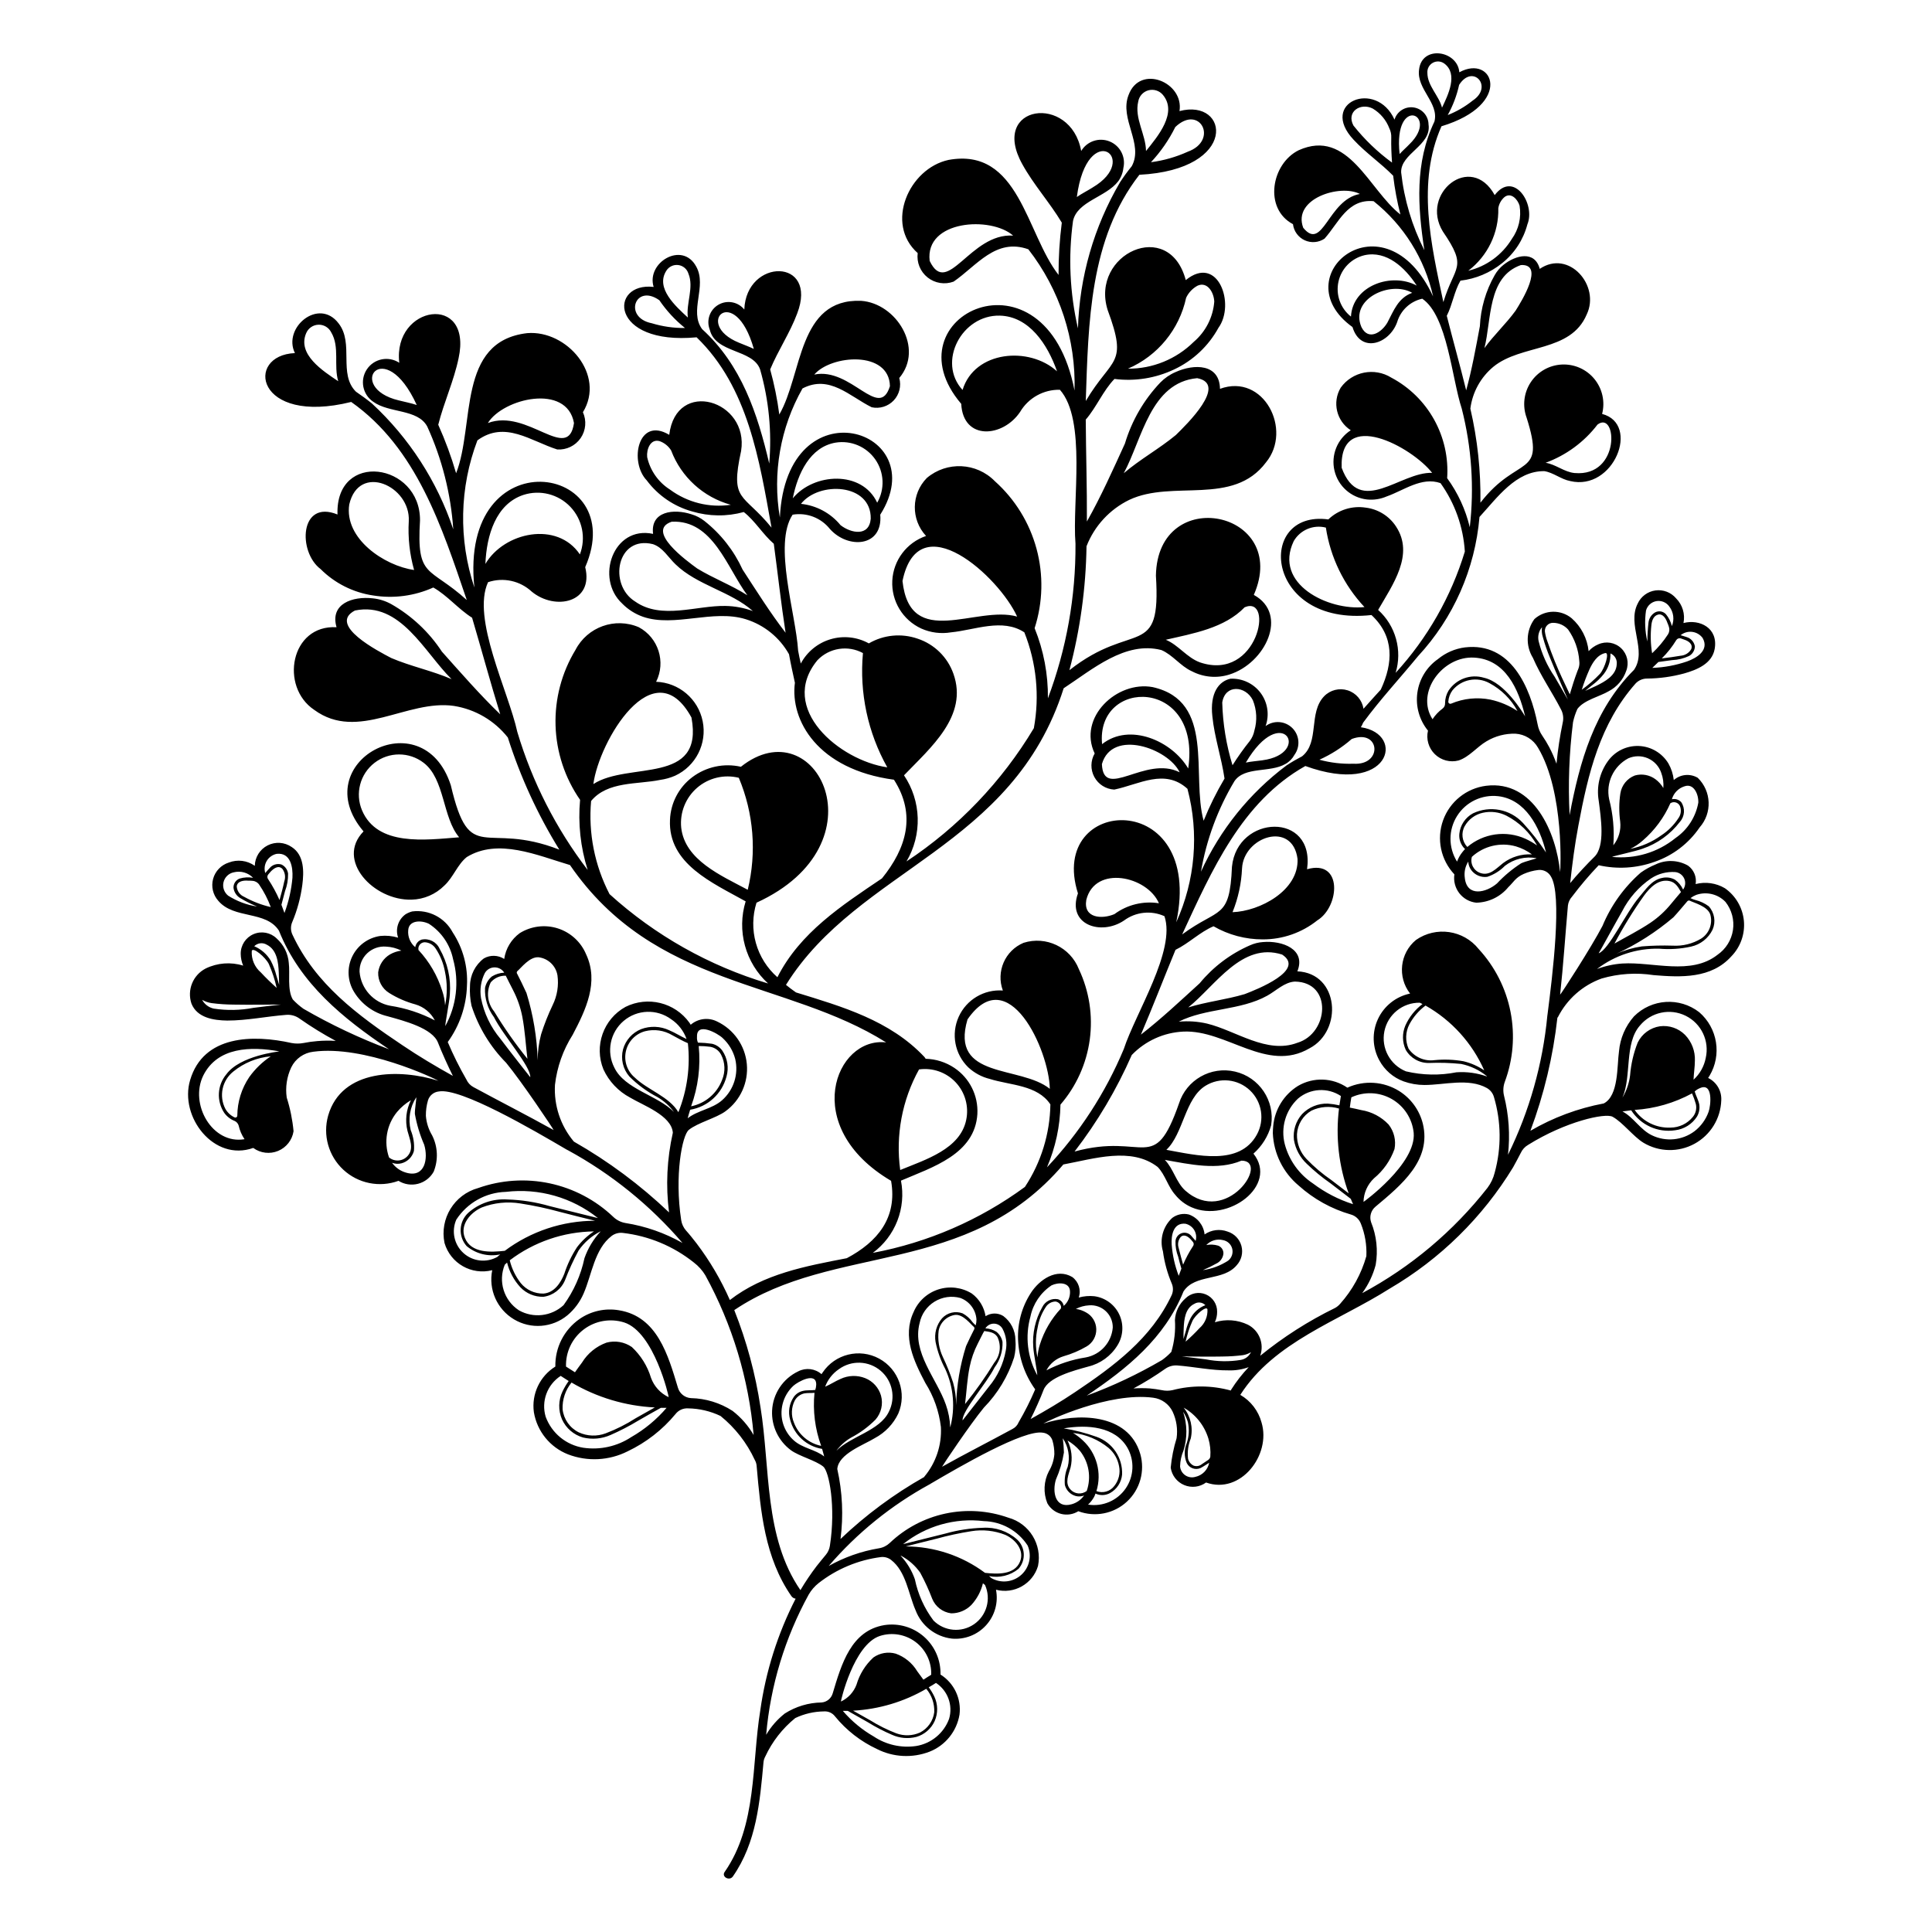
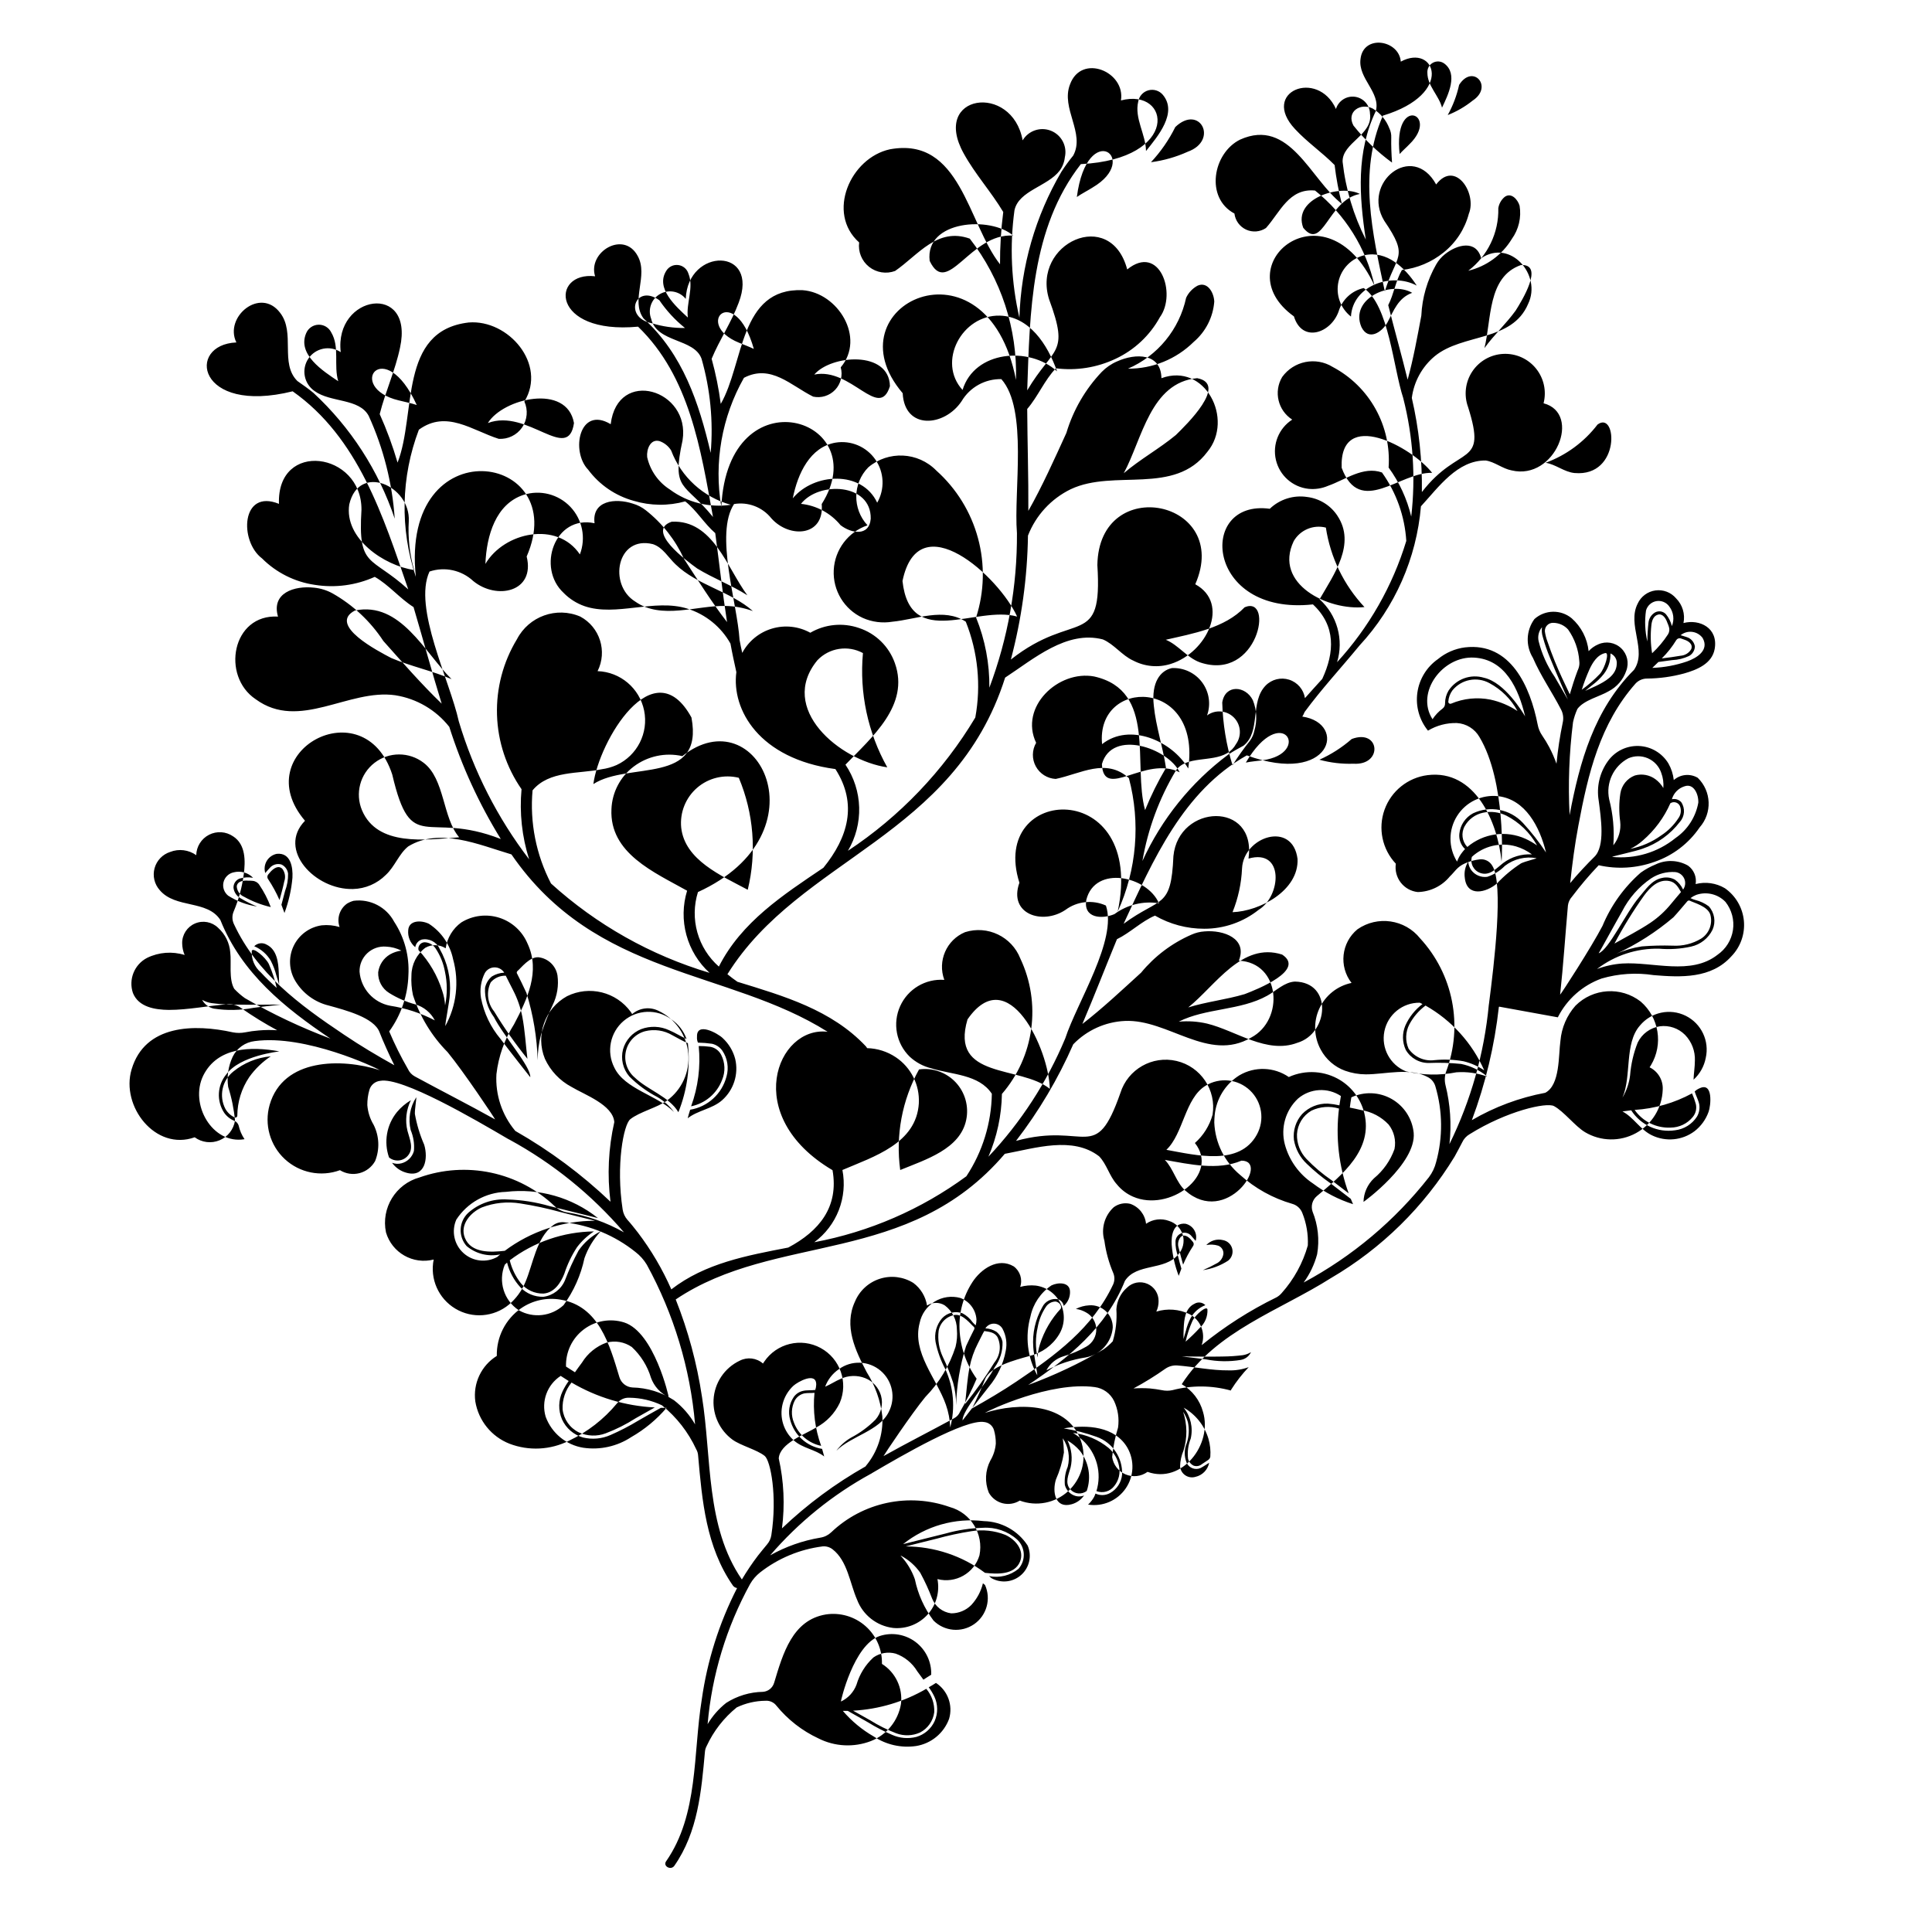
<svg xmlns="http://www.w3.org/2000/svg" fill="#000000" width="800px" height="800px" version="1.1" viewBox="144 144 512 512">
-   <path d="m556.84 413.6c2.406-4.781 6.551-8.457 11.586-10.277 4.481-1.309 9.191-1.617 13.805-0.906 7.254 0.605 15.266 0.957 20.605-4.988 2.43-2.5 3.641-5.941 3.312-9.414-0.332-3.473-2.168-6.625-5.023-8.621-2.34-1.387-5.129-1.785-7.762-1.109 0.312-1.879-0.469-3.773-2.016-4.887-2.644-1.512-5.867-1.625-8.613-0.305-1.391 0.57-2.707 1.297-3.93 2.168-4.41 3.863-7.875 8.691-10.125 14.105-3.023 5.793-10.832 17.836-11.234 18.238 0.855-7.809 1.359-15.719 2.066-23.578h-0.004c0.105-0.902 0.492-1.75 1.109-2.418 2.188-2.906 4.543-5.68 7.055-8.312 4.922 1.113 10.059 0.801 14.809-0.906 4.863-1.672 9.051-4.871 11.941-9.121 3.371-3.812 3.148-9.602-0.504-13.148-2.023-1.195-4.586-0.949-6.348 0.605-0.168-1.543-0.648-3.035-1.41-4.383-1.672-2.781-4.633-4.531-7.871-4.652-3.242-0.121-6.324 1.398-8.199 4.047-2.164 3.016-3.031 6.769-2.418 10.43 0.605 4.637 1.762 12.09-1.16 14.914-1.613 1.562-4.836 4.988-6.398 6.953 0.555-5.09 1.211-10.176 2.168-15.215 2.57-13.805 5.742-27.055 15.164-37.684v-0.004c0.785-0.832 1.879-1.305 3.023-1.309 3.336-0.027 6.652-0.484 9.871-1.363 3.375-0.957 7.356-2.57 8.062-6.449 1.008-5.594-3.981-8.012-8.262-6.902 0.484-2.371-0.254-4.832-1.965-6.547-1.348-1.59-3.414-2.375-5.477-2.09s-3.836 1.605-4.699 3.5c-2.871 5.644 2.57 12.344-0.957 17.531-10.578 10.578-14.41 24.336-17.078 38.492h-0.004c-0.422-8.207-0.117-16.434 0.906-24.586 0.258-1.215 0.645-2.398 1.16-3.527 1.715-2.367 5.996-3.324 8.262-4.684 2.211-1.137 3.891-3.09 4.688-5.441 0.797-2.086 0.262-4.445-1.363-5.981-1.621-1.531-4.008-1.938-6.043-1.023-0.98 0.41-1.859 1.027-2.57 1.812-0.348-3.363-1.949-6.473-4.484-8.715-2.887-2.387-7.086-2.301-9.875 0.203-2.219 3.023-2.375 7.09-0.402 10.277 2.066 4.785 5.039 9.02 7.406 13.602 0.594 1.074 0.773 2.328 0.504 3.527-0.754 3.609-1.309 7.262-1.664 10.934-0.531-1.504-1.172-2.969-1.914-4.383-0.562-1.062-1.184-2.086-1.863-3.074-0.605-0.879-1.02-1.875-1.211-2.922-1.965-10.027-7.152-21.867-19.246-20.453l0.004-0.004c-2.652 0.34-5.148 1.422-7.207 3.125-2.969 2.082-4.938 5.309-5.434 8.902s0.523 7.231 2.816 10.039c-0.527 2.258 0.164 4.625 1.824 6.246 1.66 1.617 4.043 2.25 6.285 1.664 2.871-0.957 4.836-3.578 7.406-5.09v0.004c2.309-1.387 4.965-2.086 7.656-2.016 2.504 0.145 4.758 1.551 5.996 3.727 7.055 11.789 5.945 32.949 5.844 32.949-1.008-10.43-7.004-24.434-19.598-22.871-5.223 0.66-9.633 4.199-11.41 9.156-1.777 4.957-0.617 10.492 2.996 14.32-0.266 1.77 0.203 3.57 1.297 4.988s2.719 2.328 4.5 2.519c3.305-0.066 6.418-1.574 8.512-4.133 1.309-1.211 1.863-2.519 4.031-3.477 1.25-0.547 2.574-0.906 3.93-1.059 1.324-0.137 2.606 0.516 3.273 1.664 3.125 4.785 0.453 26.398-0.855 36.578 0 0.102-0.051 0.25-0.051 0.352-1.215 12.82-4.75 25.316-10.43 36.879 0.586-5.246 0.227-10.551-1.055-15.668-0.289-1.203-0.219-2.465 0.199-3.629 2.219-5.934 2.746-12.367 1.527-18.582-1.219-6.219-4.137-11.977-8.43-16.633-4.035-5.062-11.312-6.121-16.625-2.418-4.277 3.531-4.969 9.828-1.562 14.207-3.758 0.785-6.922 3.301-8.531 6.785-1.609 3.488-1.469 7.527 0.371 10.898 1.391 2.59 3.688 4.582 6.449 5.59 1.762 0.629 3.617 0.953 5.492 0.957 5.34 0 11.688-1.914 16.574 0.805v0.004c0.906 0.516 1.574 1.363 1.863 2.367 1.938 6.535 2.008 13.48 0.203 20.051-0.359 1.461-1.008 2.832-1.914 4.031-9.02 11.5-20.324 21.004-33.203 27.91 1.652-2.258 2.863-4.801 3.578-7.504 0.656-3.801 0.238-7.711-1.211-11.289-0.512-1.48-0.047-3.129 1.16-4.129 6.852-5.742 14.914-12.293 12.543-22.016-0.898-3.566-3.137-6.652-6.246-8.617-4.144-2.586-9.309-2.926-13.754-0.906-3.906-2.684-9.016-2.859-13.098-0.453-3.731 2.32-6.156 6.258-6.551 10.629-0.051 0.605-0.102 1.258-0.102 1.863v0.004c0.223 5.391 2.711 10.441 6.852 13.902 3.961 3.566 8.684 6.184 13.805 7.66 1.223 0.336 2.215 1.234 2.672 2.418 1.098 2.734 1.594 5.672 1.461 8.613-1.324 4.691-3.703 9.016-6.953 12.648-0.383 0.445-0.844 0.824-1.359 1.105-7.059 3.449-13.703 7.691-19.801 12.648v-0.051c1.086-3.156-0.309-6.633-3.273-8.164-2.734-1.316-5.867-1.551-8.77-0.652 0.41-0.867 0.617-1.816 0.605-2.773 0.039-1.996-1.141-3.816-2.977-4.602-1.836-0.785-3.965-0.379-5.387 1.023-1.68 1.453-2.695 3.527-2.82 5.746 0.188 2.856-0.137 5.723-0.957 8.465-0.746 0.801-1.574 1.527-2.469 2.164-6.359 3.723-13.035 6.879-19.949 9.422 10.73-7.203 20.656-15.215 25.645-27.609 3.074-4.734 10.48-2.621 14.105-6.953 1.266-1.379 1.734-3.312 1.246-5.125-0.492-1.809-1.875-3.238-3.664-3.793-2.035-0.766-4.312-0.48-6.098 0.758-0.246-2.426-1.879-4.488-4.18-5.289-1.523-0.367-3.133-0.035-4.387 0.906-2.445 2.242-3.406 5.684-2.469 8.867 0.398 2.965 1.195 5.863 2.371 8.613 0.387 0.957 0.367 2.031-0.051 2.973-5.391 11.488-15.215 18.742-25.645 25.746-3.828 2.57-7.758 4.887-11.738 7.106 1.008-1.965 2.719-5.793 3.426-7.707 1.309-3.375 7.859-5.09 11.84-6.195v-0.004c3.234-0.773 6.027-2.805 7.758-5.644 1.531-2.469 1.703-5.543 0.461-8.172-1.238-2.625-3.727-4.441-6.609-4.824-1.387-0.145-2.785-0.023-4.129 0.352 0.676-1.992-0.02-4.195-1.715-5.441-4.18-2.469-8.715 0.707-10.984 4.231h0.004c-2.394 3.695-3.574 8.047-3.379 12.445 0.203 4.715 1.777 9.27 4.535 13.098-1.277 2.996-2.742 5.906-4.383 8.719-0.309 0.762-0.879 1.387-1.609 1.762-6.195 3.375-12.496 6.551-18.691 10.027 0.25-0.504 7.356-11.133 11.082-15.668 3.668-3.754 6.41-8.309 8.012-13.301 0.375-1.516 0.492-3.082 0.352-4.637-0.02-2.504-1.215-4.856-3.223-6.348-1.441-0.891-3.266-0.871-4.688 0.051-0.379-2.394-1.68-4.547-3.629-5.996-2.652-1.648-5.894-2.051-8.871-1.102s-5.387 3.156-6.594 6.039c-3.023 6.5 0.102 13 3.125 18.742 2.231 3.539 3.641 7.531 4.129 11.688 0.254 4.781-1.312 9.48-4.383 13.148-0.004 0.039-0.02 0.074-0.051 0.102-8.035 4.543-15.48 10.059-22.168 16.426 0.801-6.184 0.512-12.457-0.855-18.543 0.301-4.031 6.953-6.348 9.977-8.211 2.707-1.445 4.879-3.723 6.195-6.5 2.309-5.434 0.109-11.734-5.082-14.551-5.188-2.816-11.672-1.227-14.969 3.672l-0.301 0.453c-1.703-1.492-4.137-1.789-6.148-0.758-4.07 1.922-6.742 5.934-6.953 10.43-0.18 4.106 1.688 8.031 4.988 10.48 2.215 1.613 6.5 2.672 8.566 4.332 1.562 1.258 3.375 10.68 1.762 21.008-0.137 0.895-0.52 1.73-1.109 2.418-0.805 0.957-1.613 1.965-2.418 2.973-1.547 2.031-2.977 4.152-4.281 6.348-9.672-14.055-7.961-32.293-10.578-48.465h-0.004c-1.324-8.82-3.656-17.457-6.949-25.746 26.551-17.887 61.668-8.613 87.211-38.594 8.113-1.512 17.984-4.734 24.988 0.656 2.016 2.066 2.719 5.238 4.684 7.406 1.145 1.422 2.613 2.543 4.281 3.277 9.621 4.231 23.125-5.742 16.426-14.207v-0.004c2.258-1.992 3.887-4.602 4.684-7.504 1.039-6.516-3.125-12.727-9.547-14.234s-12.918 2.195-14.887 8.488c-6.699 19.094-8.969 7.559-27.66 12.695v0.004c6.078-7.883 11.168-16.48 15.164-25.594 3.606-3.746 8.512-5.965 13.703-6.199 11.438-0.504 22.117 11.035 33.402 4.434 8.918-4.684 7.859-19.902-3.223-20.402 2.367-5.844-3.981-8.211-9.117-7.758-1.184 0.078-2.344 0.371-3.426 0.855-5.184 2.258-9.762 5.711-13.352 10.074-5.09 4.637-10.176 9.422-15.566 13.602 3.176-7.457 6.098-15.012 9.168-22.469 3.527-1.715 6.5-4.734 10.078-6.246h-0.004c3.969 2.289 8.469 3.488 13.051 3.477 5.25 0.016 10.352-1.762 14.457-5.039 5.945-3.629 6.801-16.273-2.719-13.551 2.168-15.316-18.539-14.508-19.902-0.656-0.605 14.156-3.375 10.68-13.199 17.938 7.809-16.879 15.77-35.164 32.648-44.637 22.418 8.16 26.801-8.516 14.711-10.277v-0.004c0.242-0.379 0.441-0.785 0.605-1.207 4.484-6.098 9.672-11.688 14.559-17.633 9.383-10.137 15.109-23.117 16.273-36.879 4.684-5.09 9.672-12.242 17.18-12.141 2.367 0.352 4.434 2.168 6.852 2.621 11.539 2.769 18.691-15.113 8.465-17.785v-0.004c0.832-3.231 0.074-6.66-2.035-9.246-2.109-2.582-5.32-4.008-8.652-3.84-3.328 0.164-6.383 1.906-8.223 4.691-1.836 2.781-2.242 6.273-1.094 9.402 5.141 16.223-2.266 9.621-12.242 22.52 0.121-8.391-0.773-16.762-2.668-24.938 0.555-4.332 2.734-8.293 6.094-11.082 7.457-6.098 20.453-3.727 24.738-13.855 3.68-7.656-4.734-17.332-12.445-12.09-1.309-4.938-6.348-3.68-9.621-1.059-0.938 0.75-1.723 1.676-2.316 2.719-2.363 4.144-3.711 8.789-3.93 13.551-1.059 5.644-2.117 11.488-3.629 16.977-1.613-6.602-3.477-13.148-5.141-19.75 1.512-2.973 1.965-6.449 3.629-9.32v0.004c4.043-0.473 7.867-2.082 11.035-4.637 3.281-2.613 5.629-6.219 6.699-10.277 2.215-5.441-3.629-14.359-8.664-7.758-6.297-11.438-19.852-0.402-13.754 9.621 6.75 9.875 3.125 8.867 0.152 18.742-3.273-15.316-7.106-31.691-0.504-46.602 19.195-5.793 13.754-19.246 4.734-14.309-0.453-5.793-9.977-7.305-10.68-0.656-0.656 5.141 5.34 8.766 4.082 13.703-5.238 10.984-4.434 22.52-2.672 34.109-3.269-6.441-5.352-13.422-6.148-20.605-0.203-5.039 8.113-7.152 7.254-12.746-0.035-2.269-1.719-4.176-3.969-4.492-2.25-0.312-4.391 1.059-5.047 3.234-4.836-10.73-20.152-4.586-10.832 5.34 3.223 3.477 7.152 6.144 10.48 9.523h-0.004c0.41 3.465 1.051 6.898 1.918 10.277-8.316-6.449-13.805-22.926-26.957-17.031-7.254 3.578-9.32 15.469-1.512 19.598 0.223 1.867 1.402 3.481 3.109 4.266 1.707 0.781 3.699 0.617 5.254-0.434 3.777-4.231 6.098-10.578 13-9.926 7.988 6.359 13.555 15.27 15.77 25.242-12.898-27.762-40.102-5.34-21.363 8.113 2.168 7.106 9.773 4.484 11.84-1.309v-0.004c0.926-3.121 3.473-5.496 6.652-6.199 6.699 4.586 7.809 21.109 10.48 29.172h-0.004c2.613 10.246 3.328 20.883 2.117 31.387-1.117-4.688-3.156-9.105-5.996-12.996 0.375-5.402-0.828-10.793-3.457-15.523-2.629-4.731-6.57-8.594-11.355-11.129-4.473-2.773-10.328-1.605-13.398 2.668-2.301 3.867-1.117 8.859 2.668 11.285-3.555 2.289-5.285 6.566-4.324 10.68 0.961 4.117 4.406 7.184 8.605 7.66 1.789 0.188 3.594-0.09 5.242-0.805 4.484-1.562 9.27-5.289 14.258-3.527 3.809 5.32 6.043 11.605 6.449 18.137-3.637 11.949-9.906 22.934-18.34 32.145 0.891-2.934 0.926-6.059 0.105-9.012-0.82-2.953-2.465-5.613-4.742-7.664 3.828-6.648 9.672-14.66 4.734-22.117h0.004c-1.805-2.762-4.738-4.586-8.012-4.988-3.613-0.57-7.285 0.586-9.926 3.121-19.297-2.621-17.027 28.465 11.438 25.34 6.098 5.691 5.742 12.695 2.469 19.75-1.512 1.664-3.074 3.375-4.586 5.09-0.355-2.289-1.977-4.18-4.188-4.883-2.207-0.703-4.621-0.102-6.238 1.559-4.231 4.383-1.16 12.141-5.844 15.922h-0.004c-1.414 0.734-2.793 1.539-4.129 2.418-9.797 7.34-17.594 17.023-22.672 28.16 1.449-8.473 4.453-16.602 8.867-23.98 2.719-3.981 9.422-2.168 13.551-4.586v0.004c1.004-0.566 1.824-1.406 2.371-2.422 1.578-2.176 1.336-5.184-0.574-7.082-1.91-1.898-4.918-2.121-7.086-0.523 1.059-2.957 0.566-6.246-1.305-8.766-1.871-2.519-4.879-3.938-8.016-3.781-3.023 0.656-5.492 3.727-4.785 9.977 0.555 5.543 2.418 10.934 3.223 16.473v0.004c-2.125 3.582-3.981 7.32-5.539 11.184-3.324-12.141 3.176-31.691-13.504-35.418-9.473-1.762-19.902 8.062-15.367 17.582-1.117 1.922-1.148 4.289-0.09 6.242 1.059 1.957 3.059 3.219 5.281 3.332 6.602-1.359 13.352-5.691 19.398-0.203h-0.004c3.121 11.781 2.07 24.273-2.973 35.367 7.609-35.719-34.309-33.754-26.047-7.656-2.973 8.312 6.098 11.285 12.191 7.203 3.102-2.312 7.211-2.758 10.734-1.156 3.074 9.07-7.656 25.645-10.781 35.215-4.844 11.586-11.738 22.203-20.355 31.336 2.262-5.254 3.477-10.902 3.578-16.625 4.199-4.863 6.894-10.844 7.762-17.211 0.867-6.367-0.133-12.852-2.875-18.66-2.285-5.828-8.695-8.891-14.66-7.004-4.926 2.062-7.348 7.641-5.492 12.645-4.981-0.367-9.656 2.418-11.707 6.969-2.051 4.555-1.039 9.902 2.535 13.387 1.609 1.492 3.566 2.551 5.695 3.074 5.441 1.715 12.645 1.562 16.07 6.75-0.121 7.785-2.461 15.371-6.75 21.867-11.957 8.773-25.73 14.746-40.305 17.48 2.926-2.16 5.176-5.106 6.496-8.492 1.32-3.391 1.652-7.082 0.961-10.652 8.363-3.578 19.598-7.004 20.254-17.684h-0.004c0.258-4.856-2.059-9.484-6.094-12.191-2.258-1.512-4.894-2.352-7.609-2.418-0.098-0.18-0.219-0.348-0.352-0.504-9.117-9.672-21.715-13.301-34.008-17.078-0.957-0.656-1.812-1.309-2.672-2.016l0.051-0.051c19.246-30.832 60.105-36.172 73.555-78.543 7.609-4.988 16.324-12.594 25.895-10.125 2.973 1.258 5.039 4.231 8.012 5.594l0.004-0.004c3.07 1.625 6.664 1.953 9.977 0.906 9.574-2.973 15.82-16.02 6.5-21.109 9.773-22.32-25.543-29.574-25.945-5.09 1.41 22.52-5.996 11.688-22.922 25.039h-0.004c2.848-10.723 4.367-21.754 4.535-32.848 2.094-5.379 6.144-9.77 11.336-12.293 11.539-5.441 27.457 1.762 36.223-9.926 7.106-8.613-0.605-23.73-12.191-19.496-0.102-6.648-6.801-6.699-11.789-4.434-1.512 0.652-2.879 1.594-4.031 2.769-4.352 4.582-7.562 10.121-9.371 16.172-3.176 6.953-6.348 14.055-10.078 20.656 0.051-9.02-0.25-17.984-0.301-27.004 2.871-3.324 4.586-7.656 7.609-10.781 5.402 0.691 10.895-0.184 15.816-2.519 4.988-2.336 9.098-6.199 11.742-11.031 4.535-6.246-0.102-19.598-8.664-12.645-4.434-16.676-25.34-6.902-20.707 7.91 5.492 14.812 1.16 12.395-5.793 24.133 0.707-20.707 0.957-42.926 14.207-59.953 26.5-1.359 23.781-20.355 10.629-16.879 1.258-7.609-10.48-12.543-13.504-4.231-2.469 6.348 4.082 12.898 0.855 18.844v-0.004c-1.117 1.367-2.16 2.797-3.121 4.281-6.902 11.758-10.73 25.066-11.137 38.691-2.16-9.328-2.606-18.973-1.309-28.465 1.109-5.238 8.766-6.297 11.992-10.531v0.004c0.754-1.035 1.223-2.254 1.359-3.527 0.672-2.93-0.887-5.91-3.676-7.027-2.789-1.117-5.973-0.039-7.508 2.543-2.769-15.316-24.383-12.293-15.617 3.477 3.023 5.492 7.254 10.125 10.48 15.516h-0.004c-0.59 4.598-0.875 9.223-0.855 13.855-8.613-10.984-10.43-33.906-29.172-30.48-10.48 2.266-16.93 16.879-8.16 24.688-0.316 2.465 0.684 4.918 2.629 6.461 1.949 1.547 4.562 1.961 6.891 1.098 6.144-4.231 11.184-11.637 19.801-8.566 8.309 10.676 12.637 23.91 12.242 37.434-7.707-39.75-49.828-19.699-30.027 3.527 0.504 9.824 11.082 8.918 15.617 2.117v-0.004c2.199-3.703 6.223-5.938 10.531-5.844 7.106 8.012 3.223 29.625 4.133 40.809 0.086 13.984-2.387 27.867-7.309 40.961 0.07-6.371-1.129-12.688-3.523-18.59 2.199-6.816 2.379-14.121 0.508-21.035-1.867-6.914-5.703-13.133-11.039-17.91-4.859-4.969-12.73-5.344-18.035-0.855-4.164 4.246-4.25 11.012-0.203 15.363-5.125 1.746-8.668 6.438-8.949 11.844-0.277 5.406 2.769 10.434 7.691 12.695 2.461 1.098 5.195 1.449 7.859 1.004 6.297-0.605 13.652-3.828 19.445 0 3.215 8.059 4.086 16.863 2.519 25.395-8.469 14.148-20.004 26.215-33.754 35.316 2.059-3.477 3.09-7.465 2.977-11.508-0.117-4.039-1.375-7.961-3.633-11.316 7.004-7.305 17.078-15.719 13.098-26.902-1.551-4.418-5.07-7.859-9.52-9.32-4.277-1.473-8.988-1.016-12.898 1.262-3.094-1.711-6.746-2.109-10.137-1.105-3.391 1.004-6.234 3.324-7.898 6.445-0.25-1.109-0.504-2.266-0.707-3.426-0.605-9.824-6.648-28.164-1.461-36.023 3.734-0.629 7.516 0.816 9.875 3.777 4.785 5.391 14.105 4.836 13.352-3.777 14.359-22.672-24.887-34.965-26.602 0.754-2-11.75 0.117-23.836 5.996-34.207 7.152-3.727 12.445 2.066 18.34 4.988h-0.004c2.133 0.457 4.348-0.234 5.844-1.82 1.492-1.586 2.047-3.84 1.465-5.938 6.648-7.859-0.754-19.801-10.125-20.453-16.777-0.656-15.516 19.496-21.664 30.129l-0.004-0.004c-0.527-4.031-1.336-8.02-2.418-11.941 2.117-5.09 5.238-9.672 7.152-14.812 5.691-14.812-13.504-14.762-14.008-1.059h0.004c-1.656-2.059-4.562-2.602-6.852-1.281-2.289 1.32-3.269 4.109-2.316 6.574 1.512 6.398 11.387 5.09 13.352 10.578 2.316 8.098 3.137 16.547 2.418 24.938-3.125-13.301-7.356-26.098-17.785-35.621-3.527-4.785 1.359-11.336-1.562-16.574-3.68-6.852-13.301-1.059-11.285 5.391-11.84-1.359-11.84 15.516 11.387 13.352 13.652 13.199 16.625 32.496 19.852 50.43-7.559-9.32-11.035-6.699-8.062-20.305 2.168-13.453-17.23-19.348-19.043-4.281-8.312-4.988-10.68 7.203-5.945 12.09v0.004c2.988 4 7.223 6.891 12.039 8.215 4.445 1.332 9.18 1.387 13.652 0.148 3.023 2.367 5.039 5.894 7.961 8.414 1.059 7.859 1.914 15.77 3.125 23.578-4.082-5.289-7.707-11.082-11.387-16.727-2.305-5.039-5.773-9.461-10.125-12.895-1.02-0.805-2.184-1.406-3.426-1.766-4.734-1.562-10.934-0.805-10.176 5.188-10.578-2.266-15.418 11.84-8.16 18.488l-0.004 0.004c1.543 1.562 3.422 2.75 5.492 3.477 8.363 2.871 18.539-2.066 27.258 0.656h-0.004c4.859 1.516 8.949 4.832 11.438 9.27 0.453 2.519 1.008 5.039 1.562 7.559-1.309 9.926 5.996 22.973 26.25 25.695 5.945 9.27 3.324 18.137-3.176 26.148-10.68 7.203-21.715 14.359-27.711 26.199v-0.004c-2.734-2.402-4.715-5.547-5.699-9.055-0.984-3.504-0.93-7.223 0.16-10.695 34.059-15.566 15.77-51.891-4.133-36.023-4.496-1.023-9.219-0.008-12.898 2.769-3.559 2.688-5.723 6.832-5.894 11.285-0.555 11.688 11.336 16.727 20.051 21.613-1.172 3.82-1.238 7.894-0.184 11.746 1.051 3.856 3.18 7.328 6.129 10.02-15.598-4.656-29.953-12.746-42.016-23.68-3.945-7.594-5.644-16.16-4.887-24.684 4.383-5.293 12.242-4.336 18.336-5.594 1.355-0.188 2.68-0.562 3.93-1.109 5.481-2.539 8.504-8.512 7.305-14.43-1.199-5.922-6.305-10.246-12.34-10.457 2.637-5.266 0.605-11.676-4.586-14.461-6.301-2.703-13.617-0.086-16.777 5.996-3.664 6.031-5.504 13-5.289 20.055 0.215 7.055 2.473 13.898 6.5 19.695-0.574 6.269 0.113 12.59 2.016 18.59-8.383-10.961-14.699-23.352-18.645-36.574-2.367-10.832-12.191-30.129-7.758-39.699 4.035-1.348 8.48-0.383 11.59 2.516 6.195 5.09 16.473 2.922 14.156-6.5 12.043-27.609-33.555-34.512-29.371 5.391v0.004c-4.238-12.703-3.953-26.48 0.805-38.996 7.305-5.34 14.156 0.203 21.16 2.418 2.449 0.152 4.801-0.988 6.195-3.012 1.391-2.023 1.621-4.629 0.605-6.863 6.047-9.875-4.231-21.816-14.762-20.957-18.691 2.168-13.805 24.285-18.844 37.129-1.277-4.387-2.859-8.68-4.734-12.848 1.512-5.996 4.133-11.586 5.391-17.633 3.777-17.383-17.48-14.055-15.719 1.211-2.852-1.883-6.688-1.109-8.586 1.73-1.898 2.84-1.148 6.684 1.684 8.598 4.231 3.074 11.789 1.863 14.309 6.551v-0.004c3.922 8.598 6.262 17.832 6.902 27.258-4.277-12.75-11.691-24.219-21.562-33.352-1.359-1.109-2.769-2.117-4.231-3.125-4.734-4.684-0.453-12.797-4.586-18.086-5.238-6.953-14.914 1.109-11.586 7.859-13.352 0.555-10.48 19.246 14.914 12.949 17.383 12.242 24.031 33.152 30.633 52.496-9.977-9.07-13.352-5.543-12.395-21.109 0.102-15.316-22.469-18.539-21.867-1.562-10.027-4.082-10.578 9.875-4.484 14.461 3.777 3.773 8.672 6.227 13.953 7 5.398 0.867 10.934 0.133 15.922-2.113 3.727 2.117 6.602 5.691 10.277 8.012 2.519 8.516 4.836 17.129 7.457 25.594-5.391-5.188-10.43-10.984-15.469-16.625v-0.004c-3.422-5.207-8.031-9.523-13.449-12.594-1.496-0.824-3.141-1.34-4.84-1.512-5.34-0.605-11.438 1.41-9.621 7.656-12.191-0.707-15.113 15.77-5.894 21.914 11.586 8.465 24.586-2.871 37.031-1.059v0.004c5.633 0.895 10.723 3.883 14.258 8.363 3.312 10.43 7.898 20.414 13.652 29.723-19.852-7.758-23.68 4.586-28.766-17.078-7.457-23.023-38.691-6.047-23.125 12.242-7.457 7.609 2.672 18.391 12.746 18.086h-0.004c3.262-0.082 6.363-1.418 8.668-3.727 2.367-2.168 3.477-5.594 5.945-7.559 8.312-5.09 18.691-0.453 27.355 2.117 22.418 32.648 57.332 30.328 83.785 47.004-13.402-1.609-23.027 22.32 1.309 36.68 1.715 9.773-3.578 16.172-11.738 20.504-10.934 2.117-22.016 4.133-30.984 11.082v0.004c-2.356-5.356-5.328-10.41-8.867-15.066-0.906-1.16-1.812-2.316-2.769-3.375-0.672-0.77-1.105-1.711-1.262-2.719-1.812-11.789 0.25-22.52 2.016-23.93 2.367-1.914 7.254-3.125 9.723-4.938v-0.004c3.961-2.883 6.106-7.641 5.652-12.52-0.453-4.875-3.445-9.156-7.867-11.258-2.293-1.16-5.059-0.82-7.004 0.855-0.129-0.176-0.246-0.363-0.352-0.555-3.863-5.348-11.023-7.113-16.93-4.18-5.867 3.242-8.379 10.367-5.844 16.574 1.473 3.191 3.949 5.809 7.055 7.457 3.426 2.066 10.984 4.734 11.336 9.32-1.566 6.922-1.91 14.066-1.008 21.109-7.606-7.246-16.066-13.539-25.191-18.742l-0.102-0.102c-3.484-4.18-5.25-9.527-4.938-14.961 0.543-4.715 2.144-9.246 4.688-13.25 3.477-6.602 7.004-13.957 3.578-21.312h-0.004c-1.363-3.281-4.102-5.801-7.484-6.887-3.387-1.086-7.078-0.629-10.098 1.242-2.246 1.633-3.738 4.106-4.129 6.852-1.629-1.051-3.707-1.109-5.391-0.148-2.297 1.727-3.66 4.43-3.68 7.305-0.102 1.758 0.035 3.519 0.402 5.238 1.828 5.688 4.969 10.867 9.172 15.113 4.231 5.141 12.344 17.281 12.594 17.836-7.055-3.93-14.207-7.559-21.262-11.387-0.828-0.445-1.48-1.156-1.863-2.016-1.848-3.203-3.496-6.519-4.938-9.922 3.156-4.348 4.93-9.543 5.09-14.914 0.293-5.004-1.031-9.969-3.781-14.156-2.074-3.898-6.348-6.106-10.73-5.543-0.621 0.164-1.215 0.422-1.762 0.754-1.957 1.402-2.758 3.926-1.965 6.199-1.535-0.461-3.144-0.617-4.738-0.453-3.262 0.469-6.066 2.547-7.469 5.531-1.398 2.984-1.203 6.469 0.516 9.281 1.965 3.238 5.137 5.559 8.82 6.449 4.535 1.258 11.992 3.176 13.453 7.055 0.805 2.117 2.769 6.5 3.93 8.766-4.535-2.519-9.02-5.188-13.352-8.113-11.891-7.961-23.074-16.223-29.172-29.32-0.496-1.051-0.516-2.262-0.051-3.328 1.324-3.141 2.219-6.445 2.668-9.824 0.453-3.477 0.555-7.91-2.82-10.078v0.004c-1.887-1.301-4.332-1.461-6.375-0.422-2.039 1.043-3.344 3.117-3.398 5.41-2.008-1.434-4.606-1.758-6.902-0.859-2.019 0.645-3.578 2.266-4.141 4.312-0.559 2.043-0.043 4.234 1.371 5.816 4.18 4.938 12.594 2.519 16.07 7.91 5.644 14.105 16.977 23.227 29.172 31.438-7.84-2.949-15.426-6.535-22.672-10.73-1.023-0.727-1.969-1.555-2.824-2.469-1.512-2.57-0.707-6.953-1.059-9.621l0.004-0.004c-0.188-2.519-1.344-4.867-3.227-6.551-1.621-1.582-4.039-2.031-6.121-1.137-2.086 0.895-3.426 2.953-3.398 5.219 0.008 1.074 0.23 2.137 0.652 3.125-3.285-1.02-6.832-0.746-9.926 0.754-3.391 1.746-4.996 5.707-3.777 9.32 1.512 3.777 5.894 4.434 9.473 4.484 5.238 0 10.43-1.109 15.668-1.512 1.258-0.098 2.508 0.262 3.527 1.008 3.07 2.156 6.266 4.125 9.57 5.894-1.625-0.109-3.262-0.09-4.887 0.051-1.219 0.094-2.43 0.262-3.625 0.504-1.066 0.203-2.16 0.203-3.227 0-10.176-2.266-23.324-2.117-26.852 9.824-2.922 9.723 6.297 21.715 16.727 17.984v0.004c1.906 1.395 4.402 1.695 6.586 0.789 2.184-0.906 3.734-2.887 4.094-5.223-0.285-3.031-0.891-6.019-1.812-8.918-0.391-2.731 0.027-5.519 1.207-8.012 1.113-2.285 3.32-3.844 5.844-4.133 13.453-1.812 32.094 7.055 33.152 7.707-10.176-3.223-25.645-3.223-29.223 9.219v0.004c-1.457 5.16 0.098 10.703 4.031 14.348 3.934 3.644 9.578 4.777 14.613 2.934 1.543 0.957 3.414 1.242 5.176 0.785 1.762-0.457 3.258-1.613 4.144-3.203 1.254-3.117 1.109-6.625-0.406-9.625-0.945-1.578-1.516-3.352-1.66-5.188-0.016-1.379 0.168-2.754 0.555-4.082 0.391-1.297 1.523-2.231 2.871-2.367 5.742-1.059 24.887 10.125 33.906 15.418l0.301 0.152v-0.004c11.535 6.285 21.832 14.617 30.379 24.586-4.676-2.656-9.797-4.449-15.113-5.289-1.234-0.211-2.375-0.789-3.273-1.664-4.68-4.445-10.5-7.508-16.812-8.852-6.312-1.34-12.875-0.91-18.957 1.246-6.344 1.746-10.246 8.117-8.918 14.559 1.586 5.418 7.176 8.602 12.645 7.207-1.039 5.121 1.266 10.34 5.754 13.023 4.484 2.688 10.172 2.25 14.195-1.086 1.859-1.57 3.324-3.555 4.285-5.793 2.168-4.988 2.871-11.738 7.406-15.215 0.848-0.641 1.914-0.93 2.973-0.805 6.891 0.797 13.422 3.523 18.84 7.859 1.211 0.926 2.238 2.07 3.023 3.375 7.156 13.066 11.512 27.477 12.797 42.32-1.43-2.477-3.328-4.648-5.594-6.398-3.293-2.125-7.113-3.293-11.031-3.375-1.598-0.105-2.965-1.188-3.426-2.723-2.621-8.715-5.492-18.895-15.617-20.555-3.664-0.633-7.426 0.199-10.48 2.316-4.102 2.871-6.5 7.594-6.398 12.598-4.117 2.555-6.348 7.289-5.691 12.09 0.844 5.062 4.285 9.312 9.066 11.184 5.137 1.961 10.859 1.668 15.77-0.805 4.902-2.324 9.234-5.695 12.695-9.875 0.789-1.027 2.035-1.594 3.324-1.512 2.984 0.039 5.926 0.727 8.617 2.016 3.871 3.137 6.973 7.117 9.066 11.637 0.297 0.508 0.469 1.078 0.504 1.664 1.059 12.043 2.117 24.234 9.219 34.461h0.004c0.262 0.363 0.664 0.598 1.105 0.656-4.754 9.281-7.922 19.293-9.371 29.621-2.316 14.258-0.805 30.379-9.422 42.773-0.957 1.309 1.258 2.519 2.168 1.211 6.246-8.969 7.152-19.699 8.113-30.277 0.051-0.516 0.203-1.012 0.453-1.465 1.836-3.973 4.559-7.469 7.961-10.227 2.375-1.133 4.973-1.734 7.606-1.762 1.133-0.086 2.234 0.406 2.922 1.309 3.008 3.695 6.816 6.656 11.137 8.668 4.324 2.188 9.375 2.441 13.902 0.703 4.195-1.648 7.219-5.379 7.961-9.824 0.531-4.223-1.434-8.367-5.039-10.629 0.102-3.824-1.5-7.496-4.367-10.023-2.871-2.531-6.715-3.656-10.492-3.078-8.867 1.461-11.387 10.379-13.703 18.086l-0.004 0.004c-0.383 1.352-1.57 2.316-2.969 2.418-3.449 0.055-6.816 1.066-9.727 2.922-1.977 1.559-3.652 3.473-4.938 5.641 1.137-13.043 4.981-25.707 11.285-37.18 0.676-1.164 1.566-2.188 2.621-3.023 4.801-3.754 10.527-6.141 16.574-6.902 0.938-0.086 1.875 0.184 2.621 0.758 3.981 3.074 4.586 8.969 6.5 13.352v-0.004c1.543 4.094 5.231 6.984 9.57 7.508 3.426 0.324 6.805-0.984 9.113-3.535 2.312-2.547 3.285-6.035 2.625-9.414 4.805 1.246 9.727-1.539 11.137-6.297 1.145-5.668-2.285-11.258-7.859-12.797-5.348-1.898-11.117-2.277-16.668-1.094-5.551 1.184-10.664 3.883-14.77 7.797-0.793 0.75-1.793 1.242-2.871 1.41-4.672 0.781-9.172 2.367-13.301 4.684 7.523-8.754 16.57-16.074 26.699-21.613 0.102 0 0.152-0.102 0.25-0.152 7.91-4.637 24.789-14.461 29.824-13.551h0.004c1.172 0.133 2.16 0.941 2.519 2.066 0.344 1.176 0.516 2.398 0.504 3.629-0.133 1.602-0.633 3.152-1.461 4.531-1.359 2.629-1.508 5.719-0.402 8.465 0.777 1.402 2.098 2.426 3.648 2.824 1.555 0.398 3.203 0.145 4.562-0.707 4.426 1.652 9.406 0.672 12.875-2.531 3.473-3.207 4.844-8.09 3.551-12.633-3.176-10.934-16.777-10.934-25.695-8.062 1.109-0.707 17.383-8.414 29.121-6.852 2.223 0.281 4.152 1.664 5.137 3.676 1.031 2.199 1.398 4.652 1.059 7.055-0.789 2.543-1.312 5.16-1.562 7.809 0.305 2.059 1.66 3.805 3.578 4.609 1.918 0.801 4.113 0.547 5.793-0.68 9.168 3.273 17.281-7.305 14.711-15.871-0.828-3.102-2.859-5.75-5.641-7.356 9.02-14.105 26.047-19.547 39.598-28.164v0.004c13.391-7.844 24.625-18.891 32.699-32.145 0.707-1.258 1.359-2.519 2.016-3.777 0.414-0.91 1.098-1.668 1.965-2.168 9.926-6.195 20.402-8.516 22.371-7.457 2.621 1.41 5.594 5.34 8.211 6.902h-0.004c4.141 2.473 9.277 2.574 13.512 0.266 4.234-2.309 6.93-6.68 7.094-11.5 0.148-2.5-1.223-4.848-3.477-5.945 0.102-0.195 0.219-0.379 0.355-0.555 3.312-5.539 2.164-12.66-2.723-16.875-5.215-4.039-12.621-3.566-17.281 1.105-2.285 2.586-3.68 5.836-3.977 9.273-0.555 3.879-0.051 11.738-4.031 13.805-6.852 1.285-13.43 3.738-19.449 7.254 3.613-9.66 6.016-19.73 7.156-29.977 0.051-0.051 0.051-0.102 0.102-0.102zm34.914-30.934c1.16 0.605 4.734 1.461 5.492 3.68l-0.004-0.004c0.699 2.434-0.285 5.035-2.418 6.398-2.269 1.375-4.906 2.023-7.555 1.867-2.723-0.086-5.449-0.02-8.164 0.199-2.328 0.34-4.602 1-6.75 1.965 5.453-2.523 10.539-5.777 15.113-9.672 1.059-1.109 2.922-3.375 3.629-4.18v-0.004c0.141-0.215 0.406-0.316 0.656-0.25zm-19.902 11.387c2.336-4.418 4.965-8.676 7.859-12.746 1.562-2.117 3.777-4.383 6.648-3.828 1.664 0.301 2.367 1.613 3.125 2.922-0.453 0.555-1.914 2.215-2.672 3.176l0.004-0.004c-1.547 1.898-3.363 3.562-5.391 4.938-3.074 2.066-6.398 3.727-9.574 5.543zm2.016-8.516c1.793-3.523 4.441-6.539 7.707-8.766 1.895-1.238 4.141-1.82 6.398-1.664 1.039 0.113 1.938 0.773 2.363 1.727 0.426 0.953 0.312 2.062-0.297 2.91-0.477-1.051-1.223-1.957-2.168-2.621-1.043-0.574-2.266-0.734-3.426-0.453-2.769 0.555-4.332 3.074-6.098 5.141-3.426 4.031-8.012 13.906-10.68 14.812 0.203-0.254 4.234-7.66 6.199-11.086zm9.824 9.875c2.832 0.246 5.688 0.059 8.465-0.555 2.484-0.543 4.582-2.195 5.691-4.484 0.914-2.082 0.52-4.508-1.008-6.195-1.051-0.785-2.25-1.348-3.527-1.664-0.453-0.113-0.895-0.285-1.309-0.504 0.465-0.352 0.973-0.641 1.512-0.855 2.727-0.945 5.758-0.219 7.758 1.863 1.66 2.109 2.375 4.809 1.977 7.461-0.402 2.652-1.883 5.023-4.09 6.547-7.055 5.543-17.078 1.812-25.242 2.316-2.293 0.16-4.551 0.652-6.699 1.461 4.715-3.621 10.527-5.523 16.473-5.391zm6.699-43.023c2.469-0.906 3.777 2.117 3.68 4.332-0.684 3.805-2.859 7.18-6.047 9.371-4.723 3.836-10.777 5.629-16.828 4.988 0.707-0.301 6.195-1.461 8.113-2.168 3.922-1.34 7.359-3.812 9.875-7.106 1.309-1.457 1.453-3.617 0.352-5.238-0.629-0.676-1.57-0.965-2.469-0.758 0.461-1.625 1.711-2.914 3.324-3.426zm-3.727 4.484v-0.004c0.418-0.273 0.938-0.355 1.418-0.219 0.484 0.133 0.887 0.473 1.102 0.926 0.453 1.086 0.297 2.328-0.402 3.273-1.18 1.812-2.727 3.356-4.535 4.535-2.449 1.766-5.25 2.988-8.211 3.578 1.207-0.578 2.324-1.324 3.324-2.219 3.141-2.703 5.637-6.078 7.305-9.875zm-11.184-11.891c1.66-0.746 3.559-0.754 5.231-0.027 1.668 0.73 2.953 2.129 3.535 3.856 0.48 1.285 0.672 2.66 0.555 4.031-0.523-0.906-1.227-1.695-2.066-2.32-1.574-1.172-3.606-1.543-5.492-1.008-2.031 0.781-3.492 2.586-3.828 4.738-0.371 2.469-0.387 4.981-0.051 7.457 0.27 2.258-0.387 4.527-1.812 6.297 0.301-4.098-0.074-8.219-1.109-12.195-0.918-4.328 1.137-8.742 5.039-10.828zm6.144-35.215c0.102-1.16 0.504-2.519 1.715-2.871 1.309-0.402 2.168 1.059 2.519 2.117v-0.004c0.156 0.344 0.289 0.695 0.402 1.059 0.238 0.668 0.164 1.406-0.203 2.012-1.199 1.848-2.617 3.539-4.231 5.039-0.398-2.43-0.469-4.906-0.203-7.356zm13.602 3.324c1.812 3.223-1.562 5.289-4.133 6.195h0.004c-2.973 1.023-6.078 1.602-9.219 1.711 0.504-0.504 1.059-1.008 1.613-1.562 1.211-0.152 2.418-0.352 3.68-0.504l-0.004 0.004c1.555-0.066 3.078-0.441 4.484-1.109 0.906-0.52 1.477-1.477 1.512-2.519-0.191-1.172-1.031-2.129-2.168-2.469-0.504-0.203-1.059-0.301-1.613-0.504 0.867-0.703 1.98-1.02 3.086-0.879 1.105 0.145 2.102 0.734 2.762 1.633zm-7.004 0.555 0.004-0.004c0.25-0.41 0.75-0.594 1.207-0.453 0.301 0.102 0.605 0.203 0.855 0.301 1.109 0.352 2.418 1.16 1.914 2.519h0.004c-0.586 1.027-1.645 1.688-2.824 1.766-1.664 0.301-3.324 0.504-4.988 0.707l0.004-0.004c1.469-1.445 2.758-3.07 3.828-4.836zm-8.008-7.863c0.363-1.297 1.445-2.266 2.777-2.484 1.328-0.215 2.664 0.359 3.418 1.477 1.113 1.477 1.363 3.434 0.656 5.141-0.281-1.145-0.816-2.211-1.562-3.125-0.727-0.805-1.91-1.012-2.871-0.504-0.973 0.562-1.629 1.555-1.762 2.672-0.188 1.672-0.289 3.356-0.305 5.039-0.629-2.691-0.75-5.481-0.352-8.215zm-7.758 14.258c-0.152 2.973-3.125 4.586-5.492 5.742-0.957 0.453-1.914 0.855-2.871 1.309 0.656-0.504 1.258-1.059 1.914-1.562v0.004c1.129-0.84 2.144-1.824 3.023-2.922 1.199-1.555 1.82-3.477 1.762-5.441 1.137 0.477 1.816 1.652 1.664 2.871zm-7.254 1.41c0.805-1.762 2.066-3.93 4.231-4.383 1.16-0.203-0.102 3.93-1.41 5.492-1.48 1.555-3.102 2.973-4.836 4.234 0.566-1.82 1.238-3.602 2.016-5.344zm-9.574-12.395v0.004c1.5 0.008 2.926 0.648 3.93 1.762 1.742 2.461 2.773 5.356 2.973 8.363 0.094 0.699 0.008 1.41-0.25 2.066-0.102 0.203-0.152 0.402-0.25 0.605-0.754 2.016-1.41 4.082-2.016 6.144-1.41-2.922-2.769-5.793-3.981-8.766-0.707-1.762-1.359-3.477-1.965-5.289h-0.004c-0.305-0.832-0.523-1.695-0.652-2.57-0.051-0.613 0.16-1.215 0.586-1.656 0.422-0.445 1.016-0.684 1.629-0.66zm0.352 14.258v0.004c-1.965-2.863-3.398-6.055-4.231-9.422-0.289-1.301 0.047-2.66 0.906-3.68-0.133 0.863-0.066 1.742 0.203 2.57 0.516 1.887 1.156 3.738 1.914 5.543 1.359 3.426 4.281 9.977 4.734 11.082-1.156-2.066-2.367-4.082-3.527-6.094zm-16.977 6.098c-3.504-0.703-7.141-0.336-10.43 1.059-0.168 0.074-0.363 0.055-0.516-0.047-0.152-0.102-0.242-0.273-0.238-0.457 0.07-1.094 0.453-2.144 1.105-3.023 2.375-2.906 6.481-3.711 9.777-1.914 3.156 1.684 5.75 4.258 7.453 7.406-2.176-1.441-4.602-2.469-7.152-3.023zm-1.715-5.793c-3.551-1.078-7.387 0.32-9.418 3.426-0.598 1.008-0.914 2.156-0.91 3.324 0.031 0.551-0.215 1.078-0.652 1.41-1.051 0.773-1.957 1.73-2.672 2.824-4.586-7.106 2.719-16.828 11.035-16.324 8.262 0.453 11.789 8.312 13.504 15.566-0.656-1.059-5.344-8.969-10.887-10.227zm9.824 49.172c-2.344 1.512-4.492 3.305-6.398 5.34-2.82 2.418-7.91 3.68-8.516-1.41h0.004c-0.242-1.523 0.078-3.082 0.906-4.383 0.035 0.82 0.316 1.609 0.805 2.266 0.984 1.316 2.606 1.992 4.234 1.766 1.77-0.586 3.379-1.59 4.684-2.922 2.379-1.824 5.418-2.559 8.363-2.016 0.102 0.102-2.922 0.805-4.082 1.359zm-13.047-1.715c3.148-2.894 7.574-3.941 11.688-2.769 1.523 0.457 2.953 1.176 4.234 2.117-2.75-0.16-5.461 0.66-7.66 2.316-1.762 1.359-3.527 3.477-5.996 2.621-1.777-0.594-2.777-2.481-2.266-4.285zm14.207-4.785c-2.512-1.133-5.293-1.531-8.023-1.148-2.727 0.387-5.289 1.535-7.394 3.316-1.406-1.48-1.691-3.703-0.703-5.492 1.02-1.832 2.785-3.137 4.836-3.578 2.09-0.461 4.277-0.195 6.195 0.758 3.445 1.77 6.285 4.523 8.164 7.91-0.973-0.68-2-1.27-3.074-1.766zm-0.707-4.231c-3.379-3.629-8.719-4.648-13.199-2.519-2.039 1.094-3.398 3.137-3.625 5.441-0.145 1.504 0.41 2.992 1.512 4.031-0.203 0.25-0.453 0.453-0.656 0.754-0.633 0.766-1.129 1.637-1.461 2.57-2.324-3.703-2.32-8.41 0.012-12.105 2.332-3.699 6.578-5.731 10.922-5.227 7.152 0.855 10.984 8.062 12.645 14.914-1.836-2.781-3.891-5.41-6.148-7.859zm-46.148 98.191-4.535-3.477h0.004c-2.41-1.645-4.637-3.535-6.652-5.641-1.684-1.758-2.59-4.117-2.519-6.551 0.145-2.594 1.586-4.941 3.828-6.246 2.285-1.086 4.887-1.285 7.309-0.555-0.934 7.586-0.055 15.289 2.566 22.469zm-9.473-2.621h0.004c-3.668-2.434-6.32-6.125-7.457-10.379-1.148-4.387 0.207-9.051 3.527-12.141 3.211-2.711 7.828-2.977 11.336-0.652-0.152 0.855-0.25 1.664-0.402 2.469h-0.004c-1.012-0.23-2.039-0.383-3.07-0.457-2.559-0.078-5.031 0.93-6.805 2.773-1.668 1.867-2.457 4.363-2.164 6.852 0.418 2.434 1.621 4.664 3.426 6.348 1.945 1.875 4.031 3.594 6.246 5.137 1.812 1.359 3.578 2.769 5.391 4.133 0.203 0.453 0.402 0.906 0.605 1.41-3.828-1.215-7.422-3.074-10.629-5.492zm13.402 4.887c0.051-2.367 1.051-4.617 2.773-6.246 2.481-2.047 4.363-4.727 5.441-7.758 0.453-2.289-0.117-4.664-1.562-6.5-1.934-2.039-4.481-3.387-7.254-3.828-1.008-0.25-2.016-0.453-3.023-0.656 0.102-0.906 0.25-1.812 0.402-2.719 3.426-1.598 7.414-1.434 10.695 0.438 3.285 1.875 5.457 5.223 5.828 8.984 0.707 8.16-13.301 18.336-13.301 18.285zm-47.812 16.625c-0.402-1.461-0.805-2.922-1.16-4.383l0.004 0.004c-0.352-0.996-0.16-2.102 0.504-2.926 0.906-0.906 2.016-0.102 2.719 0.656 0.172 0.23 0.355 0.449 0.555 0.656 0.254 0.324 0.254 0.781 0 1.109-1.02 1.543-1.898 3.18-2.617 4.887zm10.578-6.5 0.004 0.004c1.191 0.215 2.144 1.109 2.438 2.281 0.293 1.172-0.129 2.41-1.078 3.16-2.023 1.316-4.309 2.176-6.699 2.519 1.328-0.566 2.621-1.207 3.879-1.914 0.863-0.527 1.438-1.418 1.562-2.422 0.07-0.953-0.508-1.84-1.41-2.164-1.016-0.305-2.086-0.355-3.125-0.152 1.133-1.207 2.828-1.707 4.434-1.309zm-13.602 1.258c-0.152-2.418 0.352-5.945 3.68-5.594v0.008c0.969 0.223 1.805 0.836 2.309 1.691 0.508 0.859 0.637 1.887 0.363 2.84-0.352-0.352-0.656-0.805-1.008-1.16v0.004c-0.59-0.828-1.637-1.191-2.613-0.91-0.977 0.285-1.664 1.152-1.719 2.168-0.043 1.395 0.199 2.781 0.703 4.082 0.25 1.059 0.555 2.117 0.855 3.176-0.25 0.656-0.504 1.309-0.707 1.914h0.004c-1.012-2.637-1.641-5.402-1.863-8.215zm-34.91 26.355c-0.359 1.125-0.578 2.293-0.656 3.477-0.562-2.625-0.547-5.344 0.051-7.961 0.332-1.906 1.051-3.723 2.117-5.34 0.555-0.922 1.543-1.492 2.617-1.512 0.855 0.102 1.715 1.008 1.41 1.863-2.523 2.707-4.418 5.941-5.539 9.473zm13.047-10.328c1.633-0.125 3.238 0.445 4.426 1.566 1.191 1.121 1.852 2.691 1.824 4.328-0.324 3.949-3.258 7.191-7.156 7.91-3.641 0.566-7.16 1.723-10.43 3.426 0.953-1.801 2.586-3.141 4.535-3.731 2.152-0.609 4.215-1.492 6.148-2.617 1.605-0.953 2.574-2.699 2.535-4.57-0.043-1.867-1.09-3.57-2.738-4.449-0.824-0.473-1.73-0.781-2.672-0.906 1.094-0.57 2.297-0.898 3.527-0.957zm-15.566 2.973c0.703-3.383 2.711-6.356 5.594-8.266 1.812-0.855 4.734-0.855 4.887 1.512 0.098 1.5-0.52 2.961-1.664 3.93-0.137-0.82-0.719-1.5-1.512-1.762-1.715-0.332-3.434 0.539-4.18 2.117-1.836 3.227-2.66 6.93-2.371 10.629 0.102 1.762 1.059 6.5 1.059 7.406-2.625-4.75-3.277-10.34-1.812-15.566zm46.398-61.164c3.758-2.309 8.594-1.801 11.789 1.238 3.191 3.039 3.938 7.848 1.816 11.711-4.586 8.363-15.922 5.492-23.98 4.031 4.531-4.285 4.887-13.605 10.375-16.98zm9.523 19.852c7.707 0-3.981 17.582-14.914 7.91-2.418-2.215-3.125-5.793-5.391-8.113 6.602 1.16 14.008 2.871 20.305 0.203zm10.781-54.613c6.297 4.133-6.648 9.219-9.926 10.48-4.887 1.461-10.125 2.016-14.965 3.527 7.207-5.746 14.211-17.434 24.891-14.008zm-3.93 10.883c2.367-1.309 4.535-3.578 7.305-3.727 10.078 0.152 8.969 13.754 0.656 16.223-8.113 3.074-16.273-3.223-23.93-5.09-2.461-0.57-4.996-0.742-7.508-0.504 7.102-3.629 16.375-2.922 23.477-6.902zm-6.699-33.703c0.402-8.465 13.402-12.746 14.711-2.519 0.352 8.363-9.977 13.855-17.23 14.105 1.492-3.691 2.344-7.613 2.519-11.59zm88.168-104.79c-2.769-0.25-5.039-2.316-7.707-2.719l-0.004-0.004c5.453-2 10.223-5.516 13.754-10.129 5.191-3.879 6.199 13.906-6.047 12.848zm-14.262-55.121c6.348-0.352 0.152 9.621-1.41 12.09-2.519 3.477-5.793 6.5-8.262 9.926 1.914-7.504 0.758-18.891 9.672-22.016zm-5.992-15.062c0.18-1.156 0.77-2.211 1.66-2.973 1.715-1.309 3.477 0.605 3.981 2.316 0.512 3.098-0.23 6.269-2.066 8.816-2.574 4.227-6.727 7.254-11.535 8.414 5.16-3.926 8.121-10.09 7.961-16.574zm-10.379-32.695c3.629-5.691 9.168 0.504 3.578 4.18-1.996 1.602-4.223 2.894-6.602 3.828 1.391-2.508 2.41-5.207 3.023-8.008zm-8.414-3.176c-0.082-1.098 0.484-2.141 1.449-2.672s2.148-0.449 3.035 0.203c3.727 2.769 1.008 8.312-0.605 11.688-0.805-3.172-3.879-5.793-3.879-9.219zm-19.598 13.957c-1.965-3.68 1.914-6.144 5.141-4.484h-0.004c2.008 1.203 3.555 3.051 4.383 5.238 0.371 0.75 0.543 1.582 0.504 2.418-0.051 2.215 0.051 4.434 0.203 6.648v0.004c-3.836-2.801-7.277-6.106-10.227-9.824zm-13.301 27.105c-2.922-7.707 9.773-11.688 15.012-8.969-8.461 1.512-9.773 15.367-15.012 8.969zm25.543-19.547c-1.762-15.82 10.73-10.531 2.621-2.621-0.859 0.906-1.816 1.711-2.621 2.617zm-3.223 44.637c-1.512 2.621-5.039 4.988-6.902 1.211-3.176-7.457 7.707-12.395 13.453-9.07-3.731 1.359-4.891 4.734-6.555 7.859zm-9.672-1.562h-0.004c-2.793-2.199-4.078-5.809-3.305-9.277 0.773-3.473 3.469-6.191 6.934-6.996 5.793-1.258 10.68 3.223 13.805 8.062-6.602-3.578-16.98-0.055-17.434 8.211zm-2.469 40.055c-0.605-15.973 18.641-5.492 23.98 1.359-8.465-0.305-19.148 11.785-23.984-1.363zm-12.695 19.445h-0.004c1.719-2.965 5.195-4.426 8.516-3.578 1.199 7.891 4.766 15.234 10.227 21.059-9.574 1.008-24.184-6.098-18.742-17.48zm15.82 58.996h-0.004c-3.043 0.105-6.082-0.254-9.02-1.059 3.113-1.398 6-3.246 8.566-5.492 7.504-2.82 8.363 7.055 0.453 6.551zm-24.133-0.906c-1.461 0.203-2.973 0.301-4.383 0.605 9.617-16.328 17.68-2.371 4.379-0.609zm-10.637-15.316c0.754-4.887 6.195-4.484 8.113-0.605 1.039 2.566 1.18 5.406 0.402 8.059-0.191 0.988-0.605 1.918-1.207 2.723-1.648 2.062-3.18 4.215-4.586 6.449-1.656-5.394-2.57-10.988-2.723-16.625zm-31.891 16.324c2.672-9.422 17.582-4.18 20.605 2.168-9.117-4.59-20.199 7.606-20.605-2.172zm22.871 1.16c-4.281-7.305-15.516-12.242-22.824-6.449-1.707-17.637 26.355-17.688 22.828 6.445zm-19.547 38.594c-3.324 1.41-8.312 1.109-7.457-3.777 2.316-9.32 16.172-6.297 19.246 0.906l0.004-0.004c-4.156-0.664-8.402 0.371-11.789 2.871zm-38.945 27.91c10.781-15.617 21.613 8.062 21.816 18.391-7.809-6.305-26.551-2.426-21.812-18.395zm61.617-94.621c-3.477-1.258-5.742-4.637-9.07-5.996 7.254-1.664 15.566-3.074 20.906-8.613 7.914-3.324 3.531 19.801-11.836 14.609zm-0.754-75.32c8.262 1.562-2.871 12.344-5.644 15.066-4.383 3.629-9.523 6.449-13.805 10.125 4.891-9.066 7.055-24.031 19.449-25.191zm-2.922-21.312v0.004c0.648-1.379 1.727-2.512 3.074-3.227 2.621-1.109 4.281 1.863 4.383 4.231v0.004c-0.316 4.144-2.277 7.988-5.441 10.68-4.637 4.586-10.91 7.144-17.434 7.106 7.875-3.406 13.617-10.406 15.418-18.793zm-2.871-45.242c6.5-6.195 11.586 3.578 3.273 6.551v0.004c-3.086 1.395-6.363 2.328-9.723 2.769 2.594-2.777 4.766-5.918 6.449-9.32zm-9.824-6.746c0.238-1.441 1.297-2.609 2.707-2.988 1.41-0.379 2.91 0.098 3.84 1.223 3.93 4.734-1.359 10.984-4.484 14.863-0.047-4.383-3.121-8.664-2.062-13.098zm-12.09 22.773c-1.359 0.855-2.871 1.613-4.18 2.519 2.766-20.91 17.125-10.129 4.176-2.523zm-43.18 19.445c-1.309-10.832 16.273-11.891 22.117-6.699-11.387-0.758-17.43 16.574-22.117 6.699zm8.715 34.207c-6.801-7.406-0.203-19.949 9.875-19.699 7.758 0.203 12.645 7.559 15.164 14.762-7.356-6.699-21.863-5.492-25.039 4.938zm-15.918 50.633c4.281-20.707 25.645-1.059 30.379 9.422-10.781-3.074-28.363 9.02-30.379-9.422zm-16.426-14.812c-2.613-3.188-6.379-5.215-10.477-5.641 4.734-6.047 18.641-5.492 18.488 3.93-0.402 4.836-5.238 3.879-8.012 1.711zm-1.309-21.867v0.004c4.082-0.668 8.184 1.074 10.543 4.477 2.356 3.398 2.547 7.852 0.488 11.441-4.031-8.664-16.828-7.91-22.371-1.16 1.312-6.598 4.59-13.602 11.34-14.758zm-5.644-18.035c4.484-5.238 19.852-6.449 20.051 3.074-2.871 9.219-10.273-5.086-20.051-3.074zm-20-8.461c-12.191-4.988-1.059-16.172 3.981 1.664-1.258-0.609-2.672-1.109-3.981-1.664zm-23.074-5.141c-7.609-1.512-4.383-10.629 2.016-6.098 1.891 2.777 4.18 5.258 6.801 7.359-2.984 0.035-5.961-0.391-8.816-1.262zm9.574-1.512c-3.223-2.973-8.613-7.758-5.742-12.344h-0.004c0.656-1.105 1.902-1.723 3.18-1.57 1.277 0.152 2.344 1.047 2.715 2.277 1.512 3.676-0.652 7.809-0.148 11.637zm-4.734 45.594h-0.004c-3.082-1.949-5.258-5.051-6.047-8.613-0.203-2.066 0.855-4.887 3.273-4.231h0.004c1.273 0.449 2.359 1.316 3.074 2.469 2.664 7.055 8.543 12.41 15.816 14.406-5.695 0.844-11.492-0.605-16.121-4.031zm0.453 8.516c10.934-0.555 14.66 12.242 20.051 19.496-4.18-2.672-9.02-4.484-13.301-7.106-2.773-2.012-13.758-10.023-6.754-12.391zm14.258 22.32c-7.707-0.152-16.977 3.727-23.93-1.16-7.203-4.434-4.887-17.582 4.684-15.215 2.621 0.855 4.082 3.527 5.996 5.34 5.691 5.543 14.66 7.203 20.504 12.395h-0.004c-2.324-0.855-4.777-1.312-7.254-1.359zm24.383 14.359c3.137-3.262 8.062-4.027 12.039-1.867-0.961 10.516 1.285 21.07 6.449 30.281-12.594-1.816-29.121-15.57-18.488-28.414zm-18.492 60.859c-7.055-3.777-16.676-7.859-17.633-16.473v-0.004c-0.391-3.992 1.184-7.926 4.215-10.551 3.035-2.625 7.156-3.609 11.051-2.648 3.945 9.383 4.773 19.785 2.367 29.676zm-59.449-104.64c4.414-1.43 9.258-0.199 12.453 3.168 3.191 3.363 4.172 8.266 2.512 12.598-5.996-8.918-20.051-5.945-25.039 2.519 0.301-7.555 2.769-15.867 10.074-18.285zm-9.422-19.043c4.031-6.551 20.957-10.578 22.824 0-1.562 10.68-12.293-3.984-22.824-0.004zm-23.578-5.996c-14.359-3.426-3.93-17.734 4.734 1.211-1.508-0.508-3.172-0.809-4.734-1.215zm-24.586-17.785c0.539-1.336 1.809-2.227 3.246-2.281 1.434-0.055 2.769 0.738 3.406 2.027 2.316 3.879 0.605 8.816 1.863 12.949-4.082-2.723-10.883-7.106-8.516-12.695zm27.207 49.777v-0.004c-0.254 4.367 0.227 8.742 1.41 12.949-7.859-1.109-18.59-8.312-17.18-17.383 2.57-11.082 16.273-4.887 15.77 4.434zm-14.258 23.68c12.043-2.469 18.391 11.082 25.594 18.188-5.09-2.215-10.781-3.375-15.973-5.594-3.375-1.766-16.977-8.77-9.621-12.598zm1.863 52.949c-1.875-4.461-0.516-9.625 3.316-12.582 3.828-2.957 9.172-2.961 13.008-0.016 5.644 4.281 4.988 14.562 9.422 19.75-9.02 0.707-21.664 2.469-25.746-7.152zm87.309-24.586c3.375 18.035-16.676 11.586-25.996 17.633 1.465-11.285 15.973-35.973 26-17.633zm72.805 106.66c-1.613 7.707-10.73 10.48-17.48 13.25h-0.004c-1.254-9.191 0.496-18.539 4.988-26.652 3.613-0.512 7.25 0.777 9.738 3.445 2.488 2.668 3.516 6.387 2.758 9.957zm-152.65-30.277-0.004-0.004c-4.426-0.832-7.75-4.527-8.109-9.016-0.051-1.852 0.691-3.633 2.039-4.902 1.348-1.27 3.168-1.906 5.012-1.75 1.402 0.066 2.777 0.426 4.031 1.059-1.062 0.137-2.09 0.477-3.023 1.008-1.715 1.012-2.867 2.762-3.125 4.734-0.09 2.227 1.027 4.324 2.926 5.492 2.156 1.344 4.496 2.359 6.949 3.023 2.219 0.652 4.074 2.18 5.141 4.231-3.707-1.934-7.707-3.246-11.84-3.879zm13.805-3.93-0.004-0.004c-1.262-4.035-3.414-7.738-6.297-10.832-0.105-0.492 0.012-1.012 0.324-1.41 0.309-0.398 0.781-0.637 1.285-0.656 1.219 0.039 2.332 0.68 2.973 1.715 1.207 1.832 2.031 3.887 2.422 6.047 0.645 2.953 0.66 6.008 0.047 8.965-0.078-1.301-0.332-2.59-0.754-3.828zm2.016 0.906-0.004-0.004c0.328-4.211-0.621-8.426-2.723-12.09-0.82-1.812-2.785-2.816-4.734-2.418-0.906 0.289-1.57 1.07-1.715 2.016-1.32-1.098-2.019-2.773-1.863-4.484 0.152-2.719 3.477-2.719 5.492-1.715 3.301 2.144 5.606 5.519 6.398 9.371 1.66 5.953 0.918 12.32-2.066 17.734 0-1.008 1.109-6.398 1.211-8.414zm-58.75-26.148c-1.074-0.852-1.559-2.254-1.234-3.586 0.328-1.332 1.398-2.356 2.746-2.613 1.836-0.453 3.773 0.105 5.09 1.461-1.191-0.211-2.418-0.141-3.578 0.203-1.012 0.387-1.664 1.383-1.613 2.469 0.148 1.141 0.82 2.144 1.816 2.719 1.418 0.852 2.902 1.59 4.434 2.219-2.727-0.418-5.332-1.395-7.66-2.871zm4.231 0.301h0.004c-1.133-0.473-1.895-1.547-1.965-2.769 0.152-1.41 1.863-1.613 2.973-1.512 0.402-0.012 0.805 0.008 1.207 0.047 0.715 0.047 1.363 0.418 1.766 1.008 1.258 1.852 2.293 3.848 3.07 5.945-2.465-0.57-4.84-1.484-7.051-2.719zm6.352-4.688c-0.289-0.375-0.266-0.902 0.051-1.258 0.203-0.25 0.453-0.504 0.605-0.707 0.805-0.855 2.066-1.812 3.125-0.754h-0.004c0.719 0.953 0.906 2.203 0.504 3.324-0.352 1.664-0.805 3.324-1.258 4.938-0.848-1.93-1.859-3.785-3.023-5.543zm3.527 6.801c0.301-1.211 0.656-2.418 0.957-3.629v0.004c0.562-1.48 0.836-3.051 0.805-4.637-0.129-1.055-0.797-1.969-1.762-2.418-1.164-0.34-2.422 0.059-3.176 1.008-0.402 0.402-0.707 0.805-1.109 1.258v0.004c-0.324-1.078-0.184-2.242 0.391-3.211 0.578-0.969 1.531-1.648 2.633-1.879 3.727-0.402 4.332 3.578 4.18 6.297h0.004c-0.281 3.207-0.992 6.359-2.117 9.371-0.25-0.703-0.504-1.41-0.805-2.164zm-3.879 10.578c2.719 1.359 3.074 4.734 3.176 7.457 0.051 1.059 0.051 2.117 0.102 3.176-0.25-0.805-0.453-1.613-0.707-2.367h-0.004c-0.344-1.398-0.852-2.75-1.512-4.031-1.012-1.711-2.547-3.055-4.383-3.828 0.883-0.887 2.258-1.055 3.328-0.402zm-3.981 1.664c0.25-1.16 3.629 1.613 4.535 3.477l-0.004 0.004c0.895 2.027 1.586 4.137 2.066 6.297-1.461-1.309-2.871-2.672-4.18-4.082-1.656-1.41-2.555-3.519-2.418-5.691zm0.453 15.062v0.004c-3.473 0.672-7.035 0.738-10.531 0.203-1.312-0.289-2.434-1.137-3.074-2.32 0.766 0.434 1.602 0.727 2.469 0.859 1.973 0.258 3.957 0.395 5.945 0.402 4.082 0.102 12.09-0.051 12.445 0-2.418 0.25-4.836 0.555-7.254 0.855zm-1.109 18.34v0.004c-2.047 3.019-3.148 6.578-3.176 10.227 0 0.18-0.094 0.344-0.25 0.438-0.152 0.094-0.344 0.098-0.504 0.016-1.02-0.488-1.863-1.281-2.418-2.266-1.742-3.375-0.855-7.512 2.117-9.875 2.828-2.309 6.285-3.711 9.922-4.031-2.215 1.469-4.144 3.328-5.691 5.492zm-12.191-0.402c3.777-7.559 12.594-7.758 20.152-6.398-0.102 0.051-10.43 1.109-14.055 6.098h-0.004c-2.402 2.902-2.625 7.031-0.555 10.18 0.695 0.977 1.656 1.727 2.773 2.164 0.512 0.23 0.895 0.672 1.059 1.211 0.289 1.297 0.816 2.527 1.562 3.625-8.516 1.461-14.664-9.27-10.934-16.875zm51.34 9.672-0.004 0.004c1.043-1.242 2.285-2.297 3.68-3.125-1.254 2.512-1.574 5.387-0.906 8.113 0.555 2.168 1.812 4.684 0.051 6.648-1.27 1.445-3.453 1.625-4.938 0.402-1.441-4.106-0.641-8.668 2.113-12.039zm2.418 16.07-0.004 0.004c-1.504-0.422-2.82-1.344-3.727-2.617 0.789 0.301 1.648 0.355 2.469 0.148 1.617-0.414 2.883-1.664 3.324-3.273 0.172-1.891-0.125-3.793-0.855-5.543-0.723-2.965-0.195-6.098 1.461-8.664 0.152-0.051-0.402 3.074-0.352 4.383 0.496 2.809 1.328 5.547 2.469 8.16 1.105 3.629 0.25 8.867-4.789 7.406zm26.398-52.195c0.352 0.656 1.309 2.672 1.914 3.777v0.008c1.156 2.219 1.988 4.594 2.469 7.051 0.707 3.68 0.906 7.457 1.359 11.184v0.004c-3.215-3.981-6.16-8.172-8.816-12.547-1.781-2.172-2.133-5.18-0.906-7.707 0.988-1.164 2.453-1.816 3.981-1.766zm-1.41 16.73c-2.602-3.098-4.371-6.809-5.141-10.781-0.379-2.266-0.027-4.598 1.008-6.648 0.523-0.914 1.488-1.484 2.539-1.504 1.055-0.023 2.039 0.512 2.602 1.402-1.16 0.051-2.289 0.395-3.277 1.008-0.934 0.77-1.574 1.836-1.812 3.023-0.137 2.781 0.699 5.527 2.367 7.758 2.418 4.836 9.824 13.098 9.621 15.922-0.199-0.254-5.539-7.004-7.906-10.18zm9.875 5.691-0.004 0.004c-0.184-6.051-1.184-12.051-2.969-17.836-0.656-1.461-1.965-4.133-2.469-5.09-0.168-0.211-0.145-0.516 0.047-0.703 1.008-0.855 3.223-3.828 5.594-3.68 2.559 0.293 4.613 2.246 5.039 4.789 0.371 2.684-0.07 5.422-1.262 7.859-1.199 2.512-2.227 5.102-3.07 7.758-0.602 2.25-0.906 4.57-0.91 6.902zm42.672-3.777c1.027-0.008 2.055 0.062 3.07 0.203 1.238 0.215 2.301 1 2.875 2.117 1.062 2.07 1.152 4.504 0.25 6.648-1.348 3.594-4.453 6.238-8.211 7.004 1.863-5.106 2.551-10.562 2.016-15.973zm7.356 8.113c0.68-2.352 0.273-4.883-1.109-6.902-0.656-0.914-1.625-1.562-2.719-1.812-1.238-0.18-2.481-0.281-3.731-0.305-0.215-0.488-0.301-1.027-0.25-1.562-0.152-4.031 5.492-0.906 6.801 0.352v0.004c1.617 1.488 2.773 3.414 3.324 5.543 0.941 4.004-0.395 8.203-3.477 10.93-2.621 2.316-6.449 2.672-9.117 4.785 0.203-0.754 0.402-1.512 0.656-2.266h-0.004c4.656-0.766 8.426-4.199 9.625-8.766zm-29.727-2.418c-2.133-4.195-1.109-9.305 2.477-12.352 3.586-3.047 8.797-3.231 12.59-0.445 1.895 1.254 3.324 3.094 4.078 5.238-1.562-0.707-3.023-1.664-4.586-2.316h0.004c-2.344-1.102-5.035-1.211-7.457-0.301-2.336 0.945-4.102 2.914-4.789 5.34-0.664 2.527-0.039 5.223 1.664 7.203 2.176 2.18 4.676 4.016 7.406 5.441 1.734 1.008 3.246 2.363 4.434 3.981-4.332-4.434-13.098-6.047-15.82-11.789zm5.441 2.672v-0.004c-2.031-1.699-2.945-4.387-2.371-6.973 0.57-2.582 2.535-4.633 5.094-5.32 2.445-0.613 5.035-0.234 7.203 1.059 1.359 0.707 2.672 1.512 4.133 2.117 0.672 6.211-0.191 12.492-2.519 18.289-2.418-4.133-8.164-5.894-11.539-9.172zm-36.426 47.508c-2.906 1.633-6.527 1.223-8.996-1.02-2.469-2.238-3.227-5.805-1.887-8.855 2.91-4.465 7.824-7.215 13.152-7.356 8.73-1.035 17.512 1.469 24.383 6.953-4.281-1.059-8.516-2.117-12.797-3.176-3.656-1.059-7.43-1.652-11.234-1.762-3.773-0.246-7.492 1.023-10.328 3.527-2.516 2.328-2.719 6.238-0.453 8.816 2.473 2.074 5.762 2.891 8.918 2.215-0.266 0.203-0.52 0.422-0.758 0.656zm1.965-1.613c-3.629 0.402-8.918 0.707-10.578-3.426-1.41-3.477 1.512-6.75 4.484-8.062 3.254-1.254 6.785-1.621 10.227-1.055 3.566 0.551 7.098 1.309 10.578 2.266 3.074 0.805 6.144 1.562 9.219 2.316h0.004c-8.629 0-17.023 2.793-23.934 7.961zm23.629-5.141v0.004c-1.727 1.121-3.242 2.535-4.484 4.18-1.434 2.191-2.57 4.562-3.375 7.055-0.957 2.418-2.672 5.039-5.543 5.238-2.316 0.047-4.527-0.977-5.992-2.769-1.391-1.789-2.387-3.848-2.922-6.047 6.426-4.875 14.25-7.559 22.316-7.656zm-2.519 7.106c-0.953 4.492-2.84 8.73-5.539 12.445-3.234 2.977-8.02 3.527-11.84 1.359-3.984-2.613-5.547-7.688-3.731-12.09 0.203-0.203 0.402-0.352 0.605-0.555 0.609 2.441 1.824 4.695 3.527 6.547 1.586 1.66 3.801 2.574 6.094 2.519 2.57-0.34 4.762-2.031 5.746-4.434 1.016-2.68 2.211-5.289 3.574-7.809 1.48-2.152 3.473-3.902 5.797-5.086h0.051c-1.902 2.047-3.359 4.465-4.285 7.102zm12.395 47.41c-3.742 2.465-8.262 3.469-12.695 2.82-4.566-0.727-8.383-3.871-9.977-8.211-1.223-4.094 0.398-8.504 3.981-10.832l2.117 1.359c-0.613 0.859-1.156 1.77-1.613 2.719-1.133 2.348-1.188 5.07-0.152 7.457 1.059 2.328 3.086 4.078 5.543 4.785 2.441 0.594 5.008 0.363 7.305-0.652 2.516-1.098 4.957-2.359 7.305-3.781 2.016-1.16 4.031-2.316 6.047-3.426h1.512c-2.656 3.106-5.824 5.731-9.371 7.762zm6.246-7.859c-1.715 0.957-3.375 1.914-5.09 2.871h0.004c-2.492 1.594-5.144 2.93-7.91 3.981-2.324 0.875-4.898 0.785-7.156-0.254-2.367-1.172-3.981-3.469-4.281-6.094-0.105-2.578 0.734-5.106 2.367-7.106 6.715 3.953 14.285 6.219 22.066 6.602zm-1.008-7.859c-0.941-3.125-2.699-5.941-5.086-8.164-1.957-1.348-4.406-1.77-6.703-1.156-2.703 0.973-4.996 2.84-6.496 5.289-0.656 0.855-1.258 1.715-1.863 2.57-0.805-0.504-1.562-1.008-2.367-1.512h-0.004c-0.125-3.844 1.621-7.508 4.688-9.832 3.062-2.324 7.062-3.016 10.73-1.859 7.961 2.57 11.891 19.801 11.789 19.801-2.184-1.023-3.867-2.871-4.688-5.137zm79 90.383c-1.402 3.812-4.758 6.566-8.766 7.203-3.914 0.566-7.894-0.328-11.188-2.519-3.102-1.781-5.879-4.082-8.211-6.801h1.309c1.762 1.008 3.527 2.016 5.34 3.023 2.047 1.266 4.188 2.379 6.398 3.324 2.027 0.91 4.301 1.105 6.449 0.555 2.144-0.625 3.91-2.152 4.84-4.18 0.922-2.094 0.887-4.488-0.102-6.551-0.41-0.852-0.898-1.66-1.461-2.418 0.656-0.352 1.258-0.754 1.914-1.16 3.137 2.059 4.547 5.93 3.477 9.523zm-6.047-7.961c1.457 1.727 2.211 3.938 2.117 6.195-0.297 2.312-1.711 4.328-3.781 5.391-1.988 0.898-4.254 0.969-6.297 0.203-2.422-0.934-4.75-2.098-6.953-3.477-1.512-0.855-2.973-1.664-4.484-2.519 6.836-0.363 13.484-2.348 19.398-5.793zm-12.293-14.008c3.231-1.035 6.762-0.434 9.469 1.609 2.707 2.047 4.25 5.281 4.133 8.672-0.707 0.453-1.41 0.855-2.066 1.309l-1.664-2.266h0.004c-1.309-2.156-3.316-3.793-5.691-4.637-2.019-0.562-4.18-0.191-5.894 1.008-2.125 1.945-3.676 4.438-4.484 7.203-0.738 1.98-2.219 3.59-4.133 4.484-0.102 0 3.375-15.113 10.328-17.383zm27.559-30.43c4.688 0.113 9.023 2.523 11.586 6.449 1.18 2.684 0.508 5.816-1.664 7.781-2.168 1.965-5.356 2.324-7.906 0.887-0.207-0.199-0.426-0.383-0.656-0.555 2.758 0.57 5.629-0.133 7.809-1.914 2.027-2.277 1.848-5.758-0.402-7.809-2.477-2.184-5.723-3.289-9.02-3.074-3.34 0.098-6.656 0.605-9.871 1.512-3.777 0.957-7.559 1.863-11.285 2.82 6.027-4.824 13.742-7.023 21.41-6.098zm-20.707 6.699c2.672-0.656 5.34-1.359 8.062-2.016v0.004c3.062-0.852 6.176-1.523 9.32-2.016 3.019-0.496 6.117-0.164 8.969 0.957 2.621 1.16 5.188 4.031 3.93 7.106-1.461 3.578-6.098 3.324-9.27 2.973h-0.004c-6.07-4.527-13.434-6.984-21.008-7.004zm-1.258 2.469v0.004c2.023 1.07 3.769 2.609 5.086 4.484 1.211 2.227 2.273 4.531 3.176 6.902 0.852 2.109 2.777 3.594 5.039 3.879 2.004 0.012 3.93-0.789 5.34-2.219 1.496-1.621 2.551-3.598 3.07-5.742 0.195 0.137 0.383 0.289 0.555 0.453 1.664 3.711 0.441 8.082-2.906 10.391-3.348 2.309-7.867 1.902-10.746-0.969-2.434-3.234-4.121-6.969-4.938-10.934-0.809-2.324-2.098-4.453-3.777-6.246zm-21.16-29.121v0.004c-3.301-0.672-6.019-2.996-7.207-6.148-0.793-1.883-0.719-4.019 0.203-5.844 0.535-0.98 1.473-1.68 2.57-1.914 0.855-0.152 1.812-0.051 2.672-0.152l-0.004 0.004c-0.469 4.758 0.133 9.559 1.766 14.055zm-7.203-1.41-0.004 0.004c-2.723-2.394-3.887-6.102-3.019-9.625 0.457-1.871 1.457-3.57 2.871-4.887 1.16-1.059 6.144-3.828 6.047-0.25h-0.004c-0.012 0.465-0.098 0.922-0.25 1.359-1.109 0.152-2.215 0-3.273 0.25v0.004c-0.98 0.215-1.844 0.789-2.422 1.609-1.211 1.77-1.559 3.988-0.957 6.047 1.051 4.019 4.367 7.039 8.465 7.707 0.203 0.656 0.352 1.309 0.555 2.016-2.316-1.863-5.691-2.164-8.012-4.231zm15.113-0.754c2.398-1.254 4.59-2.867 6.496-4.785 1.52-1.738 2.066-4.121 1.461-6.348-0.602-2.106-2.144-3.816-4.18-4.637-2.117-0.84-4.488-0.77-6.551 0.203-1.41 0.605-2.672 1.461-4.082 2.066h0.004c0.695-1.887 1.965-3.508 3.625-4.637 3.344-2.449 7.93-2.281 11.086 0.406s4.051 7.191 2.164 10.879c-2.418 5.039-10.078 6.449-13.906 10.328h0.004c1.039-1.41 2.359-2.594 3.879-3.477zm27.055-14.609c-0.762-2.324-1.668-4.594-2.723-6.801-1.012-2.152-1.395-4.543-1.109-6.902 0.398-2.227 2.191-3.938 4.434-4.231 2.117-0.152 4.031 2.469 4.938 3.223 0.145 0.172 0.164 0.414 0.051 0.605-0.453 0.855-1.613 3.223-2.168 4.484h0.004c-1.594 5.059-2.477 10.316-2.621 15.617 0.012-2.027-0.262-4.043-0.805-5.996zm13.098-14.258c0.961 1.789 1.262 3.856 0.855 5.844-0.637 3.488-2.164 6.75-4.434 9.473-2.168 2.769-6.801 8.715-7.004 8.969-0.152-2.519 6.348-9.773 8.465-14.008 1.465-1.957 2.211-4.359 2.117-6.801-0.211-1.051-0.781-1.996-1.613-2.672-0.875-0.555-1.883-0.867-2.922-0.906 0.488-0.797 1.363-1.273 2.297-1.25 0.934 0.02 1.785 0.535 2.238 1.352zm-6.551 3.93c0.504-0.957 1.359-2.769 1.715-3.324 1.309 0.203 2.672 0.301 3.477 1.562 1.078 2.231 0.766 4.883-0.809 6.801-2.344 3.824-4.934 7.496-7.758 10.984 0.402-3.273 0.555-6.602 1.211-9.824v-0.004c0.43-2.152 1.16-4.238 2.164-6.195zm-15.418-5.441h0.004c0.473-2.352 1.902-4.406 3.945-5.664 2.043-1.262 4.519-1.617 6.836-0.984 2.426 0.887 4.102 3.117 4.281 5.691 0.012 0.527-0.059 1.055-0.203 1.562-0.309-0.262-0.594-0.547-0.855-0.855-0.684-0.965-1.578-1.758-2.621-2.32-1.91-0.707-4.059-0.191-5.438 1.312-1.488 1.734-2.117 4.047-1.715 6.297 0.508 2.496 1.371 4.906 2.57 7.152 2.211 4.852 2.676 10.316 1.309 15.469-0.078-2.062-0.469-4.102-1.16-6.047-2.418-6.902-9.016-13.805-6.949-21.613zm39.195 31.137h0.004c1.234 0.719 2.34 1.637 3.273 2.719 2.387 3 3.07 7.012 1.816 10.633-1.324 1.039-3.227 0.863-4.336-0.402-1.562-1.715-0.453-3.93 0.051-5.793v-0.004c0.574-2.406 0.289-4.934-0.805-7.152zm4.031-0.051h0.004c-0.789-0.742-1.648-1.398-2.57-1.965 3.457 0.395 6.727 1.777 9.422 3.981 1.453 1.242 2.434 2.953 2.769 4.836 0.387 1.848-0.078 3.769-1.258 5.238-1.098 1.465-3.031 2.019-4.738 1.363 1.488-4.809 0.078-10.047-3.625-13.453zm11.84 1.965h0.004c1.93 3.394 1.746 7.598-0.48 10.812-2.223 3.211-6.09 4.863-9.949 4.25 0.648-0.594 1.191-1.289 1.613-2.062 0.137-0.277 0.254-0.562 0.352-0.859 1.242 0.582 2.688 0.527 3.879-0.148 1.801-1.004 2.988-2.836 3.172-4.887 0.188-4.434-2.523-8.473-6.699-9.977-2.844-1.023-5.781-1.785-8.766-2.269 6.297-1.055 13.602-0.504 16.879 5.141zm-18.941 8.414c1.008-2.285 1.719-4.688 2.117-7.156-0.027-1.262-0.129-2.523-0.305-3.777 1.504 2.215 1.98 4.969 1.312 7.559-0.648 1.523-0.91 3.188-0.758 4.836 0.375 1.43 1.492 2.547 2.922 2.922 0.723 0.18 1.48 0.129 2.168-0.152-0.789 1.129-1.945 1.949-3.273 2.32-4.434 1.258-5.191-3.328-4.184-6.551zm40.152-45.09c0.105 1.898-0.676 3.738-2.113 4.984-1.164 1.258-2.391 2.453-3.68 3.578 0.422-1.887 1.031-3.727 1.816-5.492 0.805-1.66 3.727-4.129 3.977-3.07zm-6.297 5.09c0.102-2.418 0.402-5.391 2.82-6.551h0.004c0.934-0.59 2.152-0.445 2.922 0.352-1.652 0.633-3.027 1.828-3.883 3.375-0.582 1.117-1.023 2.301-1.309 3.527-0.203 0.707-0.402 1.359-0.605 2.066 0-0.91 0-1.867 0.051-2.773zm3.125 39.297v-0.004c-0.918 0.281-1.91 0.129-2.703-0.41-0.793-0.535-1.301-1.406-1.379-2.359 0.035-1.438 0.344-2.859 0.906-4.184 1.051-3.348 1.016-6.945-0.098-10.277 0.559 0.836 0.984 1.754 1.258 2.723 0.406 1.855 0.301 3.789-0.301 5.59-0.707 1.676-0.707 3.566 0 5.242 0.648 1.348 2.246 1.949 3.625 1.359 0.656-0.301 2.016-1.258 2.316-1.41h0.004c-0.363 1.852-1.785 3.316-3.629 3.727zm3.375-4.484-1.664 1.109v-0.004c-0.609 0.523-1.457 0.68-2.215 0.402-0.727-0.363-1.262-1.023-1.461-1.812-0.219-1.812 0.023-3.648 0.703-5.34 0.672-2.879-0.016-5.906-1.863-8.211 3.156 1.793 5.5 4.734 6.551 8.211 0.457 1.551 0.629 3.172 0.504 4.785-0.055 0.352-0.254 0.664-0.555 0.855zm6.098-18.641c-0.051 0.102-0.102 0.152-0.102 0.25-5.059-1.395-10.395-1.43-15.469-0.102-0.93 0.203-1.891 0.203-2.82 0-1.059-0.203-2.117-0.352-3.176-0.453h0.004c-1.445-0.102-2.891-0.102-4.336 0 2.926-1.574 5.754-3.32 8.465-5.238 0.902-0.617 1.984-0.918 3.074-0.859 4.586 0.352 9.117 1.359 13.754 1.309v0.004c1.785 0.043 3.562-0.246 5.238-0.859-1.734 1.828-3.289 3.816-4.633 5.945zm2.519-7.859v-0.004c-3.059 0.504-6.184 0.453-9.223-0.148-2.117-0.25-4.231-0.555-6.398-0.754 0.301-0.051 7.356 0.102 10.934 0v-0.004c1.754-0.016 3.5-0.133 5.238-0.352 0.773-0.117 1.508-0.391 2.168-0.805-0.508 1.094-1.527 1.867-2.719 2.062zm48.969-93.91v-0.004c6.902 3.902 12.363 9.926 15.566 17.18-1.668-1.129-3.531-1.945-5.492-2.418-2.523-0.449-5.102-0.555-7.656-0.301-2.688 0.371-5.352-0.797-6.902-3.023-0.918-2.066-0.844-4.441 0.203-6.449 1.043-1.957 2.504-3.66 4.281-4.988zm8.211 17.684v-0.004c-4.434 0.879-9.004 0.793-13.402-0.25-4.207-1.707-6.606-6.168-5.707-10.621 0.902-4.453 4.844-7.633 9.387-7.566 0.25 0.102 0.453 0.25 0.707 0.352-1.965 1.488-3.527 3.445-4.535 5.695-0.875 2.066-0.84 4.406 0.102 6.445 1.273 2.207 3.648 3.539 6.195 3.477 2.824-0.117 5.652-0.031 8.465 0.254 2.492 0.508 4.828 1.613 6.801 3.223 0 0.051 0.051 0.051 0.051 0.102-2.582-0.922-5.328-1.301-8.062-1.109zm48.617-12.395c2.957-3.566 7.973-4.633 12.121-2.582 4.152 2.051 6.348 6.684 5.312 11.195-0.43 2.211-1.559 4.227-3.227 5.742 0.051-1.664 0.352-3.375 0.352-5.039l0.004 0.004c0.102-2.547-0.844-5.023-2.621-6.852-1.742-1.75-4.203-2.586-6.648-2.269-2.562 0.383-4.769 2.004-5.894 4.332-1.105 2.789-1.781 5.727-2.016 8.719-0.258 2.066-0.945 4.055-2.016 5.844 2.469-5.644 0.453-14.359 4.633-19.094zm13.805 17.984c0.402 0.914 0.738 1.859 1.008 2.82 0.281 1.207-0.016 2.473-0.805 3.426-1.441 1.777-3.606 2.812-5.894 2.824-3.766 0.168-7.359-1.602-9.523-4.688 5.332-0.336 10.523-1.832 15.215-4.383zm-16.121 4.484c2.496 3.906 7.055 5.981 11.637 5.289 2.379-0.285 4.504-1.613 5.797-3.625 0.566-0.973 0.781-2.113 0.602-3.227-0.25-1.211-0.855-2.266-1.211-3.426h0.004c0.375-0.367 0.82-0.656 1.309-0.855 3.629-1.715 2.973 4.637 2.367 6.246-0.723 2.035-2.016 3.82-3.727 5.141-3.246 2.43-7.574 2.856-11.234 1.105-3.125-1.461-4.887-4.785-7.859-6.348 0.754-0.102 1.562-0.199 2.316-0.301z" />
+   <path d="m556.84 413.6c2.406-4.781 6.551-8.457 11.586-10.277 4.481-1.309 9.191-1.617 13.805-0.906 7.254 0.605 15.266 0.957 20.605-4.988 2.43-2.5 3.641-5.941 3.312-9.414-0.332-3.473-2.168-6.625-5.023-8.621-2.34-1.387-5.129-1.785-7.762-1.109 0.312-1.879-0.469-3.773-2.016-4.887-2.644-1.512-5.867-1.625-8.613-0.305-1.391 0.57-2.707 1.297-3.93 2.168-4.41 3.863-7.875 8.691-10.125 14.105-3.023 5.793-10.832 17.836-11.234 18.238 0.855-7.809 1.359-15.719 2.066-23.578h-0.004c0.105-0.902 0.492-1.75 1.109-2.418 2.188-2.906 4.543-5.68 7.055-8.312 4.922 1.113 10.059 0.801 14.809-0.906 4.863-1.672 9.051-4.871 11.941-9.121 3.371-3.812 3.148-9.602-0.504-13.148-2.023-1.195-4.586-0.949-6.348 0.605-0.168-1.543-0.648-3.035-1.41-4.383-1.672-2.781-4.633-4.531-7.871-4.652-3.242-0.121-6.324 1.398-8.199 4.047-2.164 3.016-3.031 6.769-2.418 10.43 0.605 4.637 1.762 12.09-1.16 14.914-1.613 1.562-4.836 4.988-6.398 6.953 0.555-5.09 1.211-10.176 2.168-15.215 2.57-13.805 5.742-27.055 15.164-37.684v-0.004c0.785-0.832 1.879-1.305 3.023-1.309 3.336-0.027 6.652-0.484 9.871-1.363 3.375-0.957 7.356-2.57 8.062-6.449 1.008-5.594-3.981-8.012-8.262-6.902 0.484-2.371-0.254-4.832-1.965-6.547-1.348-1.59-3.414-2.375-5.477-2.09s-3.836 1.605-4.699 3.5c-2.871 5.644 2.57 12.344-0.957 17.531-10.578 10.578-14.41 24.336-17.078 38.492h-0.004c-0.422-8.207-0.117-16.434 0.906-24.586 0.258-1.215 0.645-2.398 1.16-3.527 1.715-2.367 5.996-3.324 8.262-4.684 2.211-1.137 3.891-3.09 4.688-5.441 0.797-2.086 0.262-4.445-1.363-5.981-1.621-1.531-4.008-1.938-6.043-1.023-0.98 0.41-1.859 1.027-2.57 1.812-0.348-3.363-1.949-6.473-4.484-8.715-2.887-2.387-7.086-2.301-9.875 0.203-2.219 3.023-2.375 7.09-0.402 10.277 2.066 4.785 5.039 9.02 7.406 13.602 0.594 1.074 0.773 2.328 0.504 3.527-0.754 3.609-1.309 7.262-1.664 10.934-0.531-1.504-1.172-2.969-1.914-4.383-0.562-1.062-1.184-2.086-1.863-3.074-0.605-0.879-1.02-1.875-1.211-2.922-1.965-10.027-7.152-21.867-19.246-20.453l0.004-0.004c-2.652 0.34-5.148 1.422-7.207 3.125-2.969 2.082-4.938 5.309-5.434 8.902s0.523 7.231 2.816 10.039v0.004c2.309-1.387 4.965-2.086 7.656-2.016 2.504 0.145 4.758 1.551 5.996 3.727 7.055 11.789 5.945 32.949 5.844 32.949-1.008-10.43-7.004-24.434-19.598-22.871-5.223 0.66-9.633 4.199-11.41 9.156-1.777 4.957-0.617 10.492 2.996 14.32-0.266 1.77 0.203 3.57 1.297 4.988s2.719 2.328 4.5 2.519c3.305-0.066 6.418-1.574 8.512-4.133 1.309-1.211 1.863-2.519 4.031-3.477 1.25-0.547 2.574-0.906 3.93-1.059 1.324-0.137 2.606 0.516 3.273 1.664 3.125 4.785 0.453 26.398-0.855 36.578 0 0.102-0.051 0.25-0.051 0.352-1.215 12.82-4.75 25.316-10.43 36.879 0.586-5.246 0.227-10.551-1.055-15.668-0.289-1.203-0.219-2.465 0.199-3.629 2.219-5.934 2.746-12.367 1.527-18.582-1.219-6.219-4.137-11.977-8.43-16.633-4.035-5.062-11.312-6.121-16.625-2.418-4.277 3.531-4.969 9.828-1.562 14.207-3.758 0.785-6.922 3.301-8.531 6.785-1.609 3.488-1.469 7.527 0.371 10.898 1.391 2.59 3.688 4.582 6.449 5.59 1.762 0.629 3.617 0.953 5.492 0.957 5.34 0 11.688-1.914 16.574 0.805v0.004c0.906 0.516 1.574 1.363 1.863 2.367 1.938 6.535 2.008 13.48 0.203 20.051-0.359 1.461-1.008 2.832-1.914 4.031-9.02 11.5-20.324 21.004-33.203 27.91 1.652-2.258 2.863-4.801 3.578-7.504 0.656-3.801 0.238-7.711-1.211-11.289-0.512-1.48-0.047-3.129 1.16-4.129 6.852-5.742 14.914-12.293 12.543-22.016-0.898-3.566-3.137-6.652-6.246-8.617-4.144-2.586-9.309-2.926-13.754-0.906-3.906-2.684-9.016-2.859-13.098-0.453-3.731 2.32-6.156 6.258-6.551 10.629-0.051 0.605-0.102 1.258-0.102 1.863v0.004c0.223 5.391 2.711 10.441 6.852 13.902 3.961 3.566 8.684 6.184 13.805 7.66 1.223 0.336 2.215 1.234 2.672 2.418 1.098 2.734 1.594 5.672 1.461 8.613-1.324 4.691-3.703 9.016-6.953 12.648-0.383 0.445-0.844 0.824-1.359 1.105-7.059 3.449-13.703 7.691-19.801 12.648v-0.051c1.086-3.156-0.309-6.633-3.273-8.164-2.734-1.316-5.867-1.551-8.77-0.652 0.41-0.867 0.617-1.816 0.605-2.773 0.039-1.996-1.141-3.816-2.977-4.602-1.836-0.785-3.965-0.379-5.387 1.023-1.68 1.453-2.695 3.527-2.82 5.746 0.188 2.856-0.137 5.723-0.957 8.465-0.746 0.801-1.574 1.527-2.469 2.164-6.359 3.723-13.035 6.879-19.949 9.422 10.73-7.203 20.656-15.215 25.645-27.609 3.074-4.734 10.48-2.621 14.105-6.953 1.266-1.379 1.734-3.312 1.246-5.125-0.492-1.809-1.875-3.238-3.664-3.793-2.035-0.766-4.312-0.48-6.098 0.758-0.246-2.426-1.879-4.488-4.18-5.289-1.523-0.367-3.133-0.035-4.387 0.906-2.445 2.242-3.406 5.684-2.469 8.867 0.398 2.965 1.195 5.863 2.371 8.613 0.387 0.957 0.367 2.031-0.051 2.973-5.391 11.488-15.215 18.742-25.645 25.746-3.828 2.57-7.758 4.887-11.738 7.106 1.008-1.965 2.719-5.793 3.426-7.707 1.309-3.375 7.859-5.09 11.84-6.195v-0.004c3.234-0.773 6.027-2.805 7.758-5.644 1.531-2.469 1.703-5.543 0.461-8.172-1.238-2.625-3.727-4.441-6.609-4.824-1.387-0.145-2.785-0.023-4.129 0.352 0.676-1.992-0.02-4.195-1.715-5.441-4.18-2.469-8.715 0.707-10.984 4.231h0.004c-2.394 3.695-3.574 8.047-3.379 12.445 0.203 4.715 1.777 9.27 4.535 13.098-1.277 2.996-2.742 5.906-4.383 8.719-0.309 0.762-0.879 1.387-1.609 1.762-6.195 3.375-12.496 6.551-18.691 10.027 0.25-0.504 7.356-11.133 11.082-15.668 3.668-3.754 6.41-8.309 8.012-13.301 0.375-1.516 0.492-3.082 0.352-4.637-0.02-2.504-1.215-4.856-3.223-6.348-1.441-0.891-3.266-0.871-4.688 0.051-0.379-2.394-1.68-4.547-3.629-5.996-2.652-1.648-5.894-2.051-8.871-1.102s-5.387 3.156-6.594 6.039c-3.023 6.5 0.102 13 3.125 18.742 2.231 3.539 3.641 7.531 4.129 11.688 0.254 4.781-1.312 9.48-4.383 13.148-0.004 0.039-0.02 0.074-0.051 0.102-8.035 4.543-15.48 10.059-22.168 16.426 0.801-6.184 0.512-12.457-0.855-18.543 0.301-4.031 6.953-6.348 9.977-8.211 2.707-1.445 4.879-3.723 6.195-6.5 2.309-5.434 0.109-11.734-5.082-14.551-5.188-2.816-11.672-1.227-14.969 3.672l-0.301 0.453c-1.703-1.492-4.137-1.789-6.148-0.758-4.07 1.922-6.742 5.934-6.953 10.43-0.18 4.106 1.688 8.031 4.988 10.48 2.215 1.613 6.5 2.672 8.566 4.332 1.562 1.258 3.375 10.68 1.762 21.008-0.137 0.895-0.52 1.73-1.109 2.418-0.805 0.957-1.613 1.965-2.418 2.973-1.547 2.031-2.977 4.152-4.281 6.348-9.672-14.055-7.961-32.293-10.578-48.465h-0.004c-1.324-8.82-3.656-17.457-6.949-25.746 26.551-17.887 61.668-8.613 87.211-38.594 8.113-1.512 17.984-4.734 24.988 0.656 2.016 2.066 2.719 5.238 4.684 7.406 1.145 1.422 2.613 2.543 4.281 3.277 9.621 4.231 23.125-5.742 16.426-14.207v-0.004c2.258-1.992 3.887-4.602 4.684-7.504 1.039-6.516-3.125-12.727-9.547-14.234s-12.918 2.195-14.887 8.488c-6.699 19.094-8.969 7.559-27.66 12.695v0.004c6.078-7.883 11.168-16.48 15.164-25.594 3.606-3.746 8.512-5.965 13.703-6.199 11.438-0.504 22.117 11.035 33.402 4.434 8.918-4.684 7.859-19.902-3.223-20.402 2.367-5.844-3.981-8.211-9.117-7.758-1.184 0.078-2.344 0.371-3.426 0.855-5.184 2.258-9.762 5.711-13.352 10.074-5.09 4.637-10.176 9.422-15.566 13.602 3.176-7.457 6.098-15.012 9.168-22.469 3.527-1.715 6.5-4.734 10.078-6.246h-0.004c3.969 2.289 8.469 3.488 13.051 3.477 5.25 0.016 10.352-1.762 14.457-5.039 5.945-3.629 6.801-16.273-2.719-13.551 2.168-15.316-18.539-14.508-19.902-0.656-0.605 14.156-3.375 10.68-13.199 17.938 7.809-16.879 15.77-35.164 32.648-44.637 22.418 8.16 26.801-8.516 14.711-10.277v-0.004c0.242-0.379 0.441-0.785 0.605-1.207 4.484-6.098 9.672-11.688 14.559-17.633 9.383-10.137 15.109-23.117 16.273-36.879 4.684-5.09 9.672-12.242 17.18-12.141 2.367 0.352 4.434 2.168 6.852 2.621 11.539 2.769 18.691-15.113 8.465-17.785v-0.004c0.832-3.231 0.074-6.66-2.035-9.246-2.109-2.582-5.32-4.008-8.652-3.84-3.328 0.164-6.383 1.906-8.223 4.691-1.836 2.781-2.242 6.273-1.094 9.402 5.141 16.223-2.266 9.621-12.242 22.52 0.121-8.391-0.773-16.762-2.668-24.938 0.555-4.332 2.734-8.293 6.094-11.082 7.457-6.098 20.453-3.727 24.738-13.855 3.68-7.656-4.734-17.332-12.445-12.09-1.309-4.938-6.348-3.68-9.621-1.059-0.938 0.75-1.723 1.676-2.316 2.719-2.363 4.144-3.711 8.789-3.93 13.551-1.059 5.644-2.117 11.488-3.629 16.977-1.613-6.602-3.477-13.148-5.141-19.75 1.512-2.973 1.965-6.449 3.629-9.32v0.004c4.043-0.473 7.867-2.082 11.035-4.637 3.281-2.613 5.629-6.219 6.699-10.277 2.215-5.441-3.629-14.359-8.664-7.758-6.297-11.438-19.852-0.402-13.754 9.621 6.75 9.875 3.125 8.867 0.152 18.742-3.273-15.316-7.106-31.691-0.504-46.602 19.195-5.793 13.754-19.246 4.734-14.309-0.453-5.793-9.977-7.305-10.68-0.656-0.656 5.141 5.34 8.766 4.082 13.703-5.238 10.984-4.434 22.52-2.672 34.109-3.269-6.441-5.352-13.422-6.148-20.605-0.203-5.039 8.113-7.152 7.254-12.746-0.035-2.269-1.719-4.176-3.969-4.492-2.25-0.312-4.391 1.059-5.047 3.234-4.836-10.73-20.152-4.586-10.832 5.34 3.223 3.477 7.152 6.144 10.48 9.523h-0.004c0.41 3.465 1.051 6.898 1.918 10.277-8.316-6.449-13.805-22.926-26.957-17.031-7.254 3.578-9.32 15.469-1.512 19.598 0.223 1.867 1.402 3.481 3.109 4.266 1.707 0.781 3.699 0.617 5.254-0.434 3.777-4.231 6.098-10.578 13-9.926 7.988 6.359 13.555 15.27 15.77 25.242-12.898-27.762-40.102-5.34-21.363 8.113 2.168 7.106 9.773 4.484 11.84-1.309v-0.004c0.926-3.121 3.473-5.496 6.652-6.199 6.699 4.586 7.809 21.109 10.48 29.172h-0.004c2.613 10.246 3.328 20.883 2.117 31.387-1.117-4.688-3.156-9.105-5.996-12.996 0.375-5.402-0.828-10.793-3.457-15.523-2.629-4.731-6.57-8.594-11.355-11.129-4.473-2.773-10.328-1.605-13.398 2.668-2.301 3.867-1.117 8.859 2.668 11.285-3.555 2.289-5.285 6.566-4.324 10.68 0.961 4.117 4.406 7.184 8.605 7.66 1.789 0.188 3.594-0.09 5.242-0.805 4.484-1.562 9.27-5.289 14.258-3.527 3.809 5.32 6.043 11.605 6.449 18.137-3.637 11.949-9.906 22.934-18.34 32.145 0.891-2.934 0.926-6.059 0.105-9.012-0.82-2.953-2.465-5.613-4.742-7.664 3.828-6.648 9.672-14.66 4.734-22.117h0.004c-1.805-2.762-4.738-4.586-8.012-4.988-3.613-0.57-7.285 0.586-9.926 3.121-19.297-2.621-17.027 28.465 11.438 25.34 6.098 5.691 5.742 12.695 2.469 19.75-1.512 1.664-3.074 3.375-4.586 5.09-0.355-2.289-1.977-4.18-4.188-4.883-2.207-0.703-4.621-0.102-6.238 1.559-4.231 4.383-1.16 12.141-5.844 15.922h-0.004c-1.414 0.734-2.793 1.539-4.129 2.418-9.797 7.34-17.594 17.023-22.672 28.16 1.449-8.473 4.453-16.602 8.867-23.98 2.719-3.981 9.422-2.168 13.551-4.586v0.004c1.004-0.566 1.824-1.406 2.371-2.422 1.578-2.176 1.336-5.184-0.574-7.082-1.91-1.898-4.918-2.121-7.086-0.523 1.059-2.957 0.566-6.246-1.305-8.766-1.871-2.519-4.879-3.938-8.016-3.781-3.023 0.656-5.492 3.727-4.785 9.977 0.555 5.543 2.418 10.934 3.223 16.473v0.004c-2.125 3.582-3.981 7.32-5.539 11.184-3.324-12.141 3.176-31.691-13.504-35.418-9.473-1.762-19.902 8.062-15.367 17.582-1.117 1.922-1.148 4.289-0.09 6.242 1.059 1.957 3.059 3.219 5.281 3.332 6.602-1.359 13.352-5.691 19.398-0.203h-0.004c3.121 11.781 2.07 24.273-2.973 35.367 7.609-35.719-34.309-33.754-26.047-7.656-2.973 8.312 6.098 11.285 12.191 7.203 3.102-2.312 7.211-2.758 10.734-1.156 3.074 9.07-7.656 25.645-10.781 35.215-4.844 11.586-11.738 22.203-20.355 31.336 2.262-5.254 3.477-10.902 3.578-16.625 4.199-4.863 6.894-10.844 7.762-17.211 0.867-6.367-0.133-12.852-2.875-18.66-2.285-5.828-8.695-8.891-14.66-7.004-4.926 2.062-7.348 7.641-5.492 12.645-4.981-0.367-9.656 2.418-11.707 6.969-2.051 4.555-1.039 9.902 2.535 13.387 1.609 1.492 3.566 2.551 5.695 3.074 5.441 1.715 12.645 1.562 16.07 6.75-0.121 7.785-2.461 15.371-6.75 21.867-11.957 8.773-25.73 14.746-40.305 17.48 2.926-2.16 5.176-5.106 6.496-8.492 1.32-3.391 1.652-7.082 0.961-10.652 8.363-3.578 19.598-7.004 20.254-17.684h-0.004c0.258-4.856-2.059-9.484-6.094-12.191-2.258-1.512-4.894-2.352-7.609-2.418-0.098-0.18-0.219-0.348-0.352-0.504-9.117-9.672-21.715-13.301-34.008-17.078-0.957-0.656-1.812-1.309-2.672-2.016l0.051-0.051c19.246-30.832 60.105-36.172 73.555-78.543 7.609-4.988 16.324-12.594 25.895-10.125 2.973 1.258 5.039 4.231 8.012 5.594l0.004-0.004c3.07 1.625 6.664 1.953 9.977 0.906 9.574-2.973 15.82-16.02 6.5-21.109 9.773-22.32-25.543-29.574-25.945-5.09 1.41 22.52-5.996 11.688-22.922 25.039h-0.004c2.848-10.723 4.367-21.754 4.535-32.848 2.094-5.379 6.144-9.77 11.336-12.293 11.539-5.441 27.457 1.762 36.223-9.926 7.106-8.613-0.605-23.73-12.191-19.496-0.102-6.648-6.801-6.699-11.789-4.434-1.512 0.652-2.879 1.594-4.031 2.769-4.352 4.582-7.562 10.121-9.371 16.172-3.176 6.953-6.348 14.055-10.078 20.656 0.051-9.02-0.25-17.984-0.301-27.004 2.871-3.324 4.586-7.656 7.609-10.781 5.402 0.691 10.895-0.184 15.816-2.519 4.988-2.336 9.098-6.199 11.742-11.031 4.535-6.246-0.102-19.598-8.664-12.645-4.434-16.676-25.34-6.902-20.707 7.91 5.492 14.812 1.16 12.395-5.793 24.133 0.707-20.707 0.957-42.926 14.207-59.953 26.5-1.359 23.781-20.355 10.629-16.879 1.258-7.609-10.48-12.543-13.504-4.231-2.469 6.348 4.082 12.898 0.855 18.844v-0.004c-1.117 1.367-2.16 2.797-3.121 4.281-6.902 11.758-10.73 25.066-11.137 38.691-2.16-9.328-2.606-18.973-1.309-28.465 1.109-5.238 8.766-6.297 11.992-10.531v0.004c0.754-1.035 1.223-2.254 1.359-3.527 0.672-2.93-0.887-5.91-3.676-7.027-2.789-1.117-5.973-0.039-7.508 2.543-2.769-15.316-24.383-12.293-15.617 3.477 3.023 5.492 7.254 10.125 10.48 15.516h-0.004c-0.59 4.598-0.875 9.223-0.855 13.855-8.613-10.984-10.43-33.906-29.172-30.48-10.48 2.266-16.93 16.879-8.16 24.688-0.316 2.465 0.684 4.918 2.629 6.461 1.949 1.547 4.562 1.961 6.891 1.098 6.144-4.231 11.184-11.637 19.801-8.566 8.309 10.676 12.637 23.91 12.242 37.434-7.707-39.75-49.828-19.699-30.027 3.527 0.504 9.824 11.082 8.918 15.617 2.117v-0.004c2.199-3.703 6.223-5.938 10.531-5.844 7.106 8.012 3.223 29.625 4.133 40.809 0.086 13.984-2.387 27.867-7.309 40.961 0.07-6.371-1.129-12.688-3.523-18.59 2.199-6.816 2.379-14.121 0.508-21.035-1.867-6.914-5.703-13.133-11.039-17.91-4.859-4.969-12.73-5.344-18.035-0.855-4.164 4.246-4.25 11.012-0.203 15.363-5.125 1.746-8.668 6.438-8.949 11.844-0.277 5.406 2.769 10.434 7.691 12.695 2.461 1.098 5.195 1.449 7.859 1.004 6.297-0.605 13.652-3.828 19.445 0 3.215 8.059 4.086 16.863 2.519 25.395-8.469 14.148-20.004 26.215-33.754 35.316 2.059-3.477 3.09-7.465 2.977-11.508-0.117-4.039-1.375-7.961-3.633-11.316 7.004-7.305 17.078-15.719 13.098-26.902-1.551-4.418-5.07-7.859-9.52-9.32-4.277-1.473-8.988-1.016-12.898 1.262-3.094-1.711-6.746-2.109-10.137-1.105-3.391 1.004-6.234 3.324-7.898 6.445-0.25-1.109-0.504-2.266-0.707-3.426-0.605-9.824-6.648-28.164-1.461-36.023 3.734-0.629 7.516 0.816 9.875 3.777 4.785 5.391 14.105 4.836 13.352-3.777 14.359-22.672-24.887-34.965-26.602 0.754-2-11.75 0.117-23.836 5.996-34.207 7.152-3.727 12.445 2.066 18.34 4.988h-0.004c2.133 0.457 4.348-0.234 5.844-1.82 1.492-1.586 2.047-3.84 1.465-5.938 6.648-7.859-0.754-19.801-10.125-20.453-16.777-0.656-15.516 19.496-21.664 30.129l-0.004-0.004c-0.527-4.031-1.336-8.02-2.418-11.941 2.117-5.09 5.238-9.672 7.152-14.812 5.691-14.812-13.504-14.762-14.008-1.059h0.004c-1.656-2.059-4.562-2.602-6.852-1.281-2.289 1.32-3.269 4.109-2.316 6.574 1.512 6.398 11.387 5.09 13.352 10.578 2.316 8.098 3.137 16.547 2.418 24.938-3.125-13.301-7.356-26.098-17.785-35.621-3.527-4.785 1.359-11.336-1.562-16.574-3.68-6.852-13.301-1.059-11.285 5.391-11.84-1.359-11.84 15.516 11.387 13.352 13.652 13.199 16.625 32.496 19.852 50.43-7.559-9.32-11.035-6.699-8.062-20.305 2.168-13.453-17.23-19.348-19.043-4.281-8.312-4.988-10.68 7.203-5.945 12.09v0.004c2.988 4 7.223 6.891 12.039 8.215 4.445 1.332 9.18 1.387 13.652 0.148 3.023 2.367 5.039 5.894 7.961 8.414 1.059 7.859 1.914 15.77 3.125 23.578-4.082-5.289-7.707-11.082-11.387-16.727-2.305-5.039-5.773-9.461-10.125-12.895-1.02-0.805-2.184-1.406-3.426-1.766-4.734-1.562-10.934-0.805-10.176 5.188-10.578-2.266-15.418 11.84-8.16 18.488l-0.004 0.004c1.543 1.562 3.422 2.75 5.492 3.477 8.363 2.871 18.539-2.066 27.258 0.656h-0.004c4.859 1.516 8.949 4.832 11.438 9.27 0.453 2.519 1.008 5.039 1.562 7.559-1.309 9.926 5.996 22.973 26.25 25.695 5.945 9.27 3.324 18.137-3.176 26.148-10.68 7.203-21.715 14.359-27.711 26.199v-0.004c-2.734-2.402-4.715-5.547-5.699-9.055-0.984-3.504-0.93-7.223 0.16-10.695 34.059-15.566 15.77-51.891-4.133-36.023-4.496-1.023-9.219-0.008-12.898 2.769-3.559 2.688-5.723 6.832-5.894 11.285-0.555 11.688 11.336 16.727 20.051 21.613-1.172 3.82-1.238 7.894-0.184 11.746 1.051 3.856 3.18 7.328 6.129 10.02-15.598-4.656-29.953-12.746-42.016-23.68-3.945-7.594-5.644-16.16-4.887-24.684 4.383-5.293 12.242-4.336 18.336-5.594 1.355-0.188 2.68-0.562 3.93-1.109 5.481-2.539 8.504-8.512 7.305-14.43-1.199-5.922-6.305-10.246-12.34-10.457 2.637-5.266 0.605-11.676-4.586-14.461-6.301-2.703-13.617-0.086-16.777 5.996-3.664 6.031-5.504 13-5.289 20.055 0.215 7.055 2.473 13.898 6.5 19.695-0.574 6.269 0.113 12.59 2.016 18.59-8.383-10.961-14.699-23.352-18.645-36.574-2.367-10.832-12.191-30.129-7.758-39.699 4.035-1.348 8.48-0.383 11.59 2.516 6.195 5.09 16.473 2.922 14.156-6.5 12.043-27.609-33.555-34.512-29.371 5.391v0.004c-4.238-12.703-3.953-26.48 0.805-38.996 7.305-5.34 14.156 0.203 21.16 2.418 2.449 0.152 4.801-0.988 6.195-3.012 1.391-2.023 1.621-4.629 0.605-6.863 6.047-9.875-4.231-21.816-14.762-20.957-18.691 2.168-13.805 24.285-18.844 37.129-1.277-4.387-2.859-8.68-4.734-12.848 1.512-5.996 4.133-11.586 5.391-17.633 3.777-17.383-17.48-14.055-15.719 1.211-2.852-1.883-6.688-1.109-8.586 1.73-1.898 2.84-1.148 6.684 1.684 8.598 4.231 3.074 11.789 1.863 14.309 6.551v-0.004c3.922 8.598 6.262 17.832 6.902 27.258-4.277-12.75-11.691-24.219-21.562-33.352-1.359-1.109-2.769-2.117-4.231-3.125-4.734-4.684-0.453-12.797-4.586-18.086-5.238-6.953-14.914 1.109-11.586 7.859-13.352 0.555-10.48 19.246 14.914 12.949 17.383 12.242 24.031 33.152 30.633 52.496-9.977-9.07-13.352-5.543-12.395-21.109 0.102-15.316-22.469-18.539-21.867-1.562-10.027-4.082-10.578 9.875-4.484 14.461 3.777 3.773 8.672 6.227 13.953 7 5.398 0.867 10.934 0.133 15.922-2.113 3.727 2.117 6.602 5.691 10.277 8.012 2.519 8.516 4.836 17.129 7.457 25.594-5.391-5.188-10.43-10.984-15.469-16.625v-0.004c-3.422-5.207-8.031-9.523-13.449-12.594-1.496-0.824-3.141-1.34-4.84-1.512-5.34-0.605-11.438 1.41-9.621 7.656-12.191-0.707-15.113 15.77-5.894 21.914 11.586 8.465 24.586-2.871 37.031-1.059v0.004c5.633 0.895 10.723 3.883 14.258 8.363 3.312 10.43 7.898 20.414 13.652 29.723-19.852-7.758-23.68 4.586-28.766-17.078-7.457-23.023-38.691-6.047-23.125 12.242-7.457 7.609 2.672 18.391 12.746 18.086h-0.004c3.262-0.082 6.363-1.418 8.668-3.727 2.367-2.168 3.477-5.594 5.945-7.559 8.312-5.09 18.691-0.453 27.355 2.117 22.418 32.648 57.332 30.328 83.785 47.004-13.402-1.609-23.027 22.32 1.309 36.68 1.715 9.773-3.578 16.172-11.738 20.504-10.934 2.117-22.016 4.133-30.984 11.082v0.004c-2.356-5.356-5.328-10.41-8.867-15.066-0.906-1.16-1.812-2.316-2.769-3.375-0.672-0.77-1.105-1.711-1.262-2.719-1.812-11.789 0.25-22.52 2.016-23.93 2.367-1.914 7.254-3.125 9.723-4.938v-0.004c3.961-2.883 6.106-7.641 5.652-12.52-0.453-4.875-3.445-9.156-7.867-11.258-2.293-1.16-5.059-0.82-7.004 0.855-0.129-0.176-0.246-0.363-0.352-0.555-3.863-5.348-11.023-7.113-16.93-4.18-5.867 3.242-8.379 10.367-5.844 16.574 1.473 3.191 3.949 5.809 7.055 7.457 3.426 2.066 10.984 4.734 11.336 9.32-1.566 6.922-1.91 14.066-1.008 21.109-7.606-7.246-16.066-13.539-25.191-18.742l-0.102-0.102c-3.484-4.18-5.25-9.527-4.938-14.961 0.543-4.715 2.144-9.246 4.688-13.25 3.477-6.602 7.004-13.957 3.578-21.312h-0.004c-1.363-3.281-4.102-5.801-7.484-6.887-3.387-1.086-7.078-0.629-10.098 1.242-2.246 1.633-3.738 4.106-4.129 6.852-1.629-1.051-3.707-1.109-5.391-0.148-2.297 1.727-3.66 4.43-3.68 7.305-0.102 1.758 0.035 3.519 0.402 5.238 1.828 5.688 4.969 10.867 9.172 15.113 4.231 5.141 12.344 17.281 12.594 17.836-7.055-3.93-14.207-7.559-21.262-11.387-0.828-0.445-1.48-1.156-1.863-2.016-1.848-3.203-3.496-6.519-4.938-9.922 3.156-4.348 4.93-9.543 5.09-14.914 0.293-5.004-1.031-9.969-3.781-14.156-2.074-3.898-6.348-6.106-10.73-5.543-0.621 0.164-1.215 0.422-1.762 0.754-1.957 1.402-2.758 3.926-1.965 6.199-1.535-0.461-3.144-0.617-4.738-0.453-3.262 0.469-6.066 2.547-7.469 5.531-1.398 2.984-1.203 6.469 0.516 9.281 1.965 3.238 5.137 5.559 8.82 6.449 4.535 1.258 11.992 3.176 13.453 7.055 0.805 2.117 2.769 6.5 3.93 8.766-4.535-2.519-9.02-5.188-13.352-8.113-11.891-7.961-23.074-16.223-29.172-29.32-0.496-1.051-0.516-2.262-0.051-3.328 1.324-3.141 2.219-6.445 2.668-9.824 0.453-3.477 0.555-7.91-2.82-10.078v0.004c-1.887-1.301-4.332-1.461-6.375-0.422-2.039 1.043-3.344 3.117-3.398 5.41-2.008-1.434-4.606-1.758-6.902-0.859-2.019 0.645-3.578 2.266-4.141 4.312-0.559 2.043-0.043 4.234 1.371 5.816 4.18 4.938 12.594 2.519 16.07 7.91 5.644 14.105 16.977 23.227 29.172 31.438-7.84-2.949-15.426-6.535-22.672-10.73-1.023-0.727-1.969-1.555-2.824-2.469-1.512-2.57-0.707-6.953-1.059-9.621l0.004-0.004c-0.188-2.519-1.344-4.867-3.227-6.551-1.621-1.582-4.039-2.031-6.121-1.137-2.086 0.895-3.426 2.953-3.398 5.219 0.008 1.074 0.23 2.137 0.652 3.125-3.285-1.02-6.832-0.746-9.926 0.754-3.391 1.746-4.996 5.707-3.777 9.32 1.512 3.777 5.894 4.434 9.473 4.484 5.238 0 10.43-1.109 15.668-1.512 1.258-0.098 2.508 0.262 3.527 1.008 3.07 2.156 6.266 4.125 9.57 5.894-1.625-0.109-3.262-0.09-4.887 0.051-1.219 0.094-2.43 0.262-3.625 0.504-1.066 0.203-2.16 0.203-3.227 0-10.176-2.266-23.324-2.117-26.852 9.824-2.922 9.723 6.297 21.715 16.727 17.984v0.004c1.906 1.395 4.402 1.695 6.586 0.789 2.184-0.906 3.734-2.887 4.094-5.223-0.285-3.031-0.891-6.019-1.812-8.918-0.391-2.731 0.027-5.519 1.207-8.012 1.113-2.285 3.32-3.844 5.844-4.133 13.453-1.812 32.094 7.055 33.152 7.707-10.176-3.223-25.645-3.223-29.223 9.219v0.004c-1.457 5.16 0.098 10.703 4.031 14.348 3.934 3.644 9.578 4.777 14.613 2.934 1.543 0.957 3.414 1.242 5.176 0.785 1.762-0.457 3.258-1.613 4.144-3.203 1.254-3.117 1.109-6.625-0.406-9.625-0.945-1.578-1.516-3.352-1.66-5.188-0.016-1.379 0.168-2.754 0.555-4.082 0.391-1.297 1.523-2.231 2.871-2.367 5.742-1.059 24.887 10.125 33.906 15.418l0.301 0.152v-0.004c11.535 6.285 21.832 14.617 30.379 24.586-4.676-2.656-9.797-4.449-15.113-5.289-1.234-0.211-2.375-0.789-3.273-1.664-4.68-4.445-10.5-7.508-16.812-8.852-6.312-1.34-12.875-0.91-18.957 1.246-6.344 1.746-10.246 8.117-8.918 14.559 1.586 5.418 7.176 8.602 12.645 7.207-1.039 5.121 1.266 10.34 5.754 13.023 4.484 2.688 10.172 2.25 14.195-1.086 1.859-1.57 3.324-3.555 4.285-5.793 2.168-4.988 2.871-11.738 7.406-15.215 0.848-0.641 1.914-0.93 2.973-0.805 6.891 0.797 13.422 3.523 18.84 7.859 1.211 0.926 2.238 2.07 3.023 3.375 7.156 13.066 11.512 27.477 12.797 42.32-1.43-2.477-3.328-4.648-5.594-6.398-3.293-2.125-7.113-3.293-11.031-3.375-1.598-0.105-2.965-1.188-3.426-2.723-2.621-8.715-5.492-18.895-15.617-20.555-3.664-0.633-7.426 0.199-10.48 2.316-4.102 2.871-6.5 7.594-6.398 12.598-4.117 2.555-6.348 7.289-5.691 12.09 0.844 5.062 4.285 9.312 9.066 11.184 5.137 1.961 10.859 1.668 15.77-0.805 4.902-2.324 9.234-5.695 12.695-9.875 0.789-1.027 2.035-1.594 3.324-1.512 2.984 0.039 5.926 0.727 8.617 2.016 3.871 3.137 6.973 7.117 9.066 11.637 0.297 0.508 0.469 1.078 0.504 1.664 1.059 12.043 2.117 24.234 9.219 34.461h0.004c0.262 0.363 0.664 0.598 1.105 0.656-4.754 9.281-7.922 19.293-9.371 29.621-2.316 14.258-0.805 30.379-9.422 42.773-0.957 1.309 1.258 2.519 2.168 1.211 6.246-8.969 7.152-19.699 8.113-30.277 0.051-0.516 0.203-1.012 0.453-1.465 1.836-3.973 4.559-7.469 7.961-10.227 2.375-1.133 4.973-1.734 7.606-1.762 1.133-0.086 2.234 0.406 2.922 1.309 3.008 3.695 6.816 6.656 11.137 8.668 4.324 2.188 9.375 2.441 13.902 0.703 4.195-1.648 7.219-5.379 7.961-9.824 0.531-4.223-1.434-8.367-5.039-10.629 0.102-3.824-1.5-7.496-4.367-10.023-2.871-2.531-6.715-3.656-10.492-3.078-8.867 1.461-11.387 10.379-13.703 18.086l-0.004 0.004c-0.383 1.352-1.57 2.316-2.969 2.418-3.449 0.055-6.816 1.066-9.727 2.922-1.977 1.559-3.652 3.473-4.938 5.641 1.137-13.043 4.981-25.707 11.285-37.18 0.676-1.164 1.566-2.188 2.621-3.023 4.801-3.754 10.527-6.141 16.574-6.902 0.938-0.086 1.875 0.184 2.621 0.758 3.981 3.074 4.586 8.969 6.5 13.352v-0.004c1.543 4.094 5.231 6.984 9.57 7.508 3.426 0.324 6.805-0.984 9.113-3.535 2.312-2.547 3.285-6.035 2.625-9.414 4.805 1.246 9.727-1.539 11.137-6.297 1.145-5.668-2.285-11.258-7.859-12.797-5.348-1.898-11.117-2.277-16.668-1.094-5.551 1.184-10.664 3.883-14.77 7.797-0.793 0.75-1.793 1.242-2.871 1.41-4.672 0.781-9.172 2.367-13.301 4.684 7.523-8.754 16.57-16.074 26.699-21.613 0.102 0 0.152-0.102 0.25-0.152 7.91-4.637 24.789-14.461 29.824-13.551h0.004c1.172 0.133 2.16 0.941 2.519 2.066 0.344 1.176 0.516 2.398 0.504 3.629-0.133 1.602-0.633 3.152-1.461 4.531-1.359 2.629-1.508 5.719-0.402 8.465 0.777 1.402 2.098 2.426 3.648 2.824 1.555 0.398 3.203 0.145 4.562-0.707 4.426 1.652 9.406 0.672 12.875-2.531 3.473-3.207 4.844-8.09 3.551-12.633-3.176-10.934-16.777-10.934-25.695-8.062 1.109-0.707 17.383-8.414 29.121-6.852 2.223 0.281 4.152 1.664 5.137 3.676 1.031 2.199 1.398 4.652 1.059 7.055-0.789 2.543-1.312 5.16-1.562 7.809 0.305 2.059 1.66 3.805 3.578 4.609 1.918 0.801 4.113 0.547 5.793-0.68 9.168 3.273 17.281-7.305 14.711-15.871-0.828-3.102-2.859-5.75-5.641-7.356 9.02-14.105 26.047-19.547 39.598-28.164v0.004c13.391-7.844 24.625-18.891 32.699-32.145 0.707-1.258 1.359-2.519 2.016-3.777 0.414-0.91 1.098-1.668 1.965-2.168 9.926-6.195 20.402-8.516 22.371-7.457 2.621 1.41 5.594 5.34 8.211 6.902h-0.004c4.141 2.473 9.277 2.574 13.512 0.266 4.234-2.309 6.93-6.68 7.094-11.5 0.148-2.5-1.223-4.848-3.477-5.945 0.102-0.195 0.219-0.379 0.355-0.555 3.312-5.539 2.164-12.66-2.723-16.875-5.215-4.039-12.621-3.566-17.281 1.105-2.285 2.586-3.68 5.836-3.977 9.273-0.555 3.879-0.051 11.738-4.031 13.805-6.852 1.285-13.43 3.738-19.449 7.254 3.613-9.66 6.016-19.73 7.156-29.977 0.051-0.051 0.051-0.102 0.102-0.102zm34.914-30.934c1.16 0.605 4.734 1.461 5.492 3.68l-0.004-0.004c0.699 2.434-0.285 5.035-2.418 6.398-2.269 1.375-4.906 2.023-7.555 1.867-2.723-0.086-5.449-0.02-8.164 0.199-2.328 0.34-4.602 1-6.75 1.965 5.453-2.523 10.539-5.777 15.113-9.672 1.059-1.109 2.922-3.375 3.629-4.18v-0.004c0.141-0.215 0.406-0.316 0.656-0.25zm-19.902 11.387c2.336-4.418 4.965-8.676 7.859-12.746 1.562-2.117 3.777-4.383 6.648-3.828 1.664 0.301 2.367 1.613 3.125 2.922-0.453 0.555-1.914 2.215-2.672 3.176l0.004-0.004c-1.547 1.898-3.363 3.562-5.391 4.938-3.074 2.066-6.398 3.727-9.574 5.543zm2.016-8.516c1.793-3.523 4.441-6.539 7.707-8.766 1.895-1.238 4.141-1.82 6.398-1.664 1.039 0.113 1.938 0.773 2.363 1.727 0.426 0.953 0.312 2.062-0.297 2.91-0.477-1.051-1.223-1.957-2.168-2.621-1.043-0.574-2.266-0.734-3.426-0.453-2.769 0.555-4.332 3.074-6.098 5.141-3.426 4.031-8.012 13.906-10.68 14.812 0.203-0.254 4.234-7.66 6.199-11.086zm9.824 9.875c2.832 0.246 5.688 0.059 8.465-0.555 2.484-0.543 4.582-2.195 5.691-4.484 0.914-2.082 0.52-4.508-1.008-6.195-1.051-0.785-2.25-1.348-3.527-1.664-0.453-0.113-0.895-0.285-1.309-0.504 0.465-0.352 0.973-0.641 1.512-0.855 2.727-0.945 5.758-0.219 7.758 1.863 1.66 2.109 2.375 4.809 1.977 7.461-0.402 2.652-1.883 5.023-4.09 6.547-7.055 5.543-17.078 1.812-25.242 2.316-2.293 0.16-4.551 0.652-6.699 1.461 4.715-3.621 10.527-5.523 16.473-5.391zm6.699-43.023c2.469-0.906 3.777 2.117 3.68 4.332-0.684 3.805-2.859 7.18-6.047 9.371-4.723 3.836-10.777 5.629-16.828 4.988 0.707-0.301 6.195-1.461 8.113-2.168 3.922-1.34 7.359-3.812 9.875-7.106 1.309-1.457 1.453-3.617 0.352-5.238-0.629-0.676-1.57-0.965-2.469-0.758 0.461-1.625 1.711-2.914 3.324-3.426zm-3.727 4.484v-0.004c0.418-0.273 0.938-0.355 1.418-0.219 0.484 0.133 0.887 0.473 1.102 0.926 0.453 1.086 0.297 2.328-0.402 3.273-1.18 1.812-2.727 3.356-4.535 4.535-2.449 1.766-5.25 2.988-8.211 3.578 1.207-0.578 2.324-1.324 3.324-2.219 3.141-2.703 5.637-6.078 7.305-9.875zm-11.184-11.891c1.66-0.746 3.559-0.754 5.231-0.027 1.668 0.73 2.953 2.129 3.535 3.856 0.48 1.285 0.672 2.66 0.555 4.031-0.523-0.906-1.227-1.695-2.066-2.32-1.574-1.172-3.606-1.543-5.492-1.008-2.031 0.781-3.492 2.586-3.828 4.738-0.371 2.469-0.387 4.981-0.051 7.457 0.27 2.258-0.387 4.527-1.812 6.297 0.301-4.098-0.074-8.219-1.109-12.195-0.918-4.328 1.137-8.742 5.039-10.828zm6.144-35.215c0.102-1.16 0.504-2.519 1.715-2.871 1.309-0.402 2.168 1.059 2.519 2.117v-0.004c0.156 0.344 0.289 0.695 0.402 1.059 0.238 0.668 0.164 1.406-0.203 2.012-1.199 1.848-2.617 3.539-4.231 5.039-0.398-2.43-0.469-4.906-0.203-7.356zm13.602 3.324c1.812 3.223-1.562 5.289-4.133 6.195h0.004c-2.973 1.023-6.078 1.602-9.219 1.711 0.504-0.504 1.059-1.008 1.613-1.562 1.211-0.152 2.418-0.352 3.68-0.504l-0.004 0.004c1.555-0.066 3.078-0.441 4.484-1.109 0.906-0.52 1.477-1.477 1.512-2.519-0.191-1.172-1.031-2.129-2.168-2.469-0.504-0.203-1.059-0.301-1.613-0.504 0.867-0.703 1.98-1.02 3.086-0.879 1.105 0.145 2.102 0.734 2.762 1.633zm-7.004 0.555 0.004-0.004c0.25-0.41 0.75-0.594 1.207-0.453 0.301 0.102 0.605 0.203 0.855 0.301 1.109 0.352 2.418 1.16 1.914 2.519h0.004c-0.586 1.027-1.645 1.688-2.824 1.766-1.664 0.301-3.324 0.504-4.988 0.707l0.004-0.004c1.469-1.445 2.758-3.07 3.828-4.836zm-8.008-7.863c0.363-1.297 1.445-2.266 2.777-2.484 1.328-0.215 2.664 0.359 3.418 1.477 1.113 1.477 1.363 3.434 0.656 5.141-0.281-1.145-0.816-2.211-1.562-3.125-0.727-0.805-1.91-1.012-2.871-0.504-0.973 0.562-1.629 1.555-1.762 2.672-0.188 1.672-0.289 3.356-0.305 5.039-0.629-2.691-0.75-5.481-0.352-8.215zm-7.758 14.258c-0.152 2.973-3.125 4.586-5.492 5.742-0.957 0.453-1.914 0.855-2.871 1.309 0.656-0.504 1.258-1.059 1.914-1.562v0.004c1.129-0.84 2.144-1.824 3.023-2.922 1.199-1.555 1.82-3.477 1.762-5.441 1.137 0.477 1.816 1.652 1.664 2.871zm-7.254 1.41c0.805-1.762 2.066-3.93 4.231-4.383 1.16-0.203-0.102 3.93-1.41 5.492-1.48 1.555-3.102 2.973-4.836 4.234 0.566-1.82 1.238-3.602 2.016-5.344zm-9.574-12.395v0.004c1.5 0.008 2.926 0.648 3.93 1.762 1.742 2.461 2.773 5.356 2.973 8.363 0.094 0.699 0.008 1.41-0.25 2.066-0.102 0.203-0.152 0.402-0.25 0.605-0.754 2.016-1.41 4.082-2.016 6.144-1.41-2.922-2.769-5.793-3.981-8.766-0.707-1.762-1.359-3.477-1.965-5.289h-0.004c-0.305-0.832-0.523-1.695-0.652-2.57-0.051-0.613 0.16-1.215 0.586-1.656 0.422-0.445 1.016-0.684 1.629-0.66zm0.352 14.258v0.004c-1.965-2.863-3.398-6.055-4.231-9.422-0.289-1.301 0.047-2.66 0.906-3.68-0.133 0.863-0.066 1.742 0.203 2.57 0.516 1.887 1.156 3.738 1.914 5.543 1.359 3.426 4.281 9.977 4.734 11.082-1.156-2.066-2.367-4.082-3.527-6.094zm-16.977 6.098c-3.504-0.703-7.141-0.336-10.43 1.059-0.168 0.074-0.363 0.055-0.516-0.047-0.152-0.102-0.242-0.273-0.238-0.457 0.07-1.094 0.453-2.144 1.105-3.023 2.375-2.906 6.481-3.711 9.777-1.914 3.156 1.684 5.75 4.258 7.453 7.406-2.176-1.441-4.602-2.469-7.152-3.023zm-1.715-5.793c-3.551-1.078-7.387 0.32-9.418 3.426-0.598 1.008-0.914 2.156-0.91 3.324 0.031 0.551-0.215 1.078-0.652 1.41-1.051 0.773-1.957 1.73-2.672 2.824-4.586-7.106 2.719-16.828 11.035-16.324 8.262 0.453 11.789 8.312 13.504 15.566-0.656-1.059-5.344-8.969-10.887-10.227zm9.824 49.172c-2.344 1.512-4.492 3.305-6.398 5.34-2.82 2.418-7.91 3.68-8.516-1.41h0.004c-0.242-1.523 0.078-3.082 0.906-4.383 0.035 0.82 0.316 1.609 0.805 2.266 0.984 1.316 2.606 1.992 4.234 1.766 1.77-0.586 3.379-1.59 4.684-2.922 2.379-1.824 5.418-2.559 8.363-2.016 0.102 0.102-2.922 0.805-4.082 1.359zm-13.047-1.715c3.148-2.894 7.574-3.941 11.688-2.769 1.523 0.457 2.953 1.176 4.234 2.117-2.75-0.16-5.461 0.66-7.66 2.316-1.762 1.359-3.527 3.477-5.996 2.621-1.777-0.594-2.777-2.481-2.266-4.285zm14.207-4.785c-2.512-1.133-5.293-1.531-8.023-1.148-2.727 0.387-5.289 1.535-7.394 3.316-1.406-1.48-1.691-3.703-0.703-5.492 1.02-1.832 2.785-3.137 4.836-3.578 2.09-0.461 4.277-0.195 6.195 0.758 3.445 1.77 6.285 4.523 8.164 7.91-0.973-0.68-2-1.27-3.074-1.766zm-0.707-4.231c-3.379-3.629-8.719-4.648-13.199-2.519-2.039 1.094-3.398 3.137-3.625 5.441-0.145 1.504 0.41 2.992 1.512 4.031-0.203 0.25-0.453 0.453-0.656 0.754-0.633 0.766-1.129 1.637-1.461 2.57-2.324-3.703-2.32-8.41 0.012-12.105 2.332-3.699 6.578-5.731 10.922-5.227 7.152 0.855 10.984 8.062 12.645 14.914-1.836-2.781-3.891-5.41-6.148-7.859zm-46.148 98.191-4.535-3.477h0.004c-2.41-1.645-4.637-3.535-6.652-5.641-1.684-1.758-2.59-4.117-2.519-6.551 0.145-2.594 1.586-4.941 3.828-6.246 2.285-1.086 4.887-1.285 7.309-0.555-0.934 7.586-0.055 15.289 2.566 22.469zm-9.473-2.621h0.004c-3.668-2.434-6.32-6.125-7.457-10.379-1.148-4.387 0.207-9.051 3.527-12.141 3.211-2.711 7.828-2.977 11.336-0.652-0.152 0.855-0.25 1.664-0.402 2.469h-0.004c-1.012-0.23-2.039-0.383-3.07-0.457-2.559-0.078-5.031 0.93-6.805 2.773-1.668 1.867-2.457 4.363-2.164 6.852 0.418 2.434 1.621 4.664 3.426 6.348 1.945 1.875 4.031 3.594 6.246 5.137 1.812 1.359 3.578 2.769 5.391 4.133 0.203 0.453 0.402 0.906 0.605 1.41-3.828-1.215-7.422-3.074-10.629-5.492zm13.402 4.887c0.051-2.367 1.051-4.617 2.773-6.246 2.481-2.047 4.363-4.727 5.441-7.758 0.453-2.289-0.117-4.664-1.562-6.5-1.934-2.039-4.481-3.387-7.254-3.828-1.008-0.25-2.016-0.453-3.023-0.656 0.102-0.906 0.25-1.812 0.402-2.719 3.426-1.598 7.414-1.434 10.695 0.438 3.285 1.875 5.457 5.223 5.828 8.984 0.707 8.16-13.301 18.336-13.301 18.285zm-47.812 16.625c-0.402-1.461-0.805-2.922-1.16-4.383l0.004 0.004c-0.352-0.996-0.16-2.102 0.504-2.926 0.906-0.906 2.016-0.102 2.719 0.656 0.172 0.23 0.355 0.449 0.555 0.656 0.254 0.324 0.254 0.781 0 1.109-1.02 1.543-1.898 3.18-2.617 4.887zm10.578-6.5 0.004 0.004c1.191 0.215 2.144 1.109 2.438 2.281 0.293 1.172-0.129 2.41-1.078 3.16-2.023 1.316-4.309 2.176-6.699 2.519 1.328-0.566 2.621-1.207 3.879-1.914 0.863-0.527 1.438-1.418 1.562-2.422 0.07-0.953-0.508-1.84-1.41-2.164-1.016-0.305-2.086-0.355-3.125-0.152 1.133-1.207 2.828-1.707 4.434-1.309zm-13.602 1.258c-0.152-2.418 0.352-5.945 3.68-5.594v0.008c0.969 0.223 1.805 0.836 2.309 1.691 0.508 0.859 0.637 1.887 0.363 2.84-0.352-0.352-0.656-0.805-1.008-1.16v0.004c-0.59-0.828-1.637-1.191-2.613-0.91-0.977 0.285-1.664 1.152-1.719 2.168-0.043 1.395 0.199 2.781 0.703 4.082 0.25 1.059 0.555 2.117 0.855 3.176-0.25 0.656-0.504 1.309-0.707 1.914h0.004c-1.012-2.637-1.641-5.402-1.863-8.215zm-34.91 26.355c-0.359 1.125-0.578 2.293-0.656 3.477-0.562-2.625-0.547-5.344 0.051-7.961 0.332-1.906 1.051-3.723 2.117-5.34 0.555-0.922 1.543-1.492 2.617-1.512 0.855 0.102 1.715 1.008 1.41 1.863-2.523 2.707-4.418 5.941-5.539 9.473zm13.047-10.328c1.633-0.125 3.238 0.445 4.426 1.566 1.191 1.121 1.852 2.691 1.824 4.328-0.324 3.949-3.258 7.191-7.156 7.91-3.641 0.566-7.16 1.723-10.43 3.426 0.953-1.801 2.586-3.141 4.535-3.731 2.152-0.609 4.215-1.492 6.148-2.617 1.605-0.953 2.574-2.699 2.535-4.57-0.043-1.867-1.09-3.57-2.738-4.449-0.824-0.473-1.73-0.781-2.672-0.906 1.094-0.57 2.297-0.898 3.527-0.957zm-15.566 2.973c0.703-3.383 2.711-6.356 5.594-8.266 1.812-0.855 4.734-0.855 4.887 1.512 0.098 1.5-0.52 2.961-1.664 3.93-0.137-0.82-0.719-1.5-1.512-1.762-1.715-0.332-3.434 0.539-4.18 2.117-1.836 3.227-2.66 6.93-2.371 10.629 0.102 1.762 1.059 6.5 1.059 7.406-2.625-4.75-3.277-10.34-1.812-15.566zm46.398-61.164c3.758-2.309 8.594-1.801 11.789 1.238 3.191 3.039 3.938 7.848 1.816 11.711-4.586 8.363-15.922 5.492-23.98 4.031 4.531-4.285 4.887-13.605 10.375-16.98zm9.523 19.852c7.707 0-3.981 17.582-14.914 7.91-2.418-2.215-3.125-5.793-5.391-8.113 6.602 1.16 14.008 2.871 20.305 0.203zm10.781-54.613c6.297 4.133-6.648 9.219-9.926 10.48-4.887 1.461-10.125 2.016-14.965 3.527 7.207-5.746 14.211-17.434 24.891-14.008zm-3.93 10.883c2.367-1.309 4.535-3.578 7.305-3.727 10.078 0.152 8.969 13.754 0.656 16.223-8.113 3.074-16.273-3.223-23.93-5.09-2.461-0.57-4.996-0.742-7.508-0.504 7.102-3.629 16.375-2.922 23.477-6.902zm-6.699-33.703c0.402-8.465 13.402-12.746 14.711-2.519 0.352 8.363-9.977 13.855-17.23 14.105 1.492-3.691 2.344-7.613 2.519-11.59zm88.168-104.79c-2.769-0.25-5.039-2.316-7.707-2.719l-0.004-0.004c5.453-2 10.223-5.516 13.754-10.129 5.191-3.879 6.199 13.906-6.047 12.848zm-14.262-55.121c6.348-0.352 0.152 9.621-1.41 12.09-2.519 3.477-5.793 6.5-8.262 9.926 1.914-7.504 0.758-18.891 9.672-22.016zm-5.992-15.062c0.18-1.156 0.77-2.211 1.66-2.973 1.715-1.309 3.477 0.605 3.981 2.316 0.512 3.098-0.23 6.269-2.066 8.816-2.574 4.227-6.727 7.254-11.535 8.414 5.16-3.926 8.121-10.09 7.961-16.574zm-10.379-32.695c3.629-5.691 9.168 0.504 3.578 4.18-1.996 1.602-4.223 2.894-6.602 3.828 1.391-2.508 2.41-5.207 3.023-8.008zm-8.414-3.176c-0.082-1.098 0.484-2.141 1.449-2.672s2.148-0.449 3.035 0.203c3.727 2.769 1.008 8.312-0.605 11.688-0.805-3.172-3.879-5.793-3.879-9.219zm-19.598 13.957c-1.965-3.68 1.914-6.144 5.141-4.484h-0.004c2.008 1.203 3.555 3.051 4.383 5.238 0.371 0.75 0.543 1.582 0.504 2.418-0.051 2.215 0.051 4.434 0.203 6.648v0.004c-3.836-2.801-7.277-6.106-10.227-9.824zm-13.301 27.105c-2.922-7.707 9.773-11.688 15.012-8.969-8.461 1.512-9.773 15.367-15.012 8.969zm25.543-19.547c-1.762-15.82 10.73-10.531 2.621-2.621-0.859 0.906-1.816 1.711-2.621 2.617zm-3.223 44.637c-1.512 2.621-5.039 4.988-6.902 1.211-3.176-7.457 7.707-12.395 13.453-9.07-3.731 1.359-4.891 4.734-6.555 7.859zm-9.672-1.562h-0.004c-2.793-2.199-4.078-5.809-3.305-9.277 0.773-3.473 3.469-6.191 6.934-6.996 5.793-1.258 10.68 3.223 13.805 8.062-6.602-3.578-16.98-0.055-17.434 8.211zm-2.469 40.055c-0.605-15.973 18.641-5.492 23.98 1.359-8.465-0.305-19.148 11.785-23.984-1.363zm-12.695 19.445h-0.004c1.719-2.965 5.195-4.426 8.516-3.578 1.199 7.891 4.766 15.234 10.227 21.059-9.574 1.008-24.184-6.098-18.742-17.48zm15.82 58.996h-0.004c-3.043 0.105-6.082-0.254-9.02-1.059 3.113-1.398 6-3.246 8.566-5.492 7.504-2.82 8.363 7.055 0.453 6.551zm-24.133-0.906c-1.461 0.203-2.973 0.301-4.383 0.605 9.617-16.328 17.68-2.371 4.379-0.609zm-10.637-15.316c0.754-4.887 6.195-4.484 8.113-0.605 1.039 2.566 1.18 5.406 0.402 8.059-0.191 0.988-0.605 1.918-1.207 2.723-1.648 2.062-3.18 4.215-4.586 6.449-1.656-5.394-2.57-10.988-2.723-16.625zm-31.891 16.324c2.672-9.422 17.582-4.18 20.605 2.168-9.117-4.59-20.199 7.606-20.605-2.172zm22.871 1.16c-4.281-7.305-15.516-12.242-22.824-6.449-1.707-17.637 26.355-17.688 22.828 6.445zm-19.547 38.594c-3.324 1.41-8.312 1.109-7.457-3.777 2.316-9.32 16.172-6.297 19.246 0.906l0.004-0.004c-4.156-0.664-8.402 0.371-11.789 2.871zm-38.945 27.91c10.781-15.617 21.613 8.062 21.816 18.391-7.809-6.305-26.551-2.426-21.812-18.395zm61.617-94.621c-3.477-1.258-5.742-4.637-9.07-5.996 7.254-1.664 15.566-3.074 20.906-8.613 7.914-3.324 3.531 19.801-11.836 14.609zm-0.754-75.32c8.262 1.562-2.871 12.344-5.644 15.066-4.383 3.629-9.523 6.449-13.805 10.125 4.891-9.066 7.055-24.031 19.449-25.191zm-2.922-21.312v0.004c0.648-1.379 1.727-2.512 3.074-3.227 2.621-1.109 4.281 1.863 4.383 4.231v0.004c-0.316 4.144-2.277 7.988-5.441 10.68-4.637 4.586-10.91 7.144-17.434 7.106 7.875-3.406 13.617-10.406 15.418-18.793zm-2.871-45.242c6.5-6.195 11.586 3.578 3.273 6.551v0.004c-3.086 1.395-6.363 2.328-9.723 2.769 2.594-2.777 4.766-5.918 6.449-9.32zm-9.824-6.746c0.238-1.441 1.297-2.609 2.707-2.988 1.41-0.379 2.91 0.098 3.84 1.223 3.93 4.734-1.359 10.984-4.484 14.863-0.047-4.383-3.121-8.664-2.062-13.098zm-12.09 22.773c-1.359 0.855-2.871 1.613-4.18 2.519 2.766-20.91 17.125-10.129 4.176-2.523zm-43.18 19.445c-1.309-10.832 16.273-11.891 22.117-6.699-11.387-0.758-17.43 16.574-22.117 6.699zm8.715 34.207c-6.801-7.406-0.203-19.949 9.875-19.699 7.758 0.203 12.645 7.559 15.164 14.762-7.356-6.699-21.863-5.492-25.039 4.938zm-15.918 50.633c4.281-20.707 25.645-1.059 30.379 9.422-10.781-3.074-28.363 9.02-30.379-9.422zm-16.426-14.812c-2.613-3.188-6.379-5.215-10.477-5.641 4.734-6.047 18.641-5.492 18.488 3.93-0.402 4.836-5.238 3.879-8.012 1.711zm-1.309-21.867v0.004c4.082-0.668 8.184 1.074 10.543 4.477 2.356 3.398 2.547 7.852 0.488 11.441-4.031-8.664-16.828-7.91-22.371-1.16 1.312-6.598 4.59-13.602 11.34-14.758zm-5.644-18.035c4.484-5.238 19.852-6.449 20.051 3.074-2.871 9.219-10.273-5.086-20.051-3.074zm-20-8.461c-12.191-4.988-1.059-16.172 3.981 1.664-1.258-0.609-2.672-1.109-3.981-1.664zm-23.074-5.141c-7.609-1.512-4.383-10.629 2.016-6.098 1.891 2.777 4.18 5.258 6.801 7.359-2.984 0.035-5.961-0.391-8.816-1.262zm9.574-1.512c-3.223-2.973-8.613-7.758-5.742-12.344h-0.004c0.656-1.105 1.902-1.723 3.18-1.57 1.277 0.152 2.344 1.047 2.715 2.277 1.512 3.676-0.652 7.809-0.148 11.637zm-4.734 45.594h-0.004c-3.082-1.949-5.258-5.051-6.047-8.613-0.203-2.066 0.855-4.887 3.273-4.231h0.004c1.273 0.449 2.359 1.316 3.074 2.469 2.664 7.055 8.543 12.41 15.816 14.406-5.695 0.844-11.492-0.605-16.121-4.031zm0.453 8.516c10.934-0.555 14.66 12.242 20.051 19.496-4.18-2.672-9.02-4.484-13.301-7.106-2.773-2.012-13.758-10.023-6.754-12.391zm14.258 22.32c-7.707-0.152-16.977 3.727-23.93-1.16-7.203-4.434-4.887-17.582 4.684-15.215 2.621 0.855 4.082 3.527 5.996 5.34 5.691 5.543 14.66 7.203 20.504 12.395h-0.004c-2.324-0.855-4.777-1.312-7.254-1.359zm24.383 14.359c3.137-3.262 8.062-4.027 12.039-1.867-0.961 10.516 1.285 21.07 6.449 30.281-12.594-1.816-29.121-15.57-18.488-28.414zm-18.492 60.859c-7.055-3.777-16.676-7.859-17.633-16.473v-0.004c-0.391-3.992 1.184-7.926 4.215-10.551 3.035-2.625 7.156-3.609 11.051-2.648 3.945 9.383 4.773 19.785 2.367 29.676zm-59.449-104.64c4.414-1.43 9.258-0.199 12.453 3.168 3.191 3.363 4.172 8.266 2.512 12.598-5.996-8.918-20.051-5.945-25.039 2.519 0.301-7.555 2.769-15.867 10.074-18.285zm-9.422-19.043c4.031-6.551 20.957-10.578 22.824 0-1.562 10.68-12.293-3.984-22.824-0.004zm-23.578-5.996c-14.359-3.426-3.93-17.734 4.734 1.211-1.508-0.508-3.172-0.809-4.734-1.215zm-24.586-17.785c0.539-1.336 1.809-2.227 3.246-2.281 1.434-0.055 2.769 0.738 3.406 2.027 2.316 3.879 0.605 8.816 1.863 12.949-4.082-2.723-10.883-7.106-8.516-12.695zm27.207 49.777v-0.004c-0.254 4.367 0.227 8.742 1.41 12.949-7.859-1.109-18.59-8.312-17.18-17.383 2.57-11.082 16.273-4.887 15.77 4.434zm-14.258 23.68c12.043-2.469 18.391 11.082 25.594 18.188-5.09-2.215-10.781-3.375-15.973-5.594-3.375-1.766-16.977-8.77-9.621-12.598zm1.863 52.949c-1.875-4.461-0.516-9.625 3.316-12.582 3.828-2.957 9.172-2.961 13.008-0.016 5.644 4.281 4.988 14.562 9.422 19.75-9.02 0.707-21.664 2.469-25.746-7.152zm87.309-24.586c3.375 18.035-16.676 11.586-25.996 17.633 1.465-11.285 15.973-35.973 26-17.633zm72.805 106.66c-1.613 7.707-10.73 10.48-17.48 13.25h-0.004c-1.254-9.191 0.496-18.539 4.988-26.652 3.613-0.512 7.25 0.777 9.738 3.445 2.488 2.668 3.516 6.387 2.758 9.957zm-152.65-30.277-0.004-0.004c-4.426-0.832-7.75-4.527-8.109-9.016-0.051-1.852 0.691-3.633 2.039-4.902 1.348-1.27 3.168-1.906 5.012-1.75 1.402 0.066 2.777 0.426 4.031 1.059-1.062 0.137-2.09 0.477-3.023 1.008-1.715 1.012-2.867 2.762-3.125 4.734-0.09 2.227 1.027 4.324 2.926 5.492 2.156 1.344 4.496 2.359 6.949 3.023 2.219 0.652 4.074 2.18 5.141 4.231-3.707-1.934-7.707-3.246-11.84-3.879zm13.805-3.93-0.004-0.004c-1.262-4.035-3.414-7.738-6.297-10.832-0.105-0.492 0.012-1.012 0.324-1.41 0.309-0.398 0.781-0.637 1.285-0.656 1.219 0.039 2.332 0.68 2.973 1.715 1.207 1.832 2.031 3.887 2.422 6.047 0.645 2.953 0.66 6.008 0.047 8.965-0.078-1.301-0.332-2.59-0.754-3.828zm2.016 0.906-0.004-0.004c0.328-4.211-0.621-8.426-2.723-12.09-0.82-1.812-2.785-2.816-4.734-2.418-0.906 0.289-1.57 1.07-1.715 2.016-1.32-1.098-2.019-2.773-1.863-4.484 0.152-2.719 3.477-2.719 5.492-1.715 3.301 2.144 5.606 5.519 6.398 9.371 1.66 5.953 0.918 12.32-2.066 17.734 0-1.008 1.109-6.398 1.211-8.414zm-58.75-26.148c-1.074-0.852-1.559-2.254-1.234-3.586 0.328-1.332 1.398-2.356 2.746-2.613 1.836-0.453 3.773 0.105 5.09 1.461-1.191-0.211-2.418-0.141-3.578 0.203-1.012 0.387-1.664 1.383-1.613 2.469 0.148 1.141 0.82 2.144 1.816 2.719 1.418 0.852 2.902 1.59 4.434 2.219-2.727-0.418-5.332-1.395-7.66-2.871zm4.231 0.301h0.004c-1.133-0.473-1.895-1.547-1.965-2.769 0.152-1.41 1.863-1.613 2.973-1.512 0.402-0.012 0.805 0.008 1.207 0.047 0.715 0.047 1.363 0.418 1.766 1.008 1.258 1.852 2.293 3.848 3.07 5.945-2.465-0.57-4.84-1.484-7.051-2.719zm6.352-4.688c-0.289-0.375-0.266-0.902 0.051-1.258 0.203-0.25 0.453-0.504 0.605-0.707 0.805-0.855 2.066-1.812 3.125-0.754h-0.004c0.719 0.953 0.906 2.203 0.504 3.324-0.352 1.664-0.805 3.324-1.258 4.938-0.848-1.93-1.859-3.785-3.023-5.543zm3.527 6.801c0.301-1.211 0.656-2.418 0.957-3.629v0.004c0.562-1.48 0.836-3.051 0.805-4.637-0.129-1.055-0.797-1.969-1.762-2.418-1.164-0.34-2.422 0.059-3.176 1.008-0.402 0.402-0.707 0.805-1.109 1.258v0.004c-0.324-1.078-0.184-2.242 0.391-3.211 0.578-0.969 1.531-1.648 2.633-1.879 3.727-0.402 4.332 3.578 4.18 6.297h0.004c-0.281 3.207-0.992 6.359-2.117 9.371-0.25-0.703-0.504-1.41-0.805-2.164zm-3.879 10.578c2.719 1.359 3.074 4.734 3.176 7.457 0.051 1.059 0.051 2.117 0.102 3.176-0.25-0.805-0.453-1.613-0.707-2.367h-0.004c-0.344-1.398-0.852-2.75-1.512-4.031-1.012-1.711-2.547-3.055-4.383-3.828 0.883-0.887 2.258-1.055 3.328-0.402zm-3.981 1.664c0.25-1.16 3.629 1.613 4.535 3.477l-0.004 0.004c0.895 2.027 1.586 4.137 2.066 6.297-1.461-1.309-2.871-2.672-4.18-4.082-1.656-1.41-2.555-3.519-2.418-5.691zm0.453 15.062v0.004c-3.473 0.672-7.035 0.738-10.531 0.203-1.312-0.289-2.434-1.137-3.074-2.32 0.766 0.434 1.602 0.727 2.469 0.859 1.973 0.258 3.957 0.395 5.945 0.402 4.082 0.102 12.09-0.051 12.445 0-2.418 0.25-4.836 0.555-7.254 0.855zm-1.109 18.34v0.004c-2.047 3.019-3.148 6.578-3.176 10.227 0 0.18-0.094 0.344-0.25 0.438-0.152 0.094-0.344 0.098-0.504 0.016-1.02-0.488-1.863-1.281-2.418-2.266-1.742-3.375-0.855-7.512 2.117-9.875 2.828-2.309 6.285-3.711 9.922-4.031-2.215 1.469-4.144 3.328-5.691 5.492zm-12.191-0.402c3.777-7.559 12.594-7.758 20.152-6.398-0.102 0.051-10.43 1.109-14.055 6.098h-0.004c-2.402 2.902-2.625 7.031-0.555 10.18 0.695 0.977 1.656 1.727 2.773 2.164 0.512 0.23 0.895 0.672 1.059 1.211 0.289 1.297 0.816 2.527 1.562 3.625-8.516 1.461-14.664-9.27-10.934-16.875zm51.34 9.672-0.004 0.004c1.043-1.242 2.285-2.297 3.68-3.125-1.254 2.512-1.574 5.387-0.906 8.113 0.555 2.168 1.812 4.684 0.051 6.648-1.27 1.445-3.453 1.625-4.938 0.402-1.441-4.106-0.641-8.668 2.113-12.039zm2.418 16.07-0.004 0.004c-1.504-0.422-2.82-1.344-3.727-2.617 0.789 0.301 1.648 0.355 2.469 0.148 1.617-0.414 2.883-1.664 3.324-3.273 0.172-1.891-0.125-3.793-0.855-5.543-0.723-2.965-0.195-6.098 1.461-8.664 0.152-0.051-0.402 3.074-0.352 4.383 0.496 2.809 1.328 5.547 2.469 8.16 1.105 3.629 0.25 8.867-4.789 7.406zm26.398-52.195c0.352 0.656 1.309 2.672 1.914 3.777v0.008c1.156 2.219 1.988 4.594 2.469 7.051 0.707 3.68 0.906 7.457 1.359 11.184v0.004c-3.215-3.981-6.16-8.172-8.816-12.547-1.781-2.172-2.133-5.18-0.906-7.707 0.988-1.164 2.453-1.816 3.981-1.766zm-1.41 16.73c-2.602-3.098-4.371-6.809-5.141-10.781-0.379-2.266-0.027-4.598 1.008-6.648 0.523-0.914 1.488-1.484 2.539-1.504 1.055-0.023 2.039 0.512 2.602 1.402-1.16 0.051-2.289 0.395-3.277 1.008-0.934 0.77-1.574 1.836-1.812 3.023-0.137 2.781 0.699 5.527 2.367 7.758 2.418 4.836 9.824 13.098 9.621 15.922-0.199-0.254-5.539-7.004-7.906-10.18zm9.875 5.691-0.004 0.004c-0.184-6.051-1.184-12.051-2.969-17.836-0.656-1.461-1.965-4.133-2.469-5.09-0.168-0.211-0.145-0.516 0.047-0.703 1.008-0.855 3.223-3.828 5.594-3.68 2.559 0.293 4.613 2.246 5.039 4.789 0.371 2.684-0.07 5.422-1.262 7.859-1.199 2.512-2.227 5.102-3.07 7.758-0.602 2.25-0.906 4.57-0.91 6.902zm42.672-3.777c1.027-0.008 2.055 0.062 3.07 0.203 1.238 0.215 2.301 1 2.875 2.117 1.062 2.07 1.152 4.504 0.25 6.648-1.348 3.594-4.453 6.238-8.211 7.004 1.863-5.106 2.551-10.562 2.016-15.973zm7.356 8.113c0.68-2.352 0.273-4.883-1.109-6.902-0.656-0.914-1.625-1.562-2.719-1.812-1.238-0.18-2.481-0.281-3.731-0.305-0.215-0.488-0.301-1.027-0.25-1.562-0.152-4.031 5.492-0.906 6.801 0.352v0.004c1.617 1.488 2.773 3.414 3.324 5.543 0.941 4.004-0.395 8.203-3.477 10.93-2.621 2.316-6.449 2.672-9.117 4.785 0.203-0.754 0.402-1.512 0.656-2.266h-0.004c4.656-0.766 8.426-4.199 9.625-8.766zm-29.727-2.418c-2.133-4.195-1.109-9.305 2.477-12.352 3.586-3.047 8.797-3.231 12.59-0.445 1.895 1.254 3.324 3.094 4.078 5.238-1.562-0.707-3.023-1.664-4.586-2.316h0.004c-2.344-1.102-5.035-1.211-7.457-0.301-2.336 0.945-4.102 2.914-4.789 5.34-0.664 2.527-0.039 5.223 1.664 7.203 2.176 2.18 4.676 4.016 7.406 5.441 1.734 1.008 3.246 2.363 4.434 3.981-4.332-4.434-13.098-6.047-15.82-11.789zm5.441 2.672v-0.004c-2.031-1.699-2.945-4.387-2.371-6.973 0.57-2.582 2.535-4.633 5.094-5.32 2.445-0.613 5.035-0.234 7.203 1.059 1.359 0.707 2.672 1.512 4.133 2.117 0.672 6.211-0.191 12.492-2.519 18.289-2.418-4.133-8.164-5.894-11.539-9.172zm-36.426 47.508c-2.906 1.633-6.527 1.223-8.996-1.02-2.469-2.238-3.227-5.805-1.887-8.855 2.91-4.465 7.824-7.215 13.152-7.356 8.73-1.035 17.512 1.469 24.383 6.953-4.281-1.059-8.516-2.117-12.797-3.176-3.656-1.059-7.43-1.652-11.234-1.762-3.773-0.246-7.492 1.023-10.328 3.527-2.516 2.328-2.719 6.238-0.453 8.816 2.473 2.074 5.762 2.891 8.918 2.215-0.266 0.203-0.52 0.422-0.758 0.656zm1.965-1.613c-3.629 0.402-8.918 0.707-10.578-3.426-1.41-3.477 1.512-6.75 4.484-8.062 3.254-1.254 6.785-1.621 10.227-1.055 3.566 0.551 7.098 1.309 10.578 2.266 3.074 0.805 6.144 1.562 9.219 2.316h0.004c-8.629 0-17.023 2.793-23.934 7.961zm23.629-5.141v0.004c-1.727 1.121-3.242 2.535-4.484 4.18-1.434 2.191-2.57 4.562-3.375 7.055-0.957 2.418-2.672 5.039-5.543 5.238-2.316 0.047-4.527-0.977-5.992-2.769-1.391-1.789-2.387-3.848-2.922-6.047 6.426-4.875 14.25-7.559 22.316-7.656zm-2.519 7.106c-0.953 4.492-2.84 8.73-5.539 12.445-3.234 2.977-8.02 3.527-11.84 1.359-3.984-2.613-5.547-7.688-3.731-12.09 0.203-0.203 0.402-0.352 0.605-0.555 0.609 2.441 1.824 4.695 3.527 6.547 1.586 1.66 3.801 2.574 6.094 2.519 2.57-0.34 4.762-2.031 5.746-4.434 1.016-2.68 2.211-5.289 3.574-7.809 1.48-2.152 3.473-3.902 5.797-5.086h0.051c-1.902 2.047-3.359 4.465-4.285 7.102zm12.395 47.41c-3.742 2.465-8.262 3.469-12.695 2.82-4.566-0.727-8.383-3.871-9.977-8.211-1.223-4.094 0.398-8.504 3.981-10.832l2.117 1.359c-0.613 0.859-1.156 1.77-1.613 2.719-1.133 2.348-1.188 5.07-0.152 7.457 1.059 2.328 3.086 4.078 5.543 4.785 2.441 0.594 5.008 0.363 7.305-0.652 2.516-1.098 4.957-2.359 7.305-3.781 2.016-1.16 4.031-2.316 6.047-3.426h1.512c-2.656 3.106-5.824 5.731-9.371 7.762zm6.246-7.859c-1.715 0.957-3.375 1.914-5.09 2.871h0.004c-2.492 1.594-5.144 2.93-7.91 3.981-2.324 0.875-4.898 0.785-7.156-0.254-2.367-1.172-3.981-3.469-4.281-6.094-0.105-2.578 0.734-5.106 2.367-7.106 6.715 3.953 14.285 6.219 22.066 6.602zm-1.008-7.859c-0.941-3.125-2.699-5.941-5.086-8.164-1.957-1.348-4.406-1.77-6.703-1.156-2.703 0.973-4.996 2.84-6.496 5.289-0.656 0.855-1.258 1.715-1.863 2.57-0.805-0.504-1.562-1.008-2.367-1.512h-0.004c-0.125-3.844 1.621-7.508 4.688-9.832 3.062-2.324 7.062-3.016 10.73-1.859 7.961 2.57 11.891 19.801 11.789 19.801-2.184-1.023-3.867-2.871-4.688-5.137zm79 90.383c-1.402 3.812-4.758 6.566-8.766 7.203-3.914 0.566-7.894-0.328-11.188-2.519-3.102-1.781-5.879-4.082-8.211-6.801h1.309c1.762 1.008 3.527 2.016 5.34 3.023 2.047 1.266 4.188 2.379 6.398 3.324 2.027 0.91 4.301 1.105 6.449 0.555 2.144-0.625 3.91-2.152 4.84-4.18 0.922-2.094 0.887-4.488-0.102-6.551-0.41-0.852-0.898-1.66-1.461-2.418 0.656-0.352 1.258-0.754 1.914-1.16 3.137 2.059 4.547 5.93 3.477 9.523zm-6.047-7.961c1.457 1.727 2.211 3.938 2.117 6.195-0.297 2.312-1.711 4.328-3.781 5.391-1.988 0.898-4.254 0.969-6.297 0.203-2.422-0.934-4.75-2.098-6.953-3.477-1.512-0.855-2.973-1.664-4.484-2.519 6.836-0.363 13.484-2.348 19.398-5.793zm-12.293-14.008c3.231-1.035 6.762-0.434 9.469 1.609 2.707 2.047 4.25 5.281 4.133 8.672-0.707 0.453-1.41 0.855-2.066 1.309l-1.664-2.266h0.004c-1.309-2.156-3.316-3.793-5.691-4.637-2.019-0.562-4.18-0.191-5.894 1.008-2.125 1.945-3.676 4.438-4.484 7.203-0.738 1.98-2.219 3.59-4.133 4.484-0.102 0 3.375-15.113 10.328-17.383zm27.559-30.43c4.688 0.113 9.023 2.523 11.586 6.449 1.18 2.684 0.508 5.816-1.664 7.781-2.168 1.965-5.356 2.324-7.906 0.887-0.207-0.199-0.426-0.383-0.656-0.555 2.758 0.57 5.629-0.133 7.809-1.914 2.027-2.277 1.848-5.758-0.402-7.809-2.477-2.184-5.723-3.289-9.02-3.074-3.34 0.098-6.656 0.605-9.871 1.512-3.777 0.957-7.559 1.863-11.285 2.82 6.027-4.824 13.742-7.023 21.41-6.098zm-20.707 6.699c2.672-0.656 5.34-1.359 8.062-2.016v0.004c3.062-0.852 6.176-1.523 9.32-2.016 3.019-0.496 6.117-0.164 8.969 0.957 2.621 1.16 5.188 4.031 3.93 7.106-1.461 3.578-6.098 3.324-9.27 2.973h-0.004c-6.07-4.527-13.434-6.984-21.008-7.004zm-1.258 2.469v0.004c2.023 1.07 3.769 2.609 5.086 4.484 1.211 2.227 2.273 4.531 3.176 6.902 0.852 2.109 2.777 3.594 5.039 3.879 2.004 0.012 3.93-0.789 5.34-2.219 1.496-1.621 2.551-3.598 3.07-5.742 0.195 0.137 0.383 0.289 0.555 0.453 1.664 3.711 0.441 8.082-2.906 10.391-3.348 2.309-7.867 1.902-10.746-0.969-2.434-3.234-4.121-6.969-4.938-10.934-0.809-2.324-2.098-4.453-3.777-6.246zm-21.16-29.121v0.004c-3.301-0.672-6.019-2.996-7.207-6.148-0.793-1.883-0.719-4.019 0.203-5.844 0.535-0.98 1.473-1.68 2.57-1.914 0.855-0.152 1.812-0.051 2.672-0.152l-0.004 0.004c-0.469 4.758 0.133 9.559 1.766 14.055zm-7.203-1.41-0.004 0.004c-2.723-2.394-3.887-6.102-3.019-9.625 0.457-1.871 1.457-3.57 2.871-4.887 1.16-1.059 6.144-3.828 6.047-0.25h-0.004c-0.012 0.465-0.098 0.922-0.25 1.359-1.109 0.152-2.215 0-3.273 0.25v0.004c-0.98 0.215-1.844 0.789-2.422 1.609-1.211 1.77-1.559 3.988-0.957 6.047 1.051 4.019 4.367 7.039 8.465 7.707 0.203 0.656 0.352 1.309 0.555 2.016-2.316-1.863-5.691-2.164-8.012-4.231zm15.113-0.754c2.398-1.254 4.59-2.867 6.496-4.785 1.52-1.738 2.066-4.121 1.461-6.348-0.602-2.106-2.144-3.816-4.18-4.637-2.117-0.84-4.488-0.77-6.551 0.203-1.41 0.605-2.672 1.461-4.082 2.066h0.004c0.695-1.887 1.965-3.508 3.625-4.637 3.344-2.449 7.93-2.281 11.086 0.406s4.051 7.191 2.164 10.879c-2.418 5.039-10.078 6.449-13.906 10.328h0.004c1.039-1.41 2.359-2.594 3.879-3.477zm27.055-14.609c-0.762-2.324-1.668-4.594-2.723-6.801-1.012-2.152-1.395-4.543-1.109-6.902 0.398-2.227 2.191-3.938 4.434-4.231 2.117-0.152 4.031 2.469 4.938 3.223 0.145 0.172 0.164 0.414 0.051 0.605-0.453 0.855-1.613 3.223-2.168 4.484h0.004c-1.594 5.059-2.477 10.316-2.621 15.617 0.012-2.027-0.262-4.043-0.805-5.996zm13.098-14.258c0.961 1.789 1.262 3.856 0.855 5.844-0.637 3.488-2.164 6.75-4.434 9.473-2.168 2.769-6.801 8.715-7.004 8.969-0.152-2.519 6.348-9.773 8.465-14.008 1.465-1.957 2.211-4.359 2.117-6.801-0.211-1.051-0.781-1.996-1.613-2.672-0.875-0.555-1.883-0.867-2.922-0.906 0.488-0.797 1.363-1.273 2.297-1.25 0.934 0.02 1.785 0.535 2.238 1.352zm-6.551 3.93c0.504-0.957 1.359-2.769 1.715-3.324 1.309 0.203 2.672 0.301 3.477 1.562 1.078 2.231 0.766 4.883-0.809 6.801-2.344 3.824-4.934 7.496-7.758 10.984 0.402-3.273 0.555-6.602 1.211-9.824v-0.004c0.43-2.152 1.16-4.238 2.164-6.195zm-15.418-5.441h0.004c0.473-2.352 1.902-4.406 3.945-5.664 2.043-1.262 4.519-1.617 6.836-0.984 2.426 0.887 4.102 3.117 4.281 5.691 0.012 0.527-0.059 1.055-0.203 1.562-0.309-0.262-0.594-0.547-0.855-0.855-0.684-0.965-1.578-1.758-2.621-2.32-1.91-0.707-4.059-0.191-5.438 1.312-1.488 1.734-2.117 4.047-1.715 6.297 0.508 2.496 1.371 4.906 2.57 7.152 2.211 4.852 2.676 10.316 1.309 15.469-0.078-2.062-0.469-4.102-1.16-6.047-2.418-6.902-9.016-13.805-6.949-21.613zm39.195 31.137h0.004c1.234 0.719 2.34 1.637 3.273 2.719 2.387 3 3.07 7.012 1.816 10.633-1.324 1.039-3.227 0.863-4.336-0.402-1.562-1.715-0.453-3.93 0.051-5.793v-0.004c0.574-2.406 0.289-4.934-0.805-7.152zm4.031-0.051h0.004c-0.789-0.742-1.648-1.398-2.57-1.965 3.457 0.395 6.727 1.777 9.422 3.981 1.453 1.242 2.434 2.953 2.769 4.836 0.387 1.848-0.078 3.769-1.258 5.238-1.098 1.465-3.031 2.019-4.738 1.363 1.488-4.809 0.078-10.047-3.625-13.453zm11.84 1.965h0.004c1.93 3.394 1.746 7.598-0.48 10.812-2.223 3.211-6.09 4.863-9.949 4.25 0.648-0.594 1.191-1.289 1.613-2.062 0.137-0.277 0.254-0.562 0.352-0.859 1.242 0.582 2.688 0.527 3.879-0.148 1.801-1.004 2.988-2.836 3.172-4.887 0.188-4.434-2.523-8.473-6.699-9.977-2.844-1.023-5.781-1.785-8.766-2.269 6.297-1.055 13.602-0.504 16.879 5.141zm-18.941 8.414c1.008-2.285 1.719-4.688 2.117-7.156-0.027-1.262-0.129-2.523-0.305-3.777 1.504 2.215 1.98 4.969 1.312 7.559-0.648 1.523-0.91 3.188-0.758 4.836 0.375 1.43 1.492 2.547 2.922 2.922 0.723 0.18 1.48 0.129 2.168-0.152-0.789 1.129-1.945 1.949-3.273 2.32-4.434 1.258-5.191-3.328-4.184-6.551zm40.152-45.09c0.105 1.898-0.676 3.738-2.113 4.984-1.164 1.258-2.391 2.453-3.68 3.578 0.422-1.887 1.031-3.727 1.816-5.492 0.805-1.66 3.727-4.129 3.977-3.07zm-6.297 5.09c0.102-2.418 0.402-5.391 2.82-6.551h0.004c0.934-0.59 2.152-0.445 2.922 0.352-1.652 0.633-3.027 1.828-3.883 3.375-0.582 1.117-1.023 2.301-1.309 3.527-0.203 0.707-0.402 1.359-0.605 2.066 0-0.91 0-1.867 0.051-2.773zm3.125 39.297v-0.004c-0.918 0.281-1.91 0.129-2.703-0.41-0.793-0.535-1.301-1.406-1.379-2.359 0.035-1.438 0.344-2.859 0.906-4.184 1.051-3.348 1.016-6.945-0.098-10.277 0.559 0.836 0.984 1.754 1.258 2.723 0.406 1.855 0.301 3.789-0.301 5.59-0.707 1.676-0.707 3.566 0 5.242 0.648 1.348 2.246 1.949 3.625 1.359 0.656-0.301 2.016-1.258 2.316-1.41h0.004c-0.363 1.852-1.785 3.316-3.629 3.727zm3.375-4.484-1.664 1.109v-0.004c-0.609 0.523-1.457 0.68-2.215 0.402-0.727-0.363-1.262-1.023-1.461-1.812-0.219-1.812 0.023-3.648 0.703-5.34 0.672-2.879-0.016-5.906-1.863-8.211 3.156 1.793 5.5 4.734 6.551 8.211 0.457 1.551 0.629 3.172 0.504 4.785-0.055 0.352-0.254 0.664-0.555 0.855zm6.098-18.641c-0.051 0.102-0.102 0.152-0.102 0.25-5.059-1.395-10.395-1.43-15.469-0.102-0.93 0.203-1.891 0.203-2.82 0-1.059-0.203-2.117-0.352-3.176-0.453h0.004c-1.445-0.102-2.891-0.102-4.336 0 2.926-1.574 5.754-3.32 8.465-5.238 0.902-0.617 1.984-0.918 3.074-0.859 4.586 0.352 9.117 1.359 13.754 1.309v0.004c1.785 0.043 3.562-0.246 5.238-0.859-1.734 1.828-3.289 3.816-4.633 5.945zm2.519-7.859v-0.004c-3.059 0.504-6.184 0.453-9.223-0.148-2.117-0.25-4.231-0.555-6.398-0.754 0.301-0.051 7.356 0.102 10.934 0v-0.004c1.754-0.016 3.5-0.133 5.238-0.352 0.773-0.117 1.508-0.391 2.168-0.805-0.508 1.094-1.527 1.867-2.719 2.062zm48.969-93.91v-0.004c6.902 3.902 12.363 9.926 15.566 17.18-1.668-1.129-3.531-1.945-5.492-2.418-2.523-0.449-5.102-0.555-7.656-0.301-2.688 0.371-5.352-0.797-6.902-3.023-0.918-2.066-0.844-4.441 0.203-6.449 1.043-1.957 2.504-3.66 4.281-4.988zm8.211 17.684v-0.004c-4.434 0.879-9.004 0.793-13.402-0.25-4.207-1.707-6.606-6.168-5.707-10.621 0.902-4.453 4.844-7.633 9.387-7.566 0.25 0.102 0.453 0.25 0.707 0.352-1.965 1.488-3.527 3.445-4.535 5.695-0.875 2.066-0.84 4.406 0.102 6.445 1.273 2.207 3.648 3.539 6.195 3.477 2.824-0.117 5.652-0.031 8.465 0.254 2.492 0.508 4.828 1.613 6.801 3.223 0 0.051 0.051 0.051 0.051 0.102-2.582-0.922-5.328-1.301-8.062-1.109zm48.617-12.395c2.957-3.566 7.973-4.633 12.121-2.582 4.152 2.051 6.348 6.684 5.312 11.195-0.43 2.211-1.559 4.227-3.227 5.742 0.051-1.664 0.352-3.375 0.352-5.039l0.004 0.004c0.102-2.547-0.844-5.023-2.621-6.852-1.742-1.75-4.203-2.586-6.648-2.269-2.562 0.383-4.769 2.004-5.894 4.332-1.105 2.789-1.781 5.727-2.016 8.719-0.258 2.066-0.945 4.055-2.016 5.844 2.469-5.644 0.453-14.359 4.633-19.094zm13.805 17.984c0.402 0.914 0.738 1.859 1.008 2.82 0.281 1.207-0.016 2.473-0.805 3.426-1.441 1.777-3.606 2.812-5.894 2.824-3.766 0.168-7.359-1.602-9.523-4.688 5.332-0.336 10.523-1.832 15.215-4.383zm-16.121 4.484c2.496 3.906 7.055 5.981 11.637 5.289 2.379-0.285 4.504-1.613 5.797-3.625 0.566-0.973 0.781-2.113 0.602-3.227-0.25-1.211-0.855-2.266-1.211-3.426h0.004c0.375-0.367 0.82-0.656 1.309-0.855 3.629-1.715 2.973 4.637 2.367 6.246-0.723 2.035-2.016 3.82-3.727 5.141-3.246 2.43-7.574 2.856-11.234 1.105-3.125-1.461-4.887-4.785-7.859-6.348 0.754-0.102 1.562-0.199 2.316-0.301z" />
</svg>